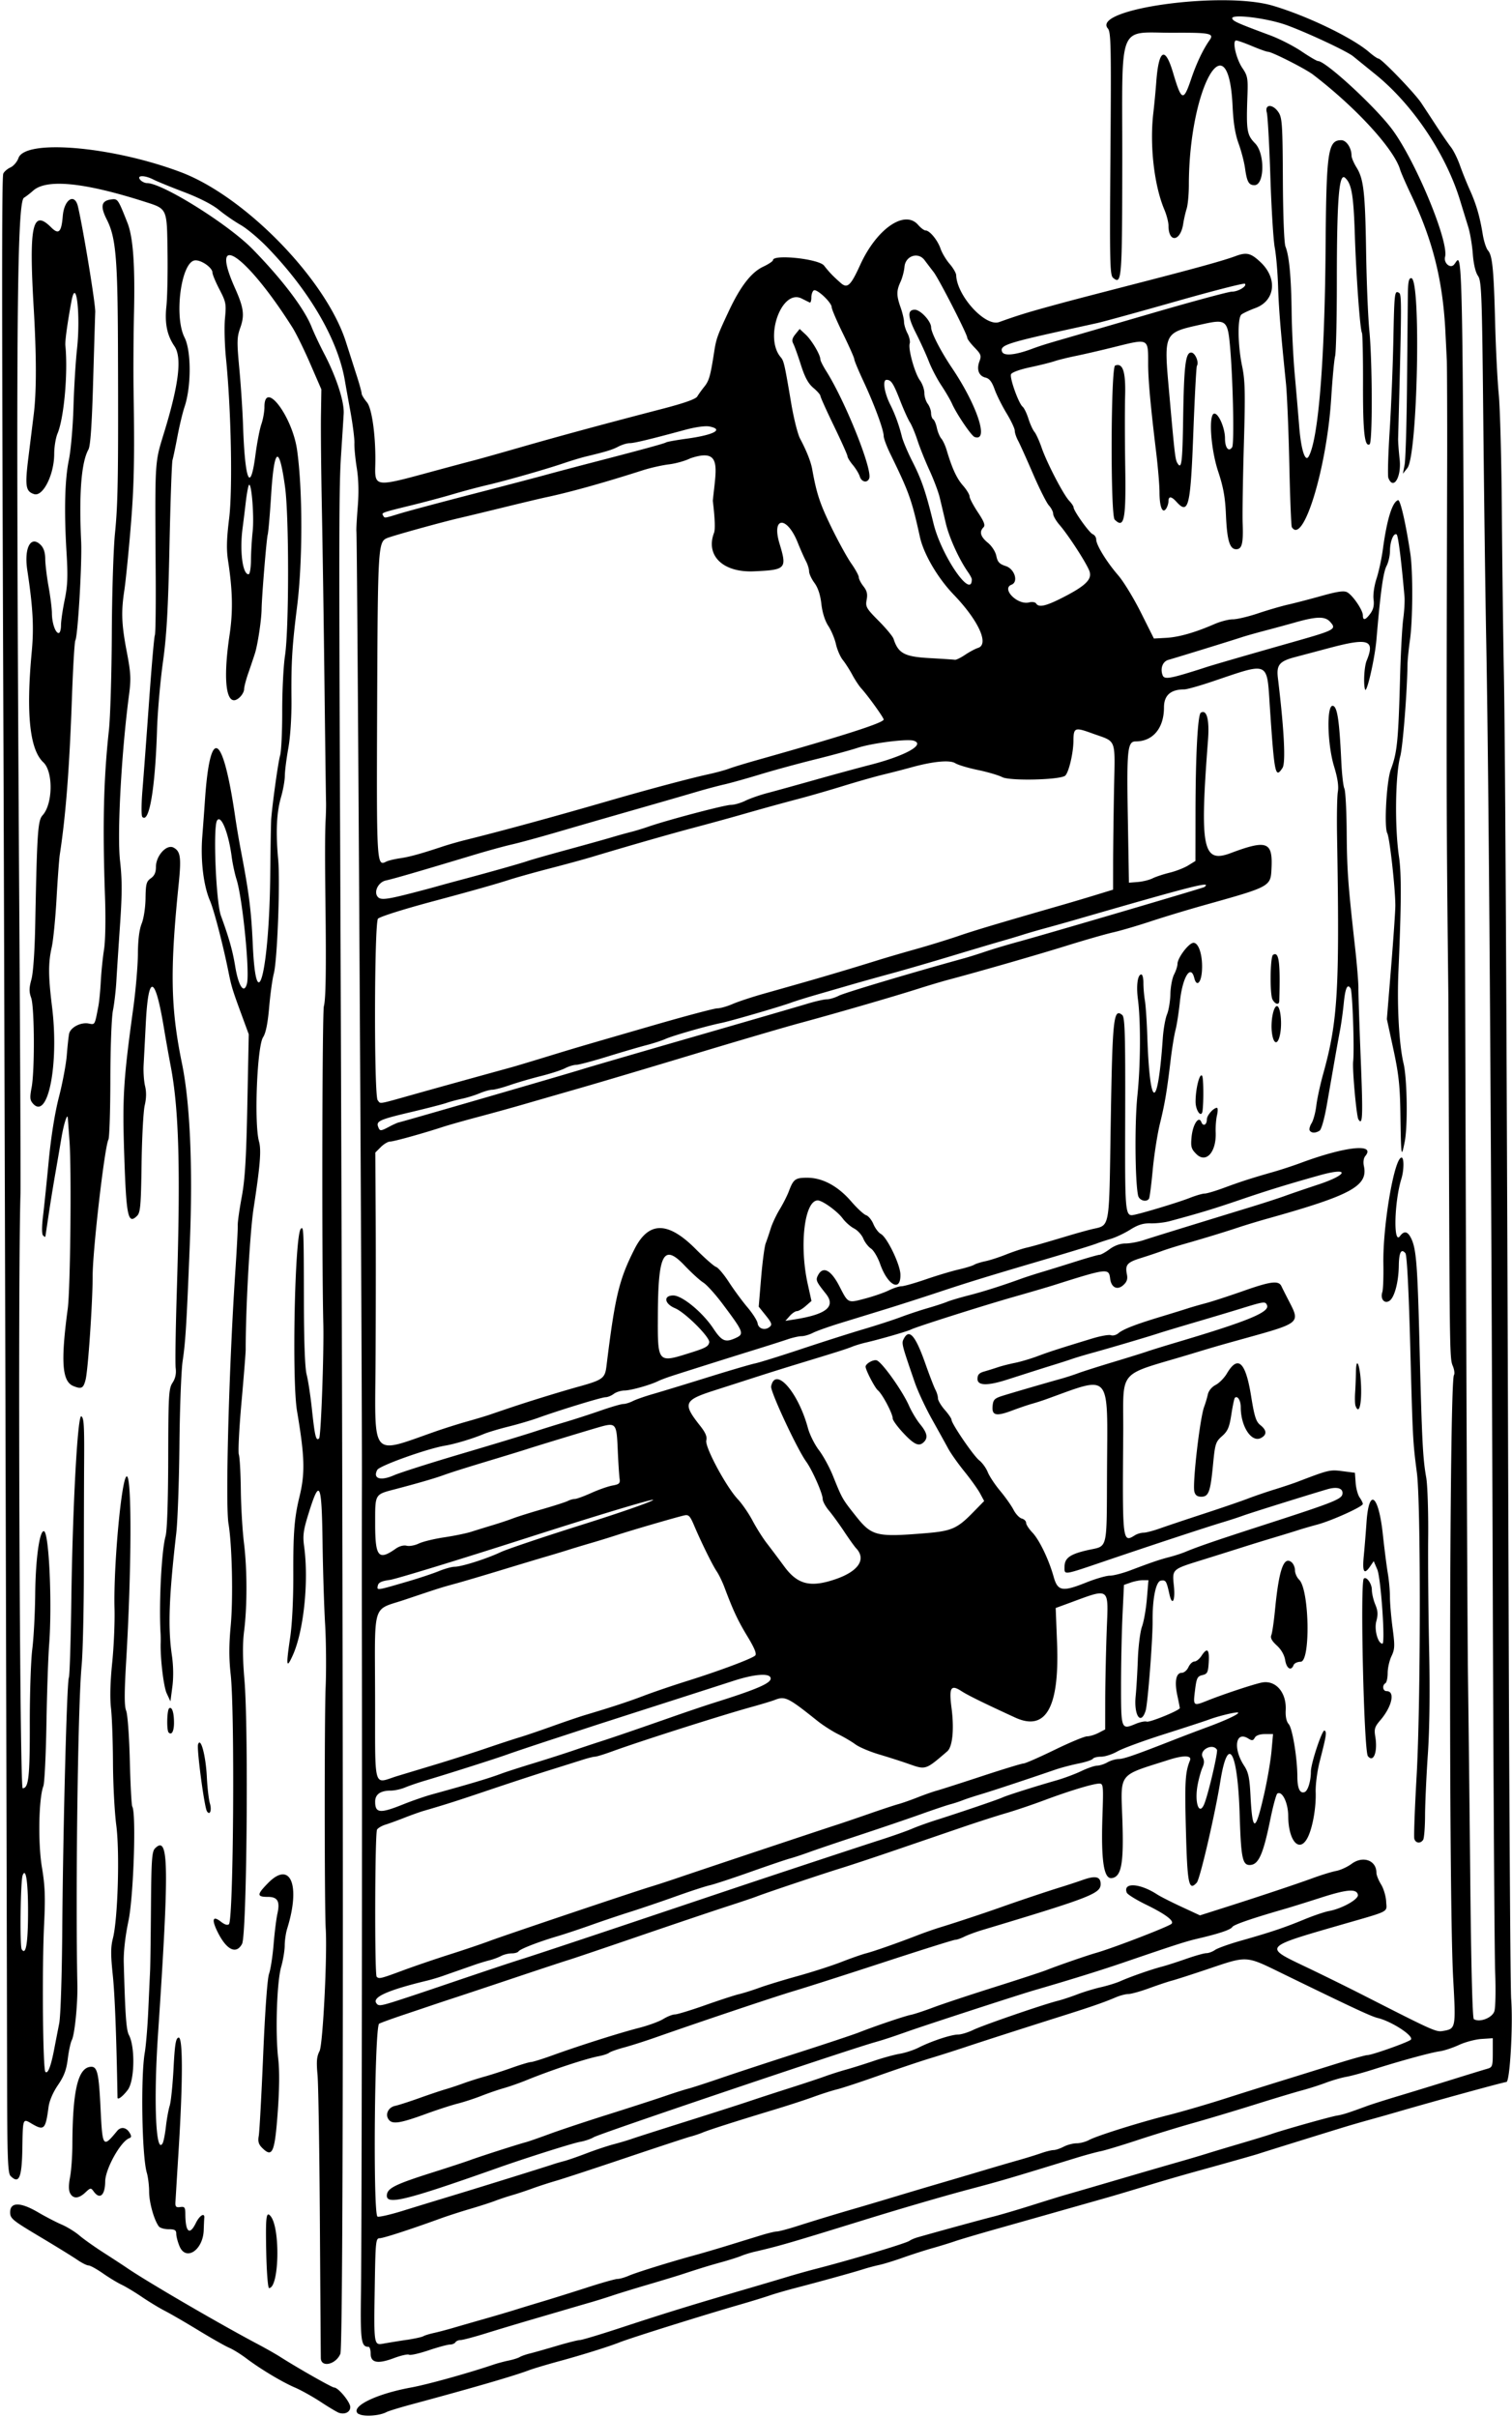
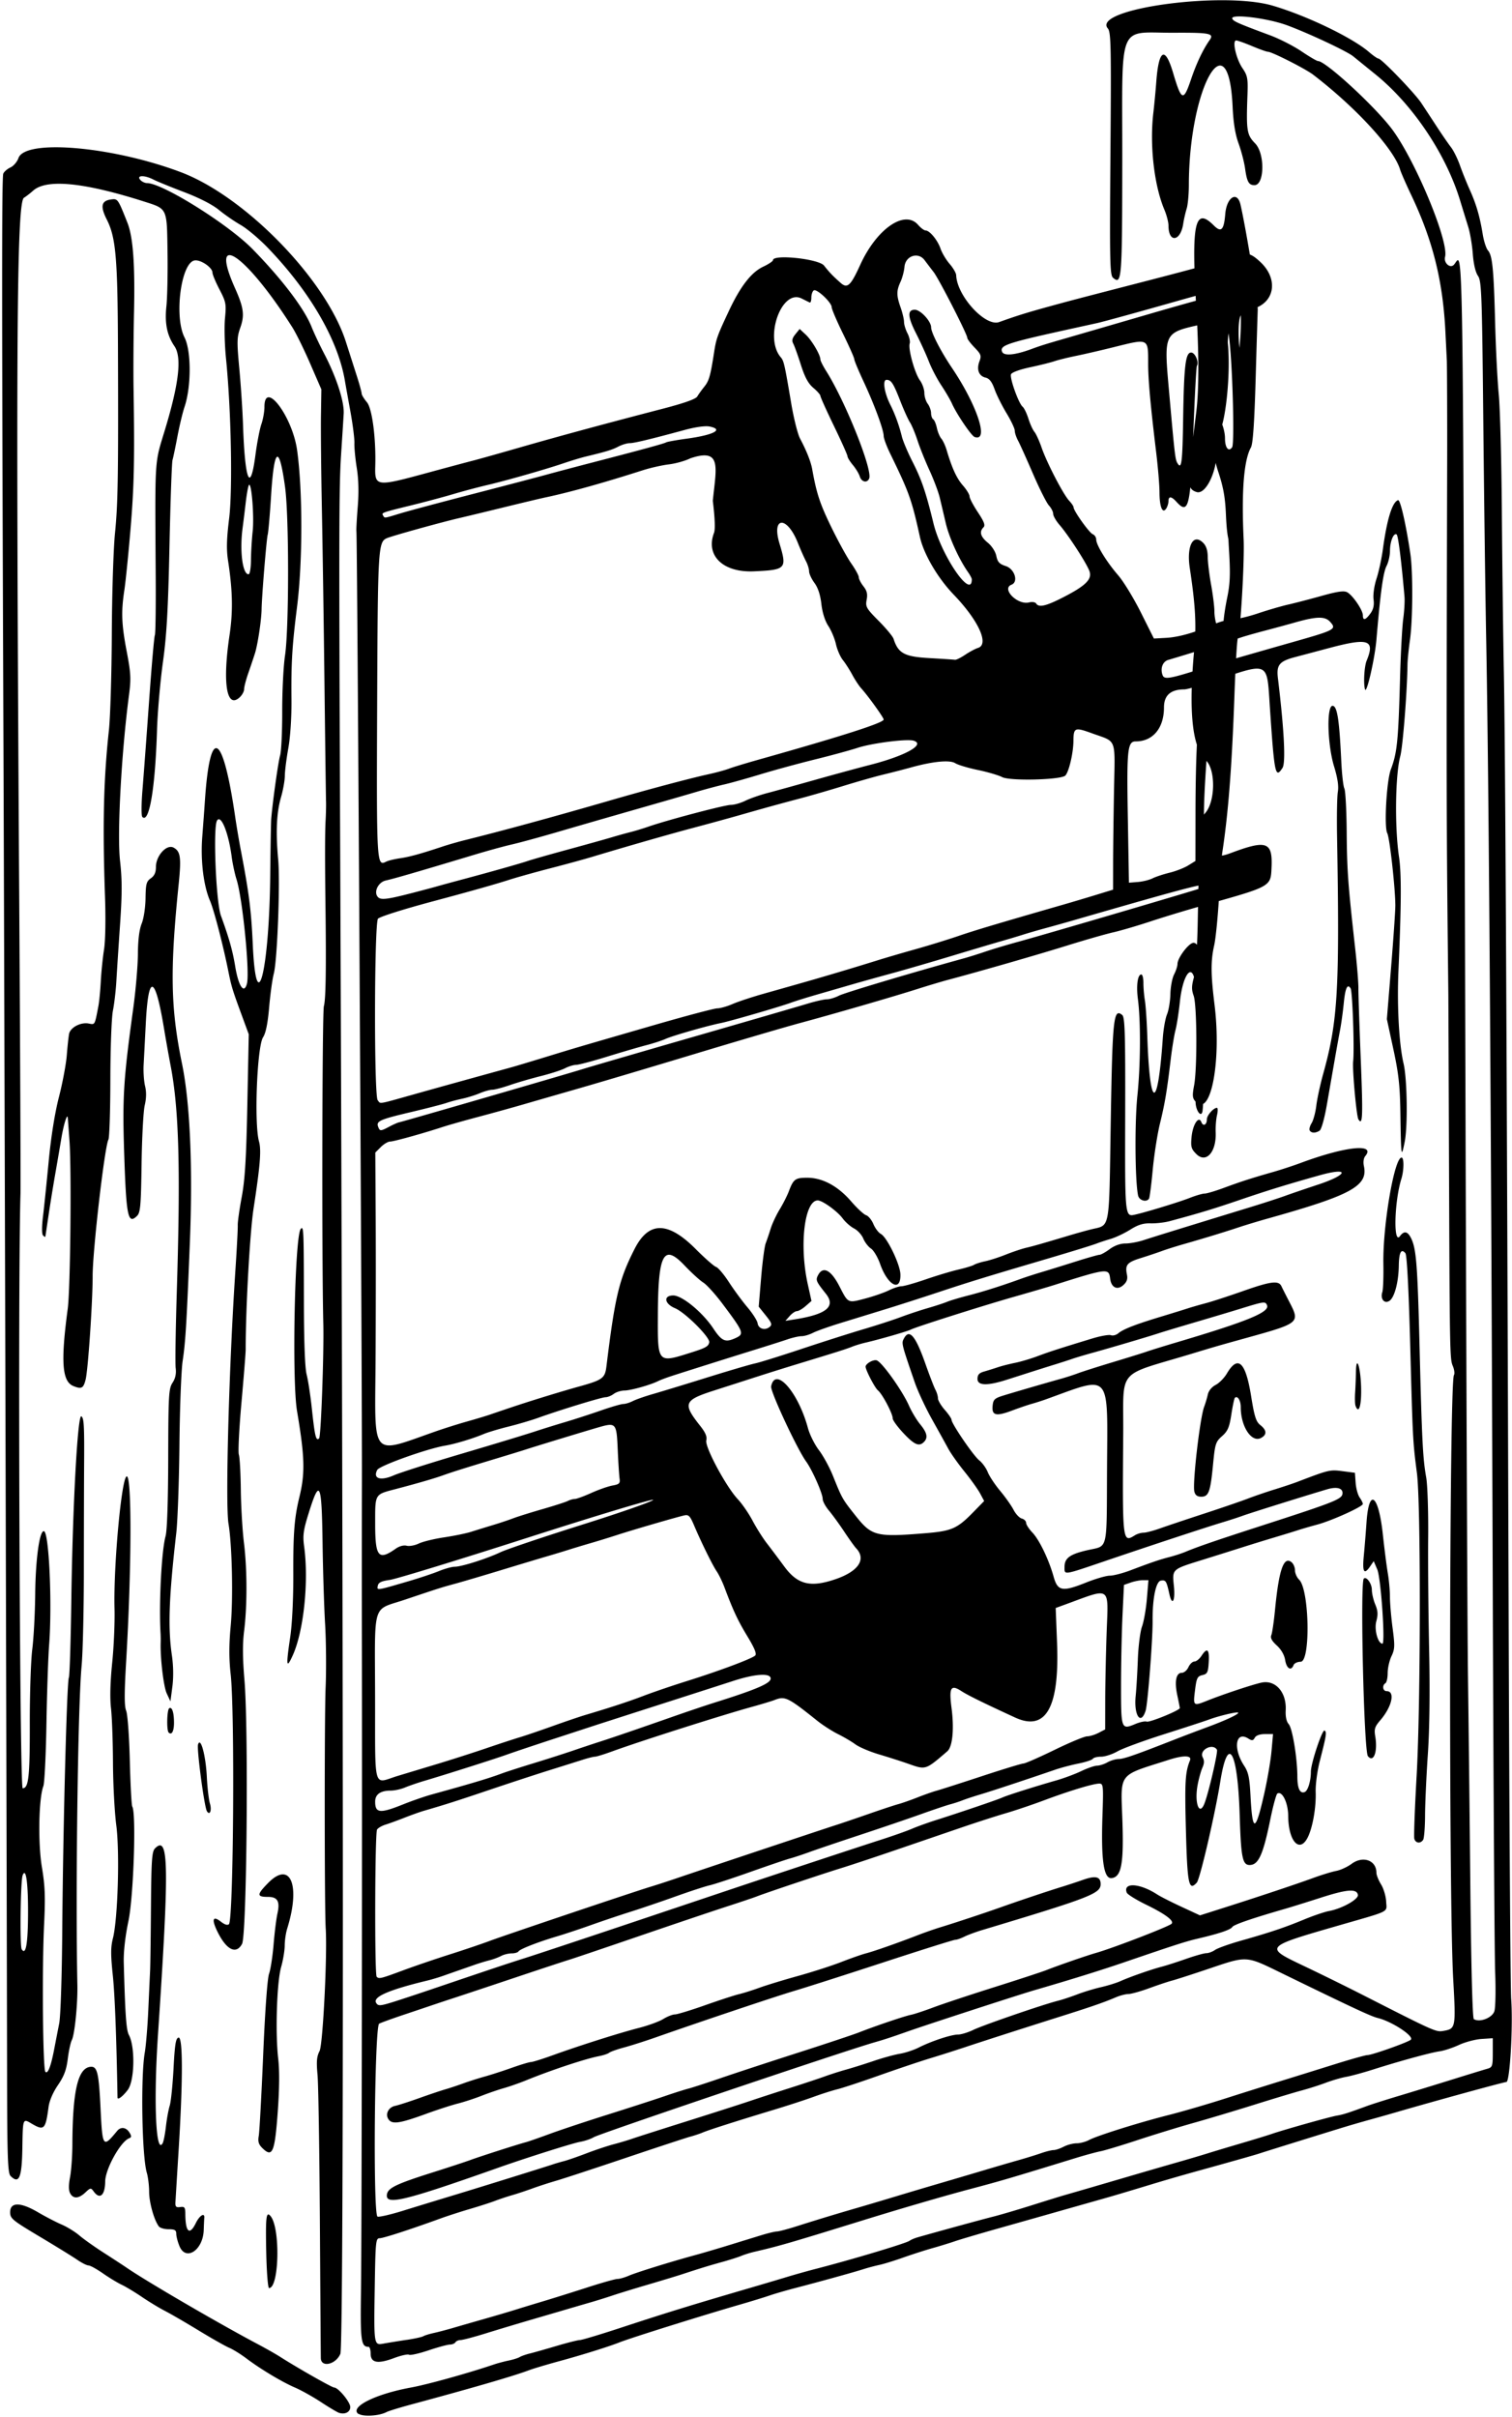
<svg xmlns="http://www.w3.org/2000/svg" height="1002.2" viewBox="0 0 627.188 1002.188" width="627.19">
-   <path d="M148.68 1001c-3.834-2.843 6.968-8.276 21.851-10.989 6.723-1.226 23.684-5.94 34.308-9.537 1.547-.524 4.322-1.263 6.166-1.643 1.844-.379 3.898-1.026 4.564-1.437.665-.412 2.531-1.072 4.146-1.467 1.615-.395 6.634-1.816 11.154-3.157 4.52-1.342 8.877-2.44 9.684-2.44.806 0 8.5-2.313 17.095-5.14 18.98-6.242 28.86-9.281 55.004-16.921 4.64-1.357 10.969-3.236 14.062-4.176 3.094-.94 8.367-2.416 11.719-3.28 15.02-3.873 37.55-10.63 38.888-11.662.526-.405 2.01-1.04 3.3-1.41 7.83-2.246 26.609-7.386 31.209-8.542 2.985-.75 10.157-2.858 15.938-4.684 5.78-1.827 11.775-3.684 13.322-4.128 6.912-1.984 14.043-4.06 26.25-7.641a3574.315 3574.315 0 0121.094-6.122c4.382-1.25 9.867-2.87 12.187-3.601 2.32-.732 8.649-2.633 14.062-4.226 5.415-1.593 11.11-3.336 12.656-3.873 4.976-1.727 24.283-7.163 27.188-7.654 2.639-.446 4.534-1.05 12.656-4.037 1.805-.663 7.711-2.536 13.125-4.161s15.328-4.665 22.031-6.754c6.704-2.09 13.242-4.094 14.531-4.455 2.189-.612 2.344-1.054 2.344-6.672v-6.017l-4.655.303c-2.56.166-6.78 1.286-9.375 2.488s-6.196 2.387-8.001 2.635c-3.65.502-16.59 4.044-27.815 7.614-4.038 1.284-8.983 2.625-10.989 2.98-2.006.355-5.803 1.458-8.438 2.451-2.634.993-7.11 2.422-9.946 3.175-2.835.753-11.695 3.42-19.688 5.926-7.992 2.506-19.383 5.915-25.312 7.576-5.93 1.662-16.266 4.831-22.969 7.044-6.703 2.213-13.664 4.314-15.469 4.67-1.804.354-6.445 1.618-10.312 2.807-27.897 8.576-30.464 9.33-44.53 13.07-10.472 2.784-28.186 7.954-43.595 12.722-30.433 9.417-35.156 10.788-45 13.054-1.804.415-4.335 1.197-5.625 1.738-1.289.541-4.875 1.683-7.968 2.539-5.393 1.49-8.667 2.495-16.87 5.178-2.06.673-8.388 2.589-14.062 4.257-5.675 1.668-12.215 3.678-14.536 4.466-2.32.788-6.328 2.041-8.907 2.784-2.578.744-7.007 2.035-9.843 2.87-2.836.835-9.586 2.81-15 4.39-5.414 1.579-13.864 4.12-18.777 5.645-4.914 1.526-9.635 2.775-10.492 2.775-.857 0-1.82.422-2.138.937-.319.516-1.35.938-2.293.938-.942 0-4.926 1.079-8.852 2.398-3.927 1.319-7.567 2.134-8.088 1.812-.521-.322-3.345.311-6.275 1.407-6.753 2.527-9.648 1.96-9.648-1.885 0-1.537-.392-2.795-.87-2.795-3.124 0-3.444-2.41-3.126-23.55.284-18.926.508-188.71.359-271.29-.033-18.047-.025-46.734.017-63.75.107-43.279-1.906-391.06-2.282-394.22-.092-.773.16-5.414.558-10.312.478-5.867.34-11.305-.402-15.938-.62-3.867-1.065-8.508-.99-10.312.076-1.804-.67-7.71-1.657-13.125-.987-5.414-2.008-11.109-2.268-12.656-2.86-17.05-14.58-37.22-32.17-55.42-3.53-3.649-8.52-7.829-11.084-9.292-2.57-1.462-6.623-4.26-9.01-6.22-2.717-2.23-8.118-4.998-14.448-7.405-5.56-2.114-11.285-4.452-12.723-5.196-3.653-1.889-7.105-1.855-5.52.054.642.774 1.924 1.406 2.85 1.406 6.386 0 33.694 17.07 43.77 27.36 12.248 12.508 21.49 24.69 24.505 32.301.994 2.508 3.35 7.512 5.238 11.121 5.034 9.627 8.358 19.86 8.07 24.844-.133 2.32-.617 9.915-1.075 16.875-.884 13.452-.922 30.875-.362 167.81 1.424 347.78 1.449 616.48.058 619.81-1.83 4.377-7.826 5.825-8.102 1.956-.026-.368-.2-25.45-.388-55.74-.187-30.288-.63-58.174-.987-61.968-.508-5.421-.328-7.515.841-9.774 1.388-2.684 3.259-39.826 2.56-50.844-.516-8.164-.55-88.084-.042-99.844.312-7.219.22-19.042-.205-26.274s-.898-22.21-1.051-33.281c-.36-26.018-1.171-27.69-5.948-12.245-2.027 6.554-2.317 8.772-1.717 13.125 2.006 14.556-.15 35.228-4.722 45.292-2.65 5.83-2.83 4.468-1.023-7.71.782-5.271 1.298-15.796 1.265-25.782-.058-17.458.424-23.545 2.563-32.344 2.379-9.785 2.184-16.554-1.02-35.513-2.176-12.873-.93-72.938 1.566-75.533 1.184-1.232 1.238.007 1.284 29.953.026 16.923.431 27.75 1.14 30.47.605 2.32 1.574 8.648 2.153 14.061 1.252 11.701 1.734 13.67 3.031 12.373.767-.766 2.028-35.456 1.728-47.529-.652-26.236-.468-129.2.235-131.66.803-2.81.996-15.406.653-42.716-.227-18.126-.207-29.426.06-34.219.158-2.836.24-6.422.183-7.969-.057-1.547-.345-23.273-.64-48.28-.295-25.009-.784-57.915-1.086-73.126-.302-15.21-.473-32.562-.38-38.558l.17-10.9-4.627-10.662c-2.545-5.863-5.854-12.599-7.353-14.968-19.182-30.306-34.886-41.064-23.834-16.328 3.615 8.093 4.03 11.197 2.188 16.383-1.413 3.98-1.454 5.717-.403 16.998.644 6.912 1.335 17.417 1.535 23.347.787 23.29 3.02 28.688 5.147 12.443.66-5.039 1.77-10.797 2.467-12.795.698-1.998 1.268-5.216 1.268-7.15 0-11.428 11.593 3.937 13.553 17.963 2.344 16.776 2.33 46.254-.032 65.009-2.05 16.28-2.453 22.975-2.31 38.438.066 7.293-.461 15.388-1.314 20.156-.784 4.382-1.433 9.53-1.442 11.439-.01 1.908-.728 5.916-1.596 8.906-1.834 6.315-2.203 14.379-1.172 25.593.888 9.65-.348 42.053-1.812 47.536-.58 2.168-1.441 8.41-1.915 13.87-.584 6.722-1.397 10.744-2.518 12.455-2.511 3.833-3.766 35.815-1.696 43.246 1 3.586.487 9.896-2.25 27.736-1.527 9.959-3.299 41.648-3.276 58.594.002 1.289-.786 11.164-1.75 21.943-.965 10.78-1.451 20.483-1.082 21.562.37 1.08.736 7.658.816 14.619.08 6.96.666 16.875 1.304 22.03 1.352 10.929 1.37 26.184.044 36.643-.65 5.124-.605 11.223.147 20.049 1.747 20.51.98 105.88-.983 109.54-2.376 4.439-6.32 2.614-9.986-4.618-2.764-5.454-2.27-7.317 1.215-4.577 1.549 1.219 2.765 1.592 3.334 1.024 1.876-1.876 2.47-87.87.715-103.6-.727-6.518-.725-12.173.007-20.034 1.06-11.401.589-33.465-.908-42.428-1.35-8.08.187-64.956 2.823-104.5.618-9.281 1.075-17.93 1.014-19.22-.06-1.288.679-6.562 1.642-11.718 1.355-7.245 1.885-15.98 2.336-38.438l.584-29.062-2.928-7.969c-3.894-10.598-4.236-11.724-5.56-18.281-2.21-10.956-5.957-25.347-7.563-29.055-2.726-6.295-3.994-16.778-3.226-26.673.383-4.928.864-11.491 1.07-14.585 2.11-31.768 7.417-29.005 12.605 6.562.526 3.61 1.562 9.727 2.303 13.594 3.434 17.941 4.324 24.958 4.963 39.093 1.463 32.378 6.848 10.994 7.248-28.78.117-11.602.306-22.148.42-23.438.684-7.704 2.898-23.435 3.67-26.075.5-1.708.894-9.948.876-18.31-.018-8.363.506-18.778 1.163-23.145 1.682-11.162 1.698-57.618.024-69.814-2.457-17.909-4.529-16.704-5.79 3.366-.498 7.946-1.135 15.291-1.414 16.322-.512 1.888-2.463 25.702-2.535 30.938-.06 4.414-1.607 14.671-2.756 18.281a400.515 400.515 0 01-2.772 8.238c-.95 2.727-1.727 5.72-1.727 6.652 0 .932-.844 2.458-1.875 3.391-5.394 4.881-7.142-5.933-4.171-25.803 1.477-9.881 1.307-18.397-.619-30.959-.705-4.603-.593-8.95.45-17.392 1.496-12.122.852-45.028-1.3-66.47-.57-5.672-.757-13.16-.415-16.64.575-5.869.409-6.734-2.288-11.916-1.599-3.072-2.907-6.206-2.907-6.963 0-2.094-4.757-5.388-7.326-5.073-5.668.696-8.677 23.231-4.264 31.94 2.836 5.597 2.838 20.385.004 28.808-.781 2.32-2.099 7.805-2.93 12.188-.83 4.383-1.755 8.813-2.055 9.844-.3 1.031-.868 17.062-1.26 35.625-.557 26.357-1.155 36.933-2.73 48.281-1.11 7.992-2.208 20.648-2.44 28.125-.751 24.158-3.24 38.843-6.094 35.96-.438-.442-.413-5.444.055-11.116.468-5.672 1.705-22.264 2.748-36.87 1.043-14.607 2.121-26.921 2.396-27.365.274-.444.436-11.063.36-23.598-.31-51.249-.571-47.066 3.846-61.654 5.82-19.217 7.046-30.022 3.927-34.587-3.087-4.518-4.097-9.512-3.347-16.551.384-3.61.596-13.734.47-22.5-.264-18.425.007-17.843-9.726-20.944-25.009-7.968-40.469-9.48-46.03-4.501-1.22 1.094-2.927 2.411-3.789 2.926-3.034 1.815-3.406 59.339-1.927 298.59.368 59.56.583 111.03.478 114.38-1.127 35.871-.351 246.56.907 246.56 2.462 0 2.99-4.759 2.953-26.612-.021-12.434.443-26.404 1.032-31.044.589-4.64 1.136-14.977 1.215-22.969.145-14.564 1.838-26.55 3.664-25.946 2.083.688 3.406 30.183 2.11 47.04-.396 5.156-.9 19.938-1.119 32.848s-.79 24.511-1.268 25.781c-1.941 5.151-2.277 23.662-.61 33.628 1.297 7.763 1.47 12.302.906 23.823-.889 18.16-.525 59.903.531 61.026 1.01 1.074 2.283-2.19 3.666-9.403.582-3.034 1.516-7.836 2.075-10.671.585-2.963 1.126-19.711 1.274-39.375.31-41.578 1.915-102.69 2.73-104 .326-.528.786-14.995 1.021-32.15.534-38.927 2.617-77.151 4.151-76.203 1.08.667 1.262 3.747 1.157 19.466-.053 7.863-.102 27.797-.109 44.297-.007 16.5-.431 34.43-.944 39.844-1.533 16.21-2.554 93.446-1.747 132.19.164 7.89-1.119 20.597-2.31 22.875-.512.98-1.265 4.479-1.674 7.775-.567 4.57-1.536 7.154-4.08 10.875-2.06 3.015-3.55 6.494-3.895 9.1-1.237 9.342-1.843 9.93-7.064 6.846-3.617-2.17-3.604-2.21-3.796 10.04-.195 12.46-1.354 15.23-4.89 11.7-1.172-1.17-1.392-7.46-1.448-41.49-.16-96.89-1.124-450.81-1.494-548.69-.71-187.82-.729-238.56-.085-240.11.346-.832 1.682-1.994 2.97-2.581 1.288-.586 2.784-2.334 3.324-3.882 2.786-7.994 38.98-4.856 67.357 5.841 26.657 10.048 60.154 44.445 68.444 70.284 1.54 4.8 3.645 11.373 4.678 14.607 1.033 3.233 1.878 6.337 1.878 6.896 0 .56.988 2.191 2.196 3.627 2.174 2.583 3.792 14.987 3.456 26.48-.247 8.454.416 8.553 20.597 3.064 8.508-2.314 17.367-4.69 19.688-5.279 2.32-.588 11.18-3.075 19.688-5.525 15.887-4.576 35.167-9.8 59.062-16.004 9.078-2.357 13.905-4.062 14.531-5.132.516-.88 1.828-2.705 2.917-4.054 1.973-2.445 2.535-4.412 4.051-14.17.906-5.832 1.294-6.917 6.192-17.345 4.77-10.157 9.274-15.948 14.206-18.266 2.222-1.045 4.041-2.26 4.041-2.7 0-2.551 18.955-.546 21.17 2.24 2.36 2.969 3.62 4.281 6.9 7.188 2.79 2.471 4.155 1.213 8.115-7.477 6.815-14.953 18.435-22.999 23.99-16.61 1.121 1.29 2.521 2.344 3.112 2.344 1.708 0 5.014 4.009 6.217 7.54.608 1.783 2.304 4.627 3.77 6.32s2.69 3.804 2.72 4.688c.305 8.601 12.117 21.491 17.818 19.444 7.312-2.624 11.452-3.917 20.563-6.42 9.031-2.48 11.11-3.025 40.312-10.57 21.816-5.637 32.462-8.604 37.174-10.36 4.6-1.715 6.332-1.298 10.372 2.498 7.137 6.705 6.12 15.968-2.089 19.015-2.549.946-5.171 2.166-5.827 2.71-1.674 1.39-1.525 12.754.281 21.385 1.248 5.963 1.358 10.947.723 32.812-.412 14.18-.637 28.734-.5 32.344.317 8.39-.275 10.78-2.674 10.78-2.716 0-3.809-3.705-4.266-14.456-.3-7.052-1.073-11.342-3.2-17.74-3.137-9.436-4.093-24.053-1.573-24.053 1.806 0 4.392 6.059 4.392 10.289 0 3.913 1.517 5.783 2.968 3.66.917-1.345.361-27.854-.878-41.808-.958-10.793-1.658-11.373-11.18-9.257-16.655 3.701-16.33 3.026-14.006 29.147 2.266 25.45 2.456 27.051 3.398 28.575 1.684 2.726 2.047-.132 2.334-18.418.349-22.187.992-27.5 3.328-27.5 1.623 0 3.336 3.978 2.38 5.525-.256.413-.924 12.909-1.485 27.767-1.161 30.774-1.987 34.137-7.014 28.582-2.091-2.31-3.277-2.395-3.296-.235-.007.903-.43 2.274-.937 3.047-1.53 2.332-2.768-.65-2.784-6.71-.007-2.918-.619-10.3-1.358-16.407-2.391-19.757-3.344-30.254-3.344-36.84 0-10.794.377-10.608-14.157-6.994-5.362 1.333-12.491 2.983-15.843 3.666-3.352.683-7.36 1.674-8.906 2.202-1.547.528-6.112 1.664-10.144 2.523-4.279.913-7.544 2.117-7.842 2.893-.603 1.571 3.152 12.062 4.81 13.437.632.524 1.715 2.752 2.407 4.95.692 2.2 1.813 4.66 2.49 5.47.678.81 2.023 3.763 2.99 6.563 2.17 6.287 8.99 19.415 11.44 22.026 1 1.064 1.818 2.286 1.818 2.715 0 1.462 6.513 10.598 7.947 11.148.785.302 1.435 1.3 1.444 2.218.022 2.294 4.329 9.297 9.14 14.858 2.199 2.544 6.425 9.476 9.392 15.405l5.394 10.781 5.122-.283c5.24-.29 11.952-2.208 19.998-5.712 2.492-1.085 5.925-1.973 7.628-1.973s6.414-1.116 10.469-2.479 9.693-3.004 12.529-3.647c2.836-.643 9.087-2.27 13.892-3.614 6.51-1.823 9.192-2.201 10.529-1.486 2.306 1.235 6.517 7.417 6.517 9.568 0 2.298 1.096 2.025 3.141-.783 1.219-1.672 1.603-3.41 1.29-5.83-.257-1.979.27-5.645 1.234-8.604.925-2.836 2.11-8.32 2.634-12.188 1.686-12.438 3.89-19.562 6.293-20.342.935-.304 3.226 9.669 5.103 22.217 1.104 7.377 1.02 27.376-.15 35.625-.547 3.867-1.013 8.508-1.034 10.312-.133 11.174-1.93 34.009-2.988 37.969-2.086 7.804-2.368 29.463-.543 41.719 1.051 7.055.993 19.432-.222 47.344-.634 14.55.248 30.515 2.125 38.438 1.493 6.308 1.778 25.816.472 32.41-1.417 7.153-1.52 6.475-1.792-11.785-.17-11.425-.716-16.407-2.91-26.564l-2.701-12.501 1.772-21.717c.975-11.944 1.76-23.405 1.745-25.467-.053-7.461-2.359-28.041-3.348-29.89-1.375-2.57-.299-21.757 1.485-26.473 2.618-6.921 3.102-11.736 3.82-38.04.278-10.156.869-21.125 1.313-24.375.445-3.25.68-7.386.524-9.19-1.307-15.06-2.618-25.422-3.267-25.823-1.252-.773-2.746 2.906-2.752 6.777-.003 1.967-.646 4.805-1.429 6.306-1.395 2.675-2.52 10.887-4.19 30.552-.664 7.825-4.084 22.74-4.73 20.625-.72-2.361-.323-9.504.662-11.895 3.58-8.686.794-9.62-15.62-5.238a6480.694 6480.694 0 01-14.062 3.738c-6.517 1.719-7.772 3.256-7.113 8.707 2.6 21.503 3.296 35.12 1.904 37.244-2.974 4.54-3.346 2.77-5.21-24.772-1.346-19.878.185-19.176-24.008-11.017-5.271 1.778-10.452 3.232-11.514 3.232-5.666 0-8.434 2.455-8.434 7.482 0 8.573-4.583 14.08-11.716 14.08-3.42 0-3.768 3.327-3.283 31.406l.468 27.188 3.68-.295c2.025-.163 4.767-.84 6.095-1.504 1.327-.664 4.522-1.723 7.1-2.353 2.578-.63 6.042-1.98 7.696-3.002l3.008-1.857.026-19.869c.03-23.914.928-40.815 2.208-41.606 2.474-1.529 3.63 2.91 2.975 11.424-3.453 44.901-2.198 51.146 9.4 46.791 14.953-5.614 17.449-4.733 16.962 5.983-.362 7.97.015 7.76-28.212 15.677-6.703 1.88-16.617 4.884-22.031 6.676-5.414 1.791-12.375 3.83-15.47 4.53-3.093.7-11.76 3.185-19.26 5.522-12.096 3.77-35.957 10.638-49.177 14.154-2.578.686-8.274 2.386-12.656 3.779-10.437 3.315-34.031 10.155-48.75 14.13-6.446 1.742-26.273 7.562-44.062 12.935-17.79 5.372-39.094 11.707-47.344 14.077-8.25 2.37-18.797 5.41-23.438 6.758-4.64 1.347-13.078 3.68-18.75 5.184-5.672 1.505-12.211 3.356-14.531 4.113-8.512 2.78-20.47 6.096-21.975 6.096-.851 0-2.574 1.026-3.827 2.28l-2.28 2.279.159 27.486c.087 15.117.057 42.21-.068 60.206-.273 39.549-2.14 37.432 24.71 28.01 3.609-1.267 9.515-3.134 13.124-4.148s7.828-2.279 9.375-2.808c10.42-3.565 14.111-4.777 22.031-7.236 4.899-1.52 11.438-3.463 14.531-4.316 10.51-2.9 11.396-3.537 12.022-8.631 3.556-28.972 5.218-35.896 11.66-48.591 5.865-11.556 13.834-11.54 25.376.051 3.779 3.795 7.576 7.128 8.438 7.406.862.278 3.255 3.108 5.317 6.29s5.52 7.878 7.685 10.436c2.164 2.558 4.063 5.542 4.219 6.63.329 2.295 3.053 3.123 4.987 1.517 1.124-.932.873-1.677-1.598-4.753l-2.93-3.647 1-11.973c.552-6.585 1.408-13.024 1.903-14.309.495-1.284 1.423-4.023 2.062-6.085.64-2.063 2.318-5.649 3.731-7.97 1.413-2.32 3.124-5.694 3.803-7.5 1.904-5.064 2.664-5.624 7.628-5.624 6.343 0 12.728 3.436 18.235 9.814 2.454 2.843 5.236 5.414 6.181 5.714.946.3 2.31 1.958 3.031 3.683.721 1.726 2.114 3.568 3.096 4.093 2.564 1.372 7.978 12.554 8.108 16.743.232 7.507-5.26 4.691-8.424-4.318-.976-2.78-2.682-5.647-3.791-6.374-1.11-.727-2.541-2.587-3.182-4.133-.64-1.546-2.363-3.43-3.828-4.188-1.465-.758-3.589-2.63-4.72-4.16-2.237-3.025-8.467-7.513-10.38-7.477-5.476.105-7.675 18.6-4.121 34.665l1.555 7.032-2.412 2.109c-1.326 1.16-2.955 2.11-3.62 2.11s-2.012.906-2.995 2.013l-1.786 2.014 3.75-.589c13.296-2.086 17.262-5.33 13.028-10.654-4.105-5.163-4.315-5.673-3.195-7.765 2.053-3.836 5.363-2.068 8.848 4.727 3.624 7.067 3.38 6.95 10.57 5.058 3.505-.923 7.939-2.452 9.852-3.398 1.913-.946 4.284-1.72 5.269-1.72s5.537-1.289 10.115-2.865c4.578-1.575 10.684-3.408 13.567-4.071 2.883-.663 5.803-1.554 6.49-1.978.687-.424 2.757-1.082 4.602-1.463 1.844-.38 5.674-1.616 8.51-2.747s6.632-2.404 8.437-2.829c3.053-.718 6.266-1.637 18.281-5.224 2.578-.77 6.375-1.828 8.438-2.351 8.36-2.12 7.628 1.768 8.39-44.613.708-43.119 1.16-47.324 4.772-44.327 1.098.911 1.301 7.826 1.217 41.414-.107 42.721-.15 42.296 4.24 41.315 4.595-1.027 18.269-5.21 22.52-6.89 2.519-.993 5.305-1.807 6.191-1.807s4.522-1.08 8.079-2.4c6.83-2.536 11.349-3.99 20.528-6.61 3.093-.883 8.156-2.546 11.25-3.695 18.506-6.877 31.255-8.23 26.784-2.842-.696.839-.931 2.489-.582 4.081 1.82 8.285-5.148 12.102-39.796 21.8-3.867 1.081-9.351 2.742-12.188 3.688-5.745 1.918-14.474 4.58-22.969 7.005-3.093.884-7.101 2.153-8.906 2.821-1.804.669-5.685 1.965-8.623 2.882-5.751 1.794-6.61 2.803-5.808 6.817.38 1.898-.018 3.074-1.486 4.404-2.509 2.27-5.035 1.02-5.478-2.71-.521-4.38-1.145-4.306-23.604 2.808-2.32.735-9.493 2.834-15.938 4.666-13.054 3.71-40.945 12.558-43.125 13.681-1.464.754-13.053 4.092-18.75 5.401-1.805.415-4.336 1.185-5.625 1.71-2.3.94-6.045 2.125-22.97 7.271a1204.472 1204.472 0 00-16.405 5.14 9053.278 9053.278 0 01-17.812 5.729c-12.637 4.048-13.171 5.39-5.827 14.662 2.216 2.797 2.929 4.495 2.544 6.055-.659 2.666 8.202 19.183 13.077 24.377 1.785 1.902 4.542 5.91 6.125 8.906s4.24 7.204 5.902 9.351c1.662 2.147 4.913 6.474 7.223 9.615 5.538 7.53 10.842 8.853 21.242 5.302 9.595-3.277 12.915-8.285 8.543-12.887-.65-.685-2.863-3.777-4.916-6.87s-4.899-7.011-6.324-8.705-2.59-3.856-2.59-4.805c0-2.261-4.297-11.975-6.88-15.553-3.767-5.217-14.903-29.108-14.506-31.121 1.676-8.514 11.224 2.291 15.265 17.276.727 2.698 2.775 6.808 4.55 9.133s4.377 7.079 5.781 10.563c3.886 9.645 3.883 9.64 9.435 16.648 6.704 8.462 8.538 8.92 29.011 7.24 10.8-.886 13.14-1.908 19.661-8.582l4.662-4.77-1.7-3.158c-.936-1.736-3.855-5.818-6.487-9.072-2.632-3.253-5.652-7.516-6.71-9.474s-4.112-7.469-6.784-12.247-5.872-11.64-7.11-15.25c-5.568-16.223-5.56-16.187-4.475-18.213 2.222-4.151 4.79-1.124 8.877 10.46 1.724 4.887 3.604 9.763 4.178 10.835.574 1.073 1.044 2.661 1.044 3.53 0 .867 1.266 3.02 2.813 4.781s2.812 3.61 2.812 4.11c0 1.621 9.092 14.941 11.482 16.822 1.28 1.007 2.878 3.216 3.552 4.909.674 1.693 2.989 5.188 5.145 7.766 2.156 2.578 4.651 6.108 5.545 7.843.893 1.736 2.432 3.367 3.419 3.625.987.258 1.795 1.057 1.795 1.775s1.17 2.53 2.6 4.027c2.896 3.03 6.833 11.216 8.828 18.355 1.67 5.98 3.617 6.327 13.424 2.4 3.94-1.578 8.39-2.869 9.888-2.869s5.368-1.003 8.6-2.23c8.715-3.306 12.033-4.433 16.19-5.503 2.063-.53 5.016-1.494 6.563-2.141 4.993-2.088 12.753-4.756 30.938-10.636 31.917-10.321 34.22-11.25 34.22-13.793 0-2.053-2.518-2.642-6.399-1.496-8.913 2.632-31.92 9.833-34.852 10.91-1.804.661-5.601 1.9-8.437 2.75-6.823 2.046-29.578 9.543-48.572 16.002-17.852 6.07-17.053 5.952-17.053 2.533 0-3.71 2.247-5.325 9.75-7.01 8.364-1.877 7.713.829 7.88-32.77.207-41.942 2.208-39.625-25.6-29.648a96.583 96.583 0 01-5.624 1.789c-1.547.429-5.257 1.695-8.245 2.814-6.603 2.474-8.389 2.024-7.987-2.014.259-2.6.802-3.112 4.513-4.26 4.51-1.393 17.731-5.24 23.906-6.956 2.062-.573 5.227-1.598 7.031-2.278 1.805-.68 8.344-2.76 14.531-4.625 6.188-1.863 12.516-3.833 14.062-4.376 1.547-.543 7.453-2.367 13.125-4.053 28.525-8.478 37.754-12.274 36.675-15.084-.667-1.737-1.113-1.682-10.894 1.34-3.351 1.037-11.789 3.56-18.75 5.606-6.96 2.047-13.922 4.144-15.469 4.66-3.817 1.272-20.272 6.136-27.188 8.036-3.094.85-6.89 1.983-8.437 2.518-1.547.535-4.922 1.622-7.5 2.417-2.578.794-7.008 2.19-9.844 3.1-2.836.91-7.266 2.328-9.844 3.15-8.074 2.578-12.188 2.48-12.188-.291 0-1.776.66-2.51 2.813-3.122 1.546-.44 4.078-1.23 5.625-1.756 1.546-.525 4.722-1.338 7.056-1.805s6.553-1.715 9.375-2.773c4.92-1.846 8.793-3.098 22.702-7.337 3.477-1.06 6.973-1.676 7.77-1.37.796.305 2.17-.05 3.054-.789 2.06-1.724 7-3.652 17.543-6.847 4.64-1.406 9.703-2.97 11.25-3.478 1.546-.506 4.921-1.48 7.5-2.162 2.578-.682 9.66-2.99 15.737-5.13 11.304-3.977 14.516-4.365 15.657-1.891.356.773 1.799 3.628 3.205 6.344 4.589 8.86 4.542 8.9-18.194 15.204-11.15 3.092-12.296 3.423-22.5 6.513-31.428 9.514-27.929 5.368-28.149 33.346-.351 44.679-.306 45.07 4.823 41.867.956-.597 2.572-1.086 3.59-1.086s4.084-.796 6.81-1.769c2.727-.973 10.863-3.7 18.082-6.059 7.219-2.36 15.445-5.178 18.281-6.264 2.836-1.087 7.899-2.82 11.25-3.852s7.57-2.44 9.375-3.13c13.156-5.029 13.532-5.118 18.75-4.44l5.156.67.297 4.15c.163 2.28.901 5.012 1.64 6.067.74 1.056 1.345 2.275 1.345 2.71 0 1.108-12.888 6.94-18.903 8.553-2.752.738-6.27 1.758-7.816 2.266-1.547.509-5.977 1.869-9.844 3.023a927.23 927.23 0 00-13.594 4.19c-3.61 1.152-10.992 3.472-16.406 5.157-12.786 3.98-12.54 3.752-11.801 10.964.616 6.016-.728 8.406-1.862 3.311-1.246-5.598-1.478-5.971-3.527-5.68-2.077.296-3.53 7.322-3.454 16.696.064 7.826-2.012 34.486-2.901 37.266-2.003 6.258-4.937 1.908-4.124-6.115.299-2.953.706-9.8.904-15.213.198-5.414.976-11.531 1.729-13.594.753-2.063 1.66-7.23 2.017-11.484l.648-7.735h-2.269c-1.247 0-3.532.441-5.077.98l-2.809.979-.612 12.763c-.32 7-.6 20.08-.6 29.03 0 18.142.073 18.336 6.007 15.856 1.878-.785 3.96-1.217 4.63-.96 1.176.452 13.737-4.681 13.737-5.614 0-.254-.461-2.615-1.026-5.247-1.237-5.768-.533-9.37 1.831-9.37.939 0 2.188-1.054 2.775-2.343.587-1.29 1.7-2.344 2.472-2.344s2.096-1.055 2.94-2.344c2.368-3.613 3.32-2.809 3.01 2.54-.25 4.333-.547 4.946-2.627 5.433-2.063.483-2.426 1.21-3.034 6.066-.858 6.854-.827 6.881 5.155 4.49 6.591-2.635 19.28-6.836 22.565-7.47 5.731-1.107 10.248 4.131 9.87 11.444-.14 2.705.3 4.737 1.262 5.825 1.526 1.73 3.546 14.022 3.572 21.743.016 4.935 1.07 7.152 3.039 6.397 1.335-.513 2.572-4.595 2.572-8.49 0-3.398 4.729-17.593 5.668-17.013.98.606.77 1.946-2.017 12.833-1.019 3.979-1.767 9.674-1.663 12.656.224 6.435-1.282 14.929-3.358 18.944-3.39 6.555-7.977 1.396-8.037-9.04-.03-5.421-2.5-10.503-4.503-9.266-.46.285-1.764 5.063-2.898 10.618-3.02 14.8-4.929 19.008-8.617 19.008-2.955 0-3.569-3.094-4.114-20.746-.827-26.77-4.84-33.739-8.026-13.942-2.224 13.812-8.432 40.515-9.763 41.988-3.323 3.68-3.922.792-4.516-21.787-.527-20.026-.295-23.988 1.69-28.873.861-2.12-2.63-2.219-8.783-.25-21.465 6.865-19.942 4.861-19.25 25.328.6 17.776-.429 23.248-4.463 23.722-3.284.387-4.434-7.41-3.811-25.832.426-12.614.353-13.359-1.313-13.359-2.491 0-12.41 3-22.852 6.91-4.898 1.835-12.07 4.256-15.938 5.38-3.867 1.125-11.883 3.703-17.812 5.73-5.93 2.026-18.164 6.212-27.188 9.302-9.023 3.09-19.57 6.59-23.438 7.78-7.701 2.371-31.508 10.355-34.903 11.706-1.17.466-6.768 2.35-12.44 4.186-5.673 1.836-22.126 7.385-36.563 12.33-14.438 4.945-27.516 9.365-29.062 9.822-1.547.457-11.46 3.728-22.03 7.269s-21.962 7.332-25.313 8.425a859.92 859.92 0 00-8.906 2.95c-1.547.53-6.82 2.304-11.719 3.942-4.898 1.637-9.644 3.353-10.547 3.812-1.915.974-2.601 78.814-.705 79.986.515.318 5.26-.762 10.547-2.4a3581.152 3581.152 0 0120.392-6.236c10.58-3.195 39.42-12.167 42.188-13.124.774-.267 2.672-.816 4.219-1.22 1.547-.404 5.766-1.864 9.375-3.246s8.672-3.069 11.25-3.75c2.578-.68 5.953-1.686 7.5-2.234 1.547-.548 11.672-3.786 22.5-7.195s22.641-7.197 26.25-8.416c3.61-1.218 11.203-3.692 16.875-5.497 5.672-1.804 12.194-3.969 14.494-4.81 2.3-.84 6.307-2.118 8.906-2.84 2.6-.72 7.737-2.335 11.42-3.586 3.68-1.252 8.532-2.582 10.78-2.957 2.248-.375 5.755-1.526 7.793-2.56 5.25-2.66 13.513-5.396 16.302-5.396 1.303 0 4.187-.88 6.407-1.955 4.067-1.969 28.894-10.512 34.992-12.041 1.805-.453 5.451-1.654 8.102-2.67s7.082-2.36 9.844-2.986c2.763-.626 6.407-1.76 8.098-2.519 3.917-1.76 12.83-4.875 17.082-5.972 1.804-.465 6.332-1.917 10.06-3.226 3.73-1.31 7.538-2.381 8.464-2.381s2.546-.603 3.598-1.34c1.053-.738 5.893-2.469 10.755-3.846 12.183-3.45 17.985-5.396 26.185-8.781 3.868-1.597 8.508-3.173 10.312-3.502 5.371-.98 12.352-4.887 12.005-6.718-.499-2.633-4.478-2.333-15.324 1.157-5.65 1.818-12.384 3.915-14.963 4.659-13.827 3.992-21.204 6.535-21.816 7.52-.71 1.143-5.425 2.73-14.278 4.804-5.048 1.183-9.106 2.489-30.938 9.955-9.516 3.255-22.175 7.185-37.03 11.497-6.138 1.782-43.975 14.09-52.032 16.924-7.534 2.652-10.057 3.481-14.062 4.623-12.626 3.6-114.23 37.915-116.53 39.357-1.135.711-3.714 1.583-5.731 1.938-3.025.532-22.382 6.656-33.832 10.704-39.21 13.862-46.89 15.71-46.238 11.136.387-2.724 3.802-4.372 19.05-9.2 6.703-2.123 13.664-4.41 15.469-5.082 3.756-1.4 20.159-6.668 22.969-7.377 1.031-.26 5.46-1.797 9.844-3.417 4.382-1.619 15.352-5.269 24.375-8.11 9.023-2.843 19.57-6.256 23.438-7.586 3.867-1.33 8.296-2.739 9.843-3.132 1.547-.392 7.664-2.379 13.594-4.414 5.93-2.035 20.273-6.745 31.875-10.468 11.602-3.722 22.992-7.515 25.312-8.427 6.734-2.649 19.01-6.804 21.562-7.3 1.29-.25 5.508-1.641 9.375-3.092s15.258-5.233 25.312-8.403c10.055-3.17 19.758-6.351 21.562-7.068 4.673-1.856 16.754-6.037 20.625-7.137 7.006-1.992 29.964-10.842 31.25-12.048 1.265-1.185-2.5-4.02-10.538-7.94-4.134-2.016-7.745-4.26-8.023-4.985-1.677-4.37 5.421-3.945 12.625.756 1.289.841 5.808 3.135 10.042 5.098l7.698 3.569 9.645-3.065c14.626-4.647 30.494-9.939 37.418-12.478 3.416-1.253 7.665-2.55 9.443-2.884 1.778-.334 4.655-1.656 6.394-2.939 4.722-3.483 10.297-1.474 10.297 3.71 0 .938.868 3.109 1.928 4.825 1.061 1.715 2.01 4.92 2.11 7.122.208 4.59 2.142 3.603-19.038 9.716-31.878 9.2-31.746 9.047-14.783 17.123 6.841 3.257 17.502 8.5 23.689 11.652 30.538 15.552 30.809 15.672 33.95 15.11 5.063-.903 5.12-1.209 3.983-21.718-1.892-34.144-1.622-247.06.318-250.2.368-.595.162-2.278-.458-3.74-1.267-2.99-1.3-4.777-1.617-91.25-.122-33.258-.234-61.523-.249-62.812-.815-72.353-.842-84.49-.487-221.72.039-14.885-.048-39.315-.146-41.25-.052-1.031-.312-6.305-.579-11.72-1.045-21.256-5.196-37.924-14.123-56.718-2.204-4.64-4.299-9.424-4.655-10.63-2.53-8.568-18.29-25.768-36.116-39.416-3.177-2.433-17.094-9.486-18.717-9.486-.552 0-3.51-1.054-6.573-2.343s-6.04-2.344-6.617-2.344c-1.743 0-.023 7.6 2.593 11.456 2.134 3.146 2.338 4.247 2.087 11.25-.53 14.78-.268 16.422 3.205 19.998 4.113 4.235 3.892 17.295-.293 17.295-2.364 0-3.127-1.37-3.915-7.031-.359-2.578-1.566-7.2-2.682-10.27-1.394-3.835-2.166-8.595-2.468-15.218-1.693-37.16-18.108-7.813-18.152 32.452-.005 3.83-.417 8.26-.917 9.843s-1.139 4.388-1.419 6.232c-1.127 7.432-6.11 8.056-6.11.765 0-1.406-.77-4.384-1.713-6.618-4.256-10.09-6.15-26.724-4.571-40.156.393-3.352.933-9.047 1.2-12.656 1.01-13.697 3.64-15.2 6.972-3.984 3.527 11.872 4.29 12.133 7.523 2.578 2.206-6.518 4.936-12.255 7.676-16.127 1.92-2.715.078-3.095-14.623-3.011-23.997.137-21.58-5.796-21.636 53.075-.048 49.497-.208 51.54-3.804 48.556-1.341-1.113-1.454-6.354-1.102-51.476.344-44.301.22-50.433-1.056-51.899-7.028-8.08 47.44-15.642 68.345-9.488 14.217 4.185 33.037 13.249 40.025 19.276 1.694 1.46 3.425 2.656 3.847 2.656 1.239 0 15.03 14.297 17.76 18.41 1.375 2.075 4.27 6.48 6.43 9.79s4.814 7.16 5.895 8.554c1.082 1.394 2.752 4.77 3.713 7.5.96 2.73 2.81 7.327 4.109 10.215 2.69 5.98 4.155 11.015 5.364 18.439.462 2.84 1.44 5.843 2.173 6.674 1.833 2.078 2.393 7.756 2.969 30.105.272 10.57.946 23.86 1.498 29.531.552 5.672 1.131 27.61 1.288 48.75.157 21.141.532 51.094.832 66.562.594 30.512 1.232 156.32 1.991 392.34.266 82.758.733 153.74 1.037 157.73.832 10.921-.524 34.454-1.984 34.454-.993 0-30.09 7.984-45.94 12.606a871.617 871.617 0 01-10.311 2.916 503.628 503.628 0 00-9.844 2.825c-6.986 2.113-35.053 10.836-36.562 11.363-1.272.444-13.644 3.942-25.78 7.288a849.318 849.318 0 00-19.22 5.574c-7.131 2.172-14.394 4.341-17.344 5.18-1.547.441-6.82 1.937-11.719 3.326-4.898 1.388-11.648 3.303-15 4.254-3.351.952-12.21 3.457-19.688 5.568-7.476 2.11-15.28 4.42-17.344 5.13-2.062.712-6.281 2.01-9.375 2.884-3.094.875-8.578 2.64-12.188 3.922-3.61 1.282-8.039 2.644-9.844 3.028-1.804.383-4.757 1.171-6.562 1.751-3.817 1.227-18.01 5.156-28.125 7.786-3.867 1.005-8.719 2.412-10.781 3.128-2.063.715-7.547 2.398-12.188 3.74-16.156 4.674-45.387 13.839-50.151 15.725-4.48 1.773-15.54 5.224-24.85 7.754-5.155 1.402-10.851 3.105-12.655 3.785-6.298 2.374-22.97 7.22-48.712 14.16-4.877 1.314-9.518 2.737-10.312 3.162-3.08 1.648-9.836 2.048-11.666.691zm19.939-30.723c3.282-.499 6.414-1.183 6.959-1.52.545-.337 2.5-.943 4.345-1.347 1.844-.403 5.463-1.354 8.041-2.112 2.578-.758 8.484-2.46 13.125-3.781s10.336-3.002 12.656-3.734c2.32-.731 7.383-2.275 11.25-3.43 3.867-1.156 12.087-3.73 18.267-5.718 6.19-2.01 11.97-3.64 12.87-3.64.893 0 3.009-.602 4.702-1.338 3.142-1.364 17.332-5.772 27.454-8.528 3.094-.842 9.422-2.702 14.062-4.132 4.64-1.43 10.7-3.296 13.467-4.145 2.766-.85 5.673-1.545 6.46-1.545.786 0 4.64-1.024 8.564-2.276a969.608 969.608 0 0124.947-7.566c3.094-.896 10.266-3.03 15.938-4.741a2504.71 2504.71 0 0118.75-5.573 3168.12 3168.12 0 0017.344-5.123c4.898-1.464 11.438-3.375 14.53-4.245 3.095-.87 7.327-2.177 9.407-2.904s4.457-1.322 5.284-1.322c.826 0 2.71-.63 4.187-1.4 1.477-.77 3.886-1.404 5.353-1.407 1.467-.003 3.788-.616 5.156-1.363 3.234-1.764 21.008-7.336 33.21-10.411 5.275-1.33 15.497-4.305 22.716-6.612a3012.9 3012.9 0 0123.438-7.377c5.672-1.75 15.797-4.9 22.5-7 6.703-2.099 12.824-3.814 13.601-3.81 1.874.006 16.972-5.35 18.014-6.392 1.462-1.461-7.911-7.6-13.747-9.003-2.698-.65-9.878-3.994-38.724-18.04-16.507-8.037-14.794-7.934-32.582-1.953-6.187 2.08-12.516 4.112-14.062 4.514-1.547.402-5.765 1.81-9.375 3.129-3.61 1.319-7.497 2.407-8.64 2.418-1.143.01-3.463.61-5.156 1.331-4.896 2.086-9.821 3.805-21.36 7.455-18.168 5.746-33.875 10.795-41.25 13.259a655.89 655.89 0 01-14.531 4.62c-4.125 1.25-13.617 4.441-21.094 7.091-7.477 2.65-15.281 5.23-17.344 5.731-2.063.502-6.492 1.912-9.844 3.134-3.351 1.222-10.523 3.563-15.938 5.203-16.165 4.894-27.51 8.513-30 9.57-1.289.546-3.61 1.324-5.156 1.728-1.547.404-13.57 4.358-26.72 8.787-13.147 4.429-26.226 8.721-29.061 9.539-2.836.817-7.266 2.257-9.844 3.198-2.578.942-6.375 2.198-8.437 2.791-2.063.594-5.227 1.647-7.032 2.342-1.804.694-6.445 2.19-10.312 3.325-3.867 1.135-9.351 2.906-12.188 3.936-12.894 4.682-23.83 8.23-25.368 8.23-1.548 0-1.702 1.478-1.983 18.984-.415 25.819-.473 25.443 3.794 24.672 1.87-.338 6.087-1.023 9.369-1.522zm451.28-136.38c.449-1.544.588-8.714.309-15.932-.28-7.219-.731-79.148-1.004-159.84-.679-200.67-1.603-333.88-2.733-393.75-.335-17.789-.871-58.289-1.19-90-.531-52.726-.72-57.857-2.215-60-1.013-1.454-1.824-4.903-2.136-9.082-.276-3.706-1.134-8.768-1.906-11.25-.773-2.481-2.308-7.465-3.413-11.075-5.855-19.129-19.587-39.578-34.941-52.03l-9.375-7.604c-2.594-2.103-18.57-9.595-27.393-12.847-8.119-2.992-23.442-4.875-22.75-2.796.374 1.12 2.223 1.938 15.719 6.955 3.867 1.438 9.717 4.426 13 6.64 3.283 2.215 6.37 4.026 6.862 4.026 3.094 0 22.789 18.037 30.295 27.743 9.637 12.463 24.09 46.981 22.393 53.476-.637 2.437 2.039 4.881 3.616 3.304 4.1-4.1 3.728-30.96 4.873 351.41.337 112.66.797 217.92 1.021 233.91.225 15.984.657 54.37.96 85.3.342 34.748.9 56.45 1.464 56.798 2.457 1.52 7.73-.55 8.545-3.353zm-456.49-3.857c2.675-.834 9.504-3.091 15.176-5.014 26.021-8.824 31.477-10.646 39.375-13.148 4.64-1.47 24.258-7.983 43.594-14.472 19.336-6.49 38.32-12.86 42.188-14.156 17.043-5.715 52.836-17.541 61.406-20.29 5.156-1.654 11.062-3.737 13.125-4.629 2.062-.891 6.492-2.492 9.844-3.556 10.599-3.367 25.71-8.504 27.656-9.402 1.992-.92 13.173-4.466 22.5-7.137 3.094-.886 7.711-2.61 10.262-3.831 2.55-1.222 5.503-2.236 6.562-2.254s2.98-.636 4.27-1.373c1.288-.737 3.398-1.357 4.687-1.377 2.154-.033 6.911-1.692 23.438-8.172a849.514 849.514 0 0113.36-5.068c7.738-2.853 13.277-5.466 12.735-6.008-.441-.44-7.939 1.341-12.032 2.86-1.805.67-10.242 3.427-18.75 6.128s-17.193 5.897-19.301 7.102c-2.108 1.205-5.142 2.19-6.742 2.19s-3.152.394-3.45.875c-.296.481-2.958 1.361-5.914 1.955-2.956.595-7.273 1.732-9.593 2.528-12.38 4.246-26.385 8.876-30.938 10.229-2.836.842-6.21 1.954-7.5 2.47-1.289.515-3.61 1.273-5.156 1.683-1.547.41-7.031 2.255-12.188 4.1-5.156 1.843-16.547 5.72-25.312 8.614-8.766 2.895-18.258 6.11-21.094 7.144-2.836 1.035-6.422 2.219-7.969 2.63-1.547.411-8.93 2.915-16.406 5.564-7.477 2.649-15.07 5.146-16.875 5.549-1.805.403-8.133 2.469-14.062 4.591-5.93 2.122-14.367 4.99-18.75 6.373-4.383 1.383-11.766 3.867-16.406 5.52-4.64 1.653-10.969 3.755-14.062 4.67-7.87 2.331-15.407 5.272-16.009 6.246-.28.452-1.566.822-2.858.822-1.293 0-3.262.488-4.376 1.084-1.114.597-3.301 1.403-4.86 1.793-1.56.39-4.311 1.227-6.116 1.861-1.805.634-4.758 1.666-6.562 2.294s-4.758 1.663-6.563 2.302c-1.805.64-4.758 1.52-6.562 1.956-15.992 3.864-22.671 6.784-21.15 9.245.84 1.357 1.628 1.305 7.38-.49zm3.67-12.957c4.781-1.775 13.545-4.768 19.475-6.651 5.93-1.884 13.312-4.38 16.406-5.545 6.124-2.308 60.187-20.507 67.03-22.565 2.321-.698 7.384-2.349 11.25-3.669 9.494-3.24 60.348-20.213 65.626-21.902 2.32-.742 8.437-2.822 13.594-4.621 5.156-1.8 10.64-3.612 12.188-4.028 1.547-.416 5.133-1.673 7.969-2.794 2.835-1.12 6.421-2.38 7.968-2.798s9.985-3.123 18.75-6.01 16.52-5.25 17.23-5.252c.711 0 6.492-2.534 12.845-5.627 6.355-3.094 12.438-5.625 13.52-5.625 1.082 0 3.212-.644 4.733-1.43l2.766-1.431.019-11.929c.01-6.561.273-19.15.583-27.975.703-19.981 2.177-18.961-17.192-11.893l-3.933 1.436.564 14.439c1.047 26.81-4.598 36.859-17.403 30.978-12.885-5.918-19.554-9.195-22.182-10.901-4.516-2.932-5.3-1.61-4.174 7.04 1.13 8.692.405 16.007-1.774 17.876-9.137 7.84-8.845 7.748-16.221 5.15-2.753-.969-8.17-2.703-12.037-3.853-3.867-1.15-8.297-3.028-9.844-4.172s-4.798-3.06-7.225-4.26c-2.427-1.2-6.31-3.698-8.628-5.551-12.134-9.699-13.355-10.296-17.618-8.614-1.185.468-5.529 1.781-9.654 2.92-12.346 3.405-46.224 14.2-57.676 18.376-3.362 1.227-6.617 2.23-7.233 2.23-.615 0-2.926.577-5.136 1.283-2.21.705-8.447 2.667-13.861 4.358-5.414 1.692-16.594 5.357-24.844 8.145-13.52 4.569-18.048 6.013-27.188 8.671-1.547.45-5.133 1.73-7.969 2.845-2.836 1.114-6.392 2.408-7.903 2.876-1.51.467-3.086 1.385-3.5 2.04-.905 1.423-1.057 60.134-.16 61.032.977.977 1.597.828 10.838-2.6zm-155.45-22.74c.093-13.378-.846-20.355-2.246-16.684-.87 2.282-1.21 29.284-.384 30.618 1.662 2.69 2.547-1.996 2.63-13.935zm512.8-50.65c1.292-5.726 2.64-13.61 2.994-17.521l.644-7.11h-3.364c-2.112 0-3.677.559-4.205 1.503-.703 1.257-1.151 1.31-2.735.32-5.258-3.283-6.37 4.182-1.684 11.302 1.752 2.66 2.247 4.964 2.622 12.188.818 15.79 2.042 15.644 5.728-.682zm-357.26 4.54c3.702-1.487 9.052-3.343 11.888-4.124 16.67-4.595 23.688-6.696 29.062-8.702 1.804-.674 7.71-2.577 13.125-4.23s12.797-4.015 16.406-5.248a766.397 766.397 0 0111.25-3.745c5.355-1.716 14.937-4.998 30.469-10.437 5.93-2.076 13.523-4.635 16.875-5.687 17.442-5.472 23.438-8.036 23.438-10.023 0-2.386-6.377-1.99-15.47.96-3.609 1.17-17.32 5.58-30.468 9.8-13.148 4.22-24.961 8.017-26.25 8.438l-17.344 5.67c-8.25 2.696-17.11 5.663-19.688 6.593-4.82 1.74-25.058 8.18-34.22 10.89-2.835.84-6.54 2.107-8.234 2.818-1.693.71-4.358 1.292-5.921 1.292-4.274 0-6.47 1.549-6.47 4.564 0 4.82 1.968 5.018 11.55 1.17zm332.48-.48c1.793-4.716 5.656-21.38 5.147-22.204-1.792-2.9-7.513.15-5.907 3.15.707 1.32.679 2.532-.1 4.241-.6 1.316-1.496 4.532-1.993 7.147-1.432 7.537.712 13.296 2.853 7.666zm-334.65-11.35c2.32-.703 9.281-2.804 15.469-4.67 6.187-1.864 15.68-4.9 21.094-6.745 5.414-1.845 11.742-3.92 14.062-4.613 2.32-.692 8.437-2.773 13.594-4.623 5.156-1.851 11.273-3.93 13.594-4.62 10.864-3.234 17.906-5.55 24.375-8.017 3.867-1.475 11.883-4.201 17.812-6.06 13.377-4.191 26.972-9.279 28.273-10.58.682-.682-.297-3.084-3.22-7.901-3.972-6.542-5.918-10.696-9.558-20.396-.859-2.29-2.292-5.244-3.184-6.563-1.784-2.636-6.406-12.022-9.43-19.149-1.65-3.89-2.247-4.492-4.05-4.083-3.322.754-21.972 6.188-27.788 8.096-2.895.95-7.794 2.46-10.887 3.357-3.094.897-7.313 2.17-9.375 2.829-2.063.659-6.07 1.872-8.906 2.696-2.836.824-11.273 3.362-18.75 5.64-7.477 2.278-16.125 4.833-19.22 5.678-6.087 1.662-6.463 1.781-21.093 6.695-13.615 4.572-12.31.329-12.224 39.724.087 40.378-1.018 36.466 9.41 33.305zm4.219-80.648c4.64-1.357 10.414-3.278 12.83-4.268 2.415-.99 5.369-1.807 6.562-1.813 2.896-.017 13.225-3.296 19.045-6.047 2.578-1.218 17.868-6.365 33.978-11.438s29.294-9.685 29.297-10.252c.003-.566-23.514 6.524-52.26 15.755-28.746 9.232-54.369 17.077-56.94 17.435-3.533.493-4.759 1.084-5.016 2.42-.39 2.023-.7 2.068 12.503-1.792zm-5.038-13.591c1.475-1.041 3.28-1.525 4.501-1.205 1.121.293 3.388-.117 5.038-.91 1.65-.794 6.374-1.946 10.499-2.562 4.125-.615 9.187-1.656 11.25-2.315 2.062-.658 6.07-1.895 8.906-2.749 2.836-.853 6.633-2.12 8.437-2.812 1.805-.694 7.29-2.414 12.188-3.823 4.899-1.41 9.64-2.937 10.534-3.395.896-.458 2.214-.832 2.93-.832.717 0 3.781-1.12 6.81-2.487s6.984-2.752 8.789-3.079c2.834-.512 3.235-.907 2.943-2.904-.186-1.272-.53-6.66-.765-11.974-.496-11.243-.635-11.392-8.488-9.105-6.371 1.856-25.947 7.82-29.316 8.932-1.289.426-6.773 2.112-12.188 3.747-13.672 4.13-18.695 5.71-22.5 7.077-3.656 1.313-10.52 3.305-19.688 5.71-8.722 2.289-8.437 1.806-8.437 14.322 0 13.83 1.343 15.456 8.556 10.364zm-.854-30.386c2.55-1.114 15.242-5.155 28.391-9.038 13.756-4.064 26.187-7.837 30.47-9.249 2.835-.935 8.32-2.64 12.187-3.786 3.868-1.147 10.534-3.309 14.815-4.803 4.281-1.494 8.5-2.72 9.375-2.722.876-.003 2.647-.546 3.936-1.207 1.289-.66 5.086-1.986 8.437-2.947 3.352-.961 13.477-4.047 22.5-6.859 9.024-2.811 17.885-5.414 19.692-5.785 1.808-.37 10.456-3.061 19.22-5.98s20.362-6.613 25.776-8.212c5.414-1.598 12.375-3.859 15.47-5.023 3.093-1.164 8.156-2.846 11.25-3.737 3.093-.892 6.679-2.063 7.968-2.604 1.29-.54 5.297-1.736 8.906-2.658 6.042-1.542 13.815-4.006 22.031-6.983 1.805-.653 5.602-1.88 8.438-2.724 2.836-.844 9.147-2.799 14.024-4.343 4.877-1.544 9.33-2.807 9.896-2.807.565 0 2.457-1.055 4.204-2.344 1.991-1.47 4.421-2.342 6.51-2.34 1.834.004 5.233-.62 7.553-1.382 3.796-1.249 17.546-5.498 44.53-13.76 5.157-1.578 11.485-3.635 14.063-4.571 2.578-.936 8.8-3.06 13.828-4.72 12.562-4.15 13.142-7.344.703-3.872-12.98 3.624-21.822 6.345-32.812 10.098-11.325 3.868-16.927 5.567-29.531 8.96-2.063.554-5.603.957-7.867.895-3.057-.085-5.23.586-8.438 2.604-2.376 1.495-6.008 3.217-8.07 3.828-2.063.61-4.594 1.439-5.625 1.84-2.141.835-10.599 3.433-24.844 7.63-20.981 6.182-29.023 8.66-40.781 12.567-6.703 2.227-16.617 5.412-22.031 7.077-5.414 1.665-13.852 4.26-18.75 5.764-4.898 1.505-10.101 3.352-11.56 4.106-1.46.753-3.555 1.37-4.656 1.37-1.101 0-3.704.579-5.784 1.287-2.08.708-8 2.596-13.156 4.195-10.87 3.371-29.157 9.138-34.91 11.009-2.186.71-4.717 1.66-5.626 2.112-3.291 1.635-11.34 3.898-13.965 3.927-1.477.016-3.505.649-4.506 1.406-1.001.757-2.527 1.376-3.39 1.376-1.603 0-18.767 5.251-28.071 8.588-2.836 1.017-8.37 2.645-12.3 3.618-3.928.973-8.568 2.372-10.311 3.109-4.356 1.84-11.88 4.101-15.826 4.756-7.412 1.23-27.263 8.32-28.2 10.07-1.931 3.609 1.308 4.681 6.84 2.265zm123.08-50.839c6.345-2.001 7.452-2.615 7.788-4.322.402-2.038-9.96-12.381-14.165-14.137-4.47-1.868-4.95-5.294-.74-5.294 3.668 0 12.134 6.966 16.549 13.617 3.557 5.358 5.005 5.99 9.274 4.045 3.707-1.69 3.44-2.393-5.387-14.173-2.987-3.987-6.573-7.957-7.969-8.822-1.395-.865-4.919-4.076-7.829-7.137-8.672-9.12-10.926-4.937-11.042 20.485-.092 20.196-.204 20.066 13.521 15.738zm-124.88-93.78c1.65-.874 3.454-1.67 4.008-1.768 1.398-.247 68.95-19.826 75.868-21.988 3.094-.967 23.977-7.05 46.406-13.517 22.43-6.467 43.553-12.603 46.942-13.635 3.388-1.032 7.1-1.877 8.25-1.877s3.4-.678 5.003-1.507c2.327-1.203 30.221-9.532 51.837-15.478 2.063-.567 6.07-1.825 8.906-2.794 2.836-.97 8.953-2.799 13.594-4.065 11.72-3.197 76.787-22.325 77.266-22.714 3.155-2.56-4.004-.742-54.297 13.792a887.828 887.828 0 01-11.719 3.286c-3.093.838-7.312 2.064-9.375 2.723-2.062.659-6.07 1.856-8.906 2.66-2.836.805-12.117 3.566-20.625 6.135-8.508 2.57-19.688 5.818-24.844 7.217-5.156 1.399-12.75 3.522-16.875 4.717s-10.664 3.087-14.53 4.202c-3.868 1.116-8.509 2.567-10.313 3.226-4.732 1.727-25.199 7.67-29.062 8.438-5.59 1.113-20.01 5.245-22.969 6.581-1.547.699-5.133 1.868-7.969 2.598-2.836.73-10.138 2.868-16.226 4.75-6.088 1.881-11.91 3.42-12.937 3.42-1.027 0-3.095.636-4.597 1.413-1.502.776-6.016 2.235-10.032 3.24-4.016 1.006-9.793 2.691-12.837 3.745-3.045 1.053-6.328 1.915-7.296 1.915s-3.328.66-5.245 1.468c-1.917.808-5.173 1.822-7.235 2.254-2.063.432-5.016 1.226-6.563 1.764-1.547.538-8.281 2.271-14.965 3.852-12.772 3.02-14.229 3.683-13.314 6.068.705 1.837.972 1.83 4.654-.12zm10.738-13.535c11.783-3.302 18.53-5.173 40.075-11.11 1.547-.426 7.875-2.326 14.062-4.222 12.848-3.936 11.561-3.557 44.302-13.04 13.538-3.92 25.613-7.129 26.834-7.129s4.067-.804 6.324-1.787c2.257-.982 8.111-2.917 13.01-4.298 17.569-4.955 22.166-6.277 31.406-9.031a1360.01 1360.01 0 0015.469-4.712c3.351-1.054 10.523-3.157 15.938-4.673 5.414-1.516 13.43-3.985 17.812-5.485 6.911-2.367 16.018-5.087 44.062-13.164a968.387 968.387 0 0013.125-3.912l7.03-2.156.012-10.781c.006-5.93.174-19.588.375-30.352.416-22.32 1.348-19.898-9.119-23.694-7.196-2.61-7.662-2.415-7.715 3.242-.047 4.971-1.895 12.803-3.369 14.277-1.796 1.796-22.947 2.318-26.18.646-1.552-.803-6.106-2.138-10.12-2.967-4.013-.83-8.216-2.09-9.34-2.801-2.287-1.448-9.234-.78-18.449 1.775a416.86 416.86 0 01-11.25 2.898c-3.352.807-10.734 2.898-16.406 4.647-5.672 1.748-13.688 4.074-17.812 5.168-9.588 2.543-14.858 3.997-25.312 6.982-4.64 1.325-13.289 3.696-19.219 5.269-10.018 2.657-27.782 7.75-42.188 12.093-3.352 1.01-11.156 3.143-17.344 4.74-6.188 1.597-13.789 3.72-16.893 4.72-5.848 1.884-16.055 4.768-31.388 8.868-12.343 3.301-21.818 6.273-23.174 7.269-1.576 1.158-1.726 73.428-.156 75.319 1.33 1.603-.447 1.899 15.599-2.598zm-69.83-45.75c1.233-4.712-1.825-35.372-4.306-43.181-.737-2.32-1.644-6.54-2.017-9.375-1.312-9.999-4.436-17.726-6.086-15.056-1.702 2.754-.435 33.81 1.609 39.431 3.424 9.417 4.846 14.466 5.94 21.094 1.358 8.224 3.678 11.607 4.86 7.087zm69.118-37.736c3.868-1 8.297-2.183 9.844-2.63 1.547-.445 5.977-1.653 9.844-2.683 11.773-3.135 24.687-6.78 27.656-7.806 1.547-.534 8.93-2.635 16.406-4.67 7.477-2.033 15.703-4.328 18.281-5.1 2.578-.77 6.164-1.77 7.969-2.219s5.18-1.475 7.5-2.28c7.91-2.747 31.622-8.994 34.133-8.994 1.377 0 4.069-.77 5.982-1.711 1.913-.941 6.01-2.374 9.103-3.185 3.094-.81 11.953-3.259 19.688-5.442 7.735-2.182 18.07-4.995 22.97-6.25 14.605-3.741 23.147-8.49 18.046-10.033-2.769-.837-17.257 1.009-23.203 2.956-3.094 1.013-11.109 3.194-17.812 4.847-6.703 1.654-16.828 4.416-22.5 6.138-5.672 1.723-12.422 3.611-15 4.197-2.578.585-7.64 1.933-11.25 2.996-6.888 2.028-13.909 4.052-33.28 9.593a5460.073 5460.073 0 00-24.822 7.181c-7.206 2.106-15.644 4.407-18.75 5.112-3.106.706-10.078 2.617-15.492 4.248-23.118 6.961-33.299 9.92-36.83 10.702-3.107.688-5.098 4.673-3.373 6.751 1.223 1.473 3.614 1.197 14.89-1.718zm-5.625-14.243c4.022-.59 8.456-1.812 17.812-4.914 2.32-.77 6.54-1.975 9.375-2.68 15.567-3.865 36.582-9.604 59.531-16.255 15.883-4.604 33.612-9.33 41.264-11 3.102-.677 6.899-1.71 8.438-2.297 1.54-.586 7.017-2.253 12.174-3.705 34.964-9.847 52.03-15.318 52.03-16.681 0-.813-6.49-9.834-9.273-12.89-.94-1.03-2.614-3.562-3.721-5.624s-2.884-4.838-3.948-6.169c-1.064-1.33-2.348-4.283-2.854-6.562-.506-2.28-1.928-5.677-3.159-7.55-1.398-2.129-2.481-5.551-2.885-9.12-.426-3.769-1.404-6.74-2.871-8.729-1.224-1.659-2.225-3.818-2.225-4.798s-.595-2.903-1.321-4.271-2.25-4.81-3.385-7.645c-4.492-11.225-10.974-10.872-7.56.412 3.15 10.414 2.719 10.884-10.544 11.491-12.881.59-20.23-6.482-16.615-15.989.537-1.414.35-6.235-.515-13.252 1.38-13.859 3.92-22.05-9.278-17.635-2.063 1.046-6.07 2.181-8.907 2.523-2.836.342-7.687 1.432-10.78 2.423-16.417 5.259-30.217 9.11-40.313 11.25-2.062.437-9.867 2.294-17.344 4.125-7.476 1.832-15.703 3.816-18.28 4.41-7.369 1.695-27.9 7.383-30.254 8.38-3.673 1.555-3.812 3.897-4.074 68.677-.27 66.606-.22 67.498 3.723 65.48.848-.434 3.44-1.067 5.76-1.407zm326.72-76.82c2.579-.779 5.954-1.842 7.5-2.362 2.463-.827 16.555-4.911 36.094-10.46 17.733-5.035 18.28-5.333 15.475-8.433-2.097-2.317-5.586-2.246-14.538.298a775.7 775.7 0 01-12.188 3.311c-3.867 1.016-8.296 2.267-9.843 2.781-3.933 1.307-27.626 8.617-30.47 9.4-2.398.662-3.493 3.576-2.406 6.407.612 1.596 2.561 1.42 10.376-.942zm-92.327-7.536c1.796-1.216 4.214-2.51 5.374-2.876 4.72-1.486.205-11.37-10.083-22.077-6.659-6.93-12.454-16.819-14.023-23.929-3.433-15.559-4.45-18.41-12.34-34.585-1.482-3.037-2.694-6.315-2.694-7.283 0-2.542-3.895-13.093-8.343-22.602-2.115-4.521-3.845-8.675-3.845-9.231s-2.11-5.32-4.687-10.585c-2.58-5.27-4.69-10.2-4.69-10.98 0-1.945-6.171-7.747-7.42-6.976-.56.346-1.018 1.695-1.018 2.996s-.316 2.213-.703 2.024c-.387-.188-1.874-.929-3.306-1.646-8.33-4.172-15.627 16.232-8.7 24.332 1.316 1.54 1.582 2.708 4.371 19.201 1.045 6.178 2.688 12.717 3.652 14.531 2.678 5.042 4.476 9.568 5.033 12.674 1.814 10.103 3.195 14.304 7.86 23.906 2.882 5.93 6.644 12.781 8.36 15.225 1.716 2.444 3.12 5.024 3.12 5.733 0 .71.866 2.39 1.923 3.733 1.452 1.846 1.778 3.213 1.333 5.586-.543 2.892-.148 3.584 4.99 8.754 3.067 3.087 5.842 6.431 6.164 7.432 1.944 6.027 4.507 7.41 14.798 7.99 5.334.3 10.128.616 10.653.703.525.086 2.424-.838 4.22-2.055zm-43.676-73.96c-.363-1.16-1.657-3.302-2.875-4.76s-2.216-3.078-2.216-3.601c0-.524-2.531-6.182-5.625-12.574-3.094-6.392-5.625-12.011-5.625-12.487 0-.476-1.315-1.972-2.922-3.324-2.126-1.79-3.536-4.393-5.176-9.558-1.24-3.904-2.661-7.859-3.158-8.787-.667-1.245-.436-2.266.878-3.885l1.781-2.197 2.515 2.344c2.499 2.33 6.082 8.394 6.082 10.294 0 .547 1.09 2.72 2.423 4.832 7.897 12.51 19.24 40.816 17.83 44.492-.783 2.042-3.176 1.559-3.911-.79zm83.685 50.449c10.027-5.066 12.863-7.84 11.545-11.295-1.306-3.425-8.702-14.83-12.34-19.031-1.468-1.694-2.668-3.776-2.668-4.627s-.798-2.419-1.773-3.483c-.974-1.065-3.955-6.998-6.623-13.185-2.668-6.188-5.456-12.37-6.196-13.738-.74-1.369-1.346-3.212-1.346-4.096 0-.885-1.533-4.132-3.407-7.218s-4.104-7.554-4.954-9.931c-1.116-3.119-2.166-4.469-3.771-4.848-2.785-.657-3.793-3.364-2.514-6.752.874-2.315.65-2.947-2.03-5.711-1.656-1.71-3.011-3.514-3.011-4.01 0-1.467-11.744-24.41-13.972-27.295a452.13 452.13 0 01-3.75-4.933c-2.663-3.571-7.945-1.81-8.339 2.78-.153 1.79-.891 4.582-1.64 6.207-1.72 3.729-1.711 5.664.044 10.64.773 2.192 1.409 4.882 1.412 5.977.003 1.095.644 3.216 1.424 4.712.78 1.496 1.2 3.41.932 4.255-.71 2.238 2.078 12.295 4.229 15.252 1.015 1.397 1.847 3.742 1.847 5.211s.62 3.49 1.376 4.491c.757 1.001 1.39 2.744 1.406 3.874s.42 2.295.896 2.589c.475.294 1.155 1.901 1.51 3.57.355 1.67 1.19 3.67 1.854 4.443.665.774 1.647 2.883 2.182 4.688 2.258 7.612 4.173 11.78 6.768 14.737 1.517 1.727 2.758 3.765 2.758 4.528 0 .764 1.546 3.717 3.435 6.563 2.615 3.938 3.175 5.436 2.344 6.267-1.828 1.828-1.252 3.88 1.79 6.382 1.69 1.39 3.167 3.687 3.54 5.507.512 2.507 1.281 3.33 3.905 4.178 3.701 1.197 5.367 6.583 2.39 7.726-4.328 1.66 2.487 8.552 7.27 7.352 1.28-.322 2.588-.128 2.935.434 1.07 1.732 3.923 1.134 10.542-2.21zm-36.069-66.834c-1.334-.479-7.456-9.506-9.361-13.804-.675-1.522-2.67-4.942-4.434-7.6s-4.088-7.107-5.163-9.889c-1.075-2.781-3.48-8.058-5.345-11.727-3.48-6.848-3.624-9.736-.484-9.736 2.354 0 6.767 4.78 6.767 7.33 0 2.137 3.972 9.862 8.61 16.746 10.52 15.612 15.528 30.873 9.41 28.679zm-1.15 59.02c0-.401-.697-1.725-1.549-2.941-3.756-5.362-7.854-14.376-9.246-20.335-.83-3.555-1.967-8.363-2.525-10.683-.559-2.32-2.468-7.383-4.242-11.25s-4.009-9.434-4.964-12.37c-.956-2.936-2.364-6.311-3.13-7.5-.765-1.189-2.543-5.114-3.952-8.724-2.94-7.536-3.828-8.906-5.767-8.906-1.744 0-.928 5.37 1.567 10.312 1.959 3.88 3.658 8.556 4.8 13.21.454 1.851 2.42 6.505 4.37 10.34 3.838 7.552 5.565 12.622 8.746 25.669 3.262 13.383 15.893 31.802 15.893 23.177zM104.1 232.27c.027-3.223.345-8.602.706-11.953.664-6.149-.455-20.3-1.52-19.233-.317.316-.929 3.613-1.36 7.326a766.947 766.947 0 01-1.288 10.5c-1.272 9.472-.028 19.22 2.454 19.22.548 0 .981-2.515 1.008-5.86zm61.962-19.385c3.277-.994 16.716-4.588 29.864-7.987s26.86-6.995 30.47-7.992c3.609-.997 12.257-3.29 19.218-5.093 20.484-5.31 29.88-7.873 30.695-8.377.421-.26 4.268-.953 8.55-1.539 11.26-1.541 15.538-3.827 9.446-5.045-1.717-.344-5.77.208-10.078 1.372-14.99 4.049-21.161 5.53-23.059 5.536-1.078.003-3.197.651-4.71 1.44-2.544 1.327-4.898 2.043-13.655 4.157-1.805.436-5.813 1.65-8.907 2.698-7.753 2.627-23.977 7.256-31.875 9.096-3.61.84-9.937 2.528-14.062 3.75s-11.93 3.307-17.344 4.634c-12.279 3.01-12.432 3.065-11.723 4.213.736 1.19.185 1.256 7.171-.863zm261.7-68.118c3.986-1.467 5.734-2.016 14.262-4.476 2.579-.744 18.6-5.402 35.602-10.351 17.003-4.95 32.004-8.999 33.336-8.999 2.661 0 6.431-2.286 5.427-3.291-.348-.348-13.214 2.946-28.592 7.319s-30.07 8.415-32.647 8.983l-10.781 2.37c-26.73 5.868-29.722 6.86-28.703 9.517.703 1.834 5.312 1.425 12.097-1.072zm-287.15 855.74c-.773-.255-4.153-2.267-7.51-4.473-3.358-2.205-8.162-4.89-10.676-5.968-5.396-2.314-14.343-7.672-20.252-12.13-2.32-1.751-5.516-3.73-7.102-4.397-1.585-.668-7.28-3.895-12.656-7.171-5.375-3.277-11.67-6.93-13.992-8.118-2.32-1.189-6.61-3.787-9.534-5.774-2.924-1.987-6.72-4.274-8.438-5.083-1.717-.808-5.226-2.937-7.798-4.731s-5.247-3.262-5.944-3.262c-.697 0-2.811-1.062-4.698-2.361-1.887-1.3-8.916-5.634-15.62-9.633-11.263-6.72-12.187-7.483-12.187-10.06 0-4.273 4.246-4.282 11.51-.024 3.128 1.832 7.556 4.133 9.841 5.113 2.285.98 5.588 3.01 7.34 4.511 1.75 1.502 6.348 4.76 10.215 7.24s8.097 5.243 9.399 6.14c8.111 5.588 38.352 23.21 54.352 31.671 3.351 1.773 7.57 4.166 9.375 5.32 7.233 4.62 21.476 12.708 22.38 12.708 1.7 0 6.673 6.027 6.677 8.094.005 2.072-2.21 3.202-4.683 2.388zm-30.174-66.498c-.308-14.866-.018-17.264 1.815-15.04 4.094 4.966 3.552 29.805-.65 29.805-.472 0-.996-6.645-1.165-14.766zm-35.967-2.56c-.747-1.79-1.358-4.11-1.358-5.16 0-1.54-.608-1.905-3.166-1.905-1.742 0-3.567-.528-4.057-1.172-1.962-2.58-4.027-9.932-4.027-14.334 0-2.564-.436-6.136-.97-7.938-2.023-6.83-2.58-39.742-.842-49.784.5-2.892 1.162-10.908 1.471-17.812.309-6.904.644-14.24.746-16.304.1-2.062.262-13.95.358-26.417.15-19.499.387-22.88 1.695-24.187 5.73-5.73 5.927 6.862 1.207 77.324-1.858 27.744-.879 50.2 1.96 44.916.39-.727.995-3.853 1.345-6.946.35-3.094 1.055-6.96 1.566-8.59.512-1.63 1.226-8.586 1.588-15.457.532-10.096.932-12.546 2.087-12.767 1.807-.346 1.816 17.82.022 46.658a8017.84 8017.84 0 00-1.323 21.562c-.105 1.921.252 2.29 1.981 2.05 1.82-.253 2.111.133 2.122 2.813.032 7.625 1.761 9.134 4.364 3.809 1.546-3.166 3.736-4.486 3.499-2.11-.052.516-.157 2.804-.235 5.084-.28 8.276-7.386 12.996-10.032 6.665zm-45.379-21.982c-.647-1.21-.658-3.393-.033-6.69.511-2.693.944-8.74.962-13.439.086-22.027 2.223-31.52 7.263-32.273 3.039-.453 3.678 2.004 4.41 16.937.81 16.57.976 16.8 6.895 9.62 1.552-1.883 3.826-1.53 5.204.808.785 1.332.75 1.866-.144 2.192-3.596 1.307-9.96 12.726-10.014 17.966-.06 5.74-2.208 7.637-4.737 4.18-1.21-1.656-1.348-1.64-3.505.386-2.75 2.583-5.026 2.696-6.301.313zm79.61-18.865c-1.442-1.442-1.778-2.65-1.369-4.922.299-1.656 1.122-16.722 1.83-33.48.778-18.437 1.743-31.764 2.443-33.75.637-1.805 1.486-7.29 1.885-12.188.4-4.898 1.117-10.656 1.593-12.795 1.12-5.024.064-6.893-3.893-6.893-4.744 0-4.734-.93.066-5.804 9.225-9.366 13.503.91 7.878 18.923-.563 1.801-1.028 4.966-1.034 7.031-.007 2.066-.674 6.077-1.483 8.913-1.787 6.259-2.463 27.296-1.22 37.969.576 4.947.514 12.447-.182 22.03-1.24 17.067-2.202 19.278-6.515 14.965zm52.64-11.557c-1.74-2.097-.391-5.19 2.536-5.815 1.384-.295 5.89-1.744 10.016-3.219 4.125-1.475 8.977-3.107 10.781-3.627 1.805-.52 5.163-1.632 7.462-2.471 2.3-.84 6.308-2.117 8.907-2.838 2.599-.72 7.678-2.362 11.288-3.647 3.609-1.285 7.174-2.354 7.921-2.376.748-.022 4.756-1.27 8.906-2.773 11.043-3.998 27.82-9.32 35.88-11.382 3.869-.99 8.408-2.648 10.086-3.685 1.68-1.038 3.847-1.892 4.817-1.898.97-.007 6.616-1.728 12.546-3.826s12.258-4.16 14.062-4.583c1.805-.422 5.602-1.615 8.438-2.651s10.008-3.226 15.938-4.869c5.93-1.642 14.034-4.252 18.009-5.8 3.975-1.549 8.616-3.173 10.312-3.61 3.293-.847 12.922-4.225 21.366-7.496 2.836-1.098 7.054-2.574 9.375-3.28 6.235-1.896 18.373-5.918 25.312-8.387 7.427-2.643 19.602-6.716 25.312-8.468 2.32-.712 6.215-1.998 8.656-2.857 5.214-1.835 7.281-1.327 7.281 1.788 0 3.913-4.281 5.572-49.219 19.076-2.578.774-5.882 2-7.341 2.723-1.46.722-3.148 1.301-3.75 1.286-.603-.015-13.963 4.182-29.69 9.326s-32.391 10.477-37.031 11.85c-7.7 2.278-37.964 12.425-57.656 19.333-4.383 1.538-10.265 3.41-13.071 4.161-2.807.752-5.55 1.724-6.094 2.16-.545.437-2.468 1.078-4.273 1.425-5.621 1.081-19.753 5.766-30 9.945-2.836 1.157-7.054 2.64-9.375 3.294-2.32.655-6.539 2.104-9.375 3.219-2.836 1.115-7.265 2.56-9.844 3.21-2.578.651-8.484 2.57-13.125 4.264-10.587 3.864-13.797 4.387-15.364 2.5zm-112.6-9.27c-.444-25.51-1.114-42.787-1.98-50.994-.866-8.217-.851-11.42.068-15 2.047-7.977 2.877-35.691 1.404-46.911-.714-5.438-1.33-17.116-1.37-25.952s-.411-19.02-.826-22.628c-.484-4.213-.307-10.925.496-18.75.688-6.703 1.125-16.828.971-22.5-.481-17.748 2.96-54.844 5.088-54.844 2.133 0 2.005 38.252-.256 76.574-.789 13.38-.789 18.657 0 20.625.596 1.483 1.26 10.582 1.512 20.722.247 9.942.707 18.494 1.022 19.003 1.683 2.723.532 37.297-1.576 47.357-1.348 6.432-2.078 12.869-1.96 17.28.582 21.66 1.03 28.002 2.12 30.04 2.677 5.002 2.382 19.082-.478 22.83-2.1 2.753-4.214 4.324-4.235 3.146zm537.92-107.35c-.235-.902.198-12.61.961-26.016 1.701-29.855 1.781-112.81.122-125.62-1.694-13.074-1.726-13.683-2.779-52.93-.627-23.393-1.36-37.43-1.993-38.193-1.738-2.094-2.662-.356-2.74 5.156-.097 6.9-1.826 13.32-3.935 14.62-2.1 1.294-3.813-.87-2.9-3.66.339-1.031.535-6.305.438-11.719-.29-15.86 4.54-44.06 7.54-44.06 1.077 0 1.027 5.249-.084 8.84-2.933 9.487-3.374 27.533-.58 23.738 1.632-2.215 3.052-2.064 4.415.469 2.335 4.341 2.843 10.486 3.701 44.766.993 39.67 1.357 46.86 2.775 54.844.55 3.093.915 14.273.811 24.844-.104 10.57.074 31.453.396 46.406.377 17.512.187 33.026-.533 43.594-.616 9.023-1.134 20.414-1.153 25.312-.02 4.898-.376 9.433-.793 10.078-1.101 1.7-3.173 1.436-3.67-.47zm-500.83-11.38c-1.08-1.75-4.278-25.81-3.68-27.69 1.066-3.353 3.213 4.608 3.648 13.53.214 4.383.792 9.334 1.284 11.003.836 2.837-.057 5.09-1.252 3.157zm481.58-22.84c-1.655-2.076-3.27-72.04-1.698-73.612 1.072-1.073 3.341 2.061 3.341 4.616 0 1.5.634 4.245 1.41 6.1 1.098 2.63 1.195 4.172.436 6.987-.929 3.45.667 9.268 2.543 9.268 1.25 0-.64-27.25-2.132-30.746l-1.482-3.473-1.44 2.11c-2.547 3.734-3.34 2.49-2.689-4.22.338-3.48.851-9.78 1.14-13.998.997-14.528 4.975-11.589 6.77 5 .66 6.11 1.593 13.4 2.072 16.202.48 2.801.872 7.183.872 9.737s.499 8.386 1.108 12.961c.977 7.342.922 8.705-.47 11.622-.866 1.818-1.575 4.954-1.575 6.968s-.422 3.924-.938 4.243c-1.462.903-1.1 3.28.499 3.28 3.642 0 2.261 6.388-2.608 12.06-2.33 2.714-2.622 3.656-2.095 6.776 1.065 6.3-.727 11.047-3.063 8.118zm-497.45-9.791c-.916-.917-.713-9.481.24-10.07 1.164-.72 1.973 1.763 1.973 6.054 0 3.494-.971 5.257-2.213 4.016zm-.803-16.22c-1.307-2.782-2.72-14.678-2.505-21.094a48.91 48.91 0 00-.05-3.75c-.73-12.25.402-34.328 2.066-40.312.654-2.351 1.066-14.434 1.105-32.385.056-26.2.209-28.86 1.793-31.277 1.173-1.792 1.594-3.74 1.308-6.053-.233-1.876-.034-15.856.44-31.067 1.603-51.313.94-76.155-2.517-94.219a768.012 768.012 0 01-2.78-15.63c-3.667-22.163-6.475-22.972-7.536-2.171-.342 6.697-.75 14.497-.905 17.333-.156 2.836.114 6.789.6 8.785.588 2.407.54 5.088-.143 7.968-.566 2.388-1.154 13.321-1.307 24.297-.239 17.185-.496 20.175-1.85 21.53-3.76 3.76-4.478.434-5.323-24.632-.825-24.483-.404-31.436 3.715-61.386 1.029-7.476 1.898-17.602 1.931-22.5.041-5.884.574-10.179 1.572-12.656.858-2.129 1.549-6.678 1.6-10.525.077-5.907.36-6.965 2.198-8.256 1.49-1.046 2.11-2.426 2.11-4.694 0-4.67 4.455-9.56 7.315-8.03 2.895 1.55 3.25 4.088 2.118 15.166-3.648 35.716-3.355 51.368 1.394 74.464 3.331 16.206 4.502 42.827 3.256 74.011-1.359 33.976-1.8 41.211-3.004 49.27-.577 3.868-1.175 19.477-1.327 34.688-.153 15.211-.74 31.664-1.303 36.562-3.065 26.653-3.518 39.251-1.823 50.821.625 4.274.7 9.119.197 12.93l-.804 6.11zm463.95-13.76c-.354-2.185-1.63-4.421-3.493-6.123-2.072-1.892-2.737-3.154-2.262-4.292.37-.887 1.061-5.62 1.537-10.518 1.618-16.646 3.623-22.387 6.875-19.688.774.642 1.407 2.154 1.407 3.36s.777 2.947 1.726 3.87c4.239 4.116 4.781 34.02.617 34.02-1.321 0-2.645.633-2.942 1.406-.988 2.575-2.899 1.452-3.465-2.035zm-37.678-69.917c-.837-3.35 2.304-30.522 4.068-35.195.528-1.397 1.21-3.692 1.518-5.1.333-1.528 1.642-3.122 3.244-3.95 1.478-.765 3.573-2.892 4.656-4.727 4.607-7.808 7.761-4.87 10.052 9.363 1.373 8.535 2.035 10.609 3.838 12.03 2.674 2.11 2.781 3.987.304 5.313-3.945 2.111-8.438-4.688-8.438-12.768 0-2.807-1.36-4.934-2.455-3.84-.25.25-.9 3.351-1.445 6.89-.822 5.334-1.48 6.87-3.849 8.971-2.659 2.36-2.918 3.17-3.739 11.72-1.099 11.431-1.816 13.402-4.88 13.402-1.652 0-2.502-.624-2.874-2.11zm-120.67-24.23c-2.449-2.605-4.453-5.352-4.453-6.103 0-1.998-4.276-10.11-6.148-11.663-1.281-1.064-5.102-8.41-5.102-9.81 0-1.225 3.097-3.02 4.554-2.639 2.115.553 10.693 12.561 13.455 18.834 1.076 2.443 3.159 5.908 4.63 7.702 2.888 3.52 3.319 5.563 1.549 7.333-2.006 2.006-3.949 1.17-8.484-3.655zm187.52-11.35c-.243-.667-.318-3.11-.166-5.43s.298-6.097.327-8.391c.094-7.676 1.886-2.679 2.146 5.982.228 7.639-.935 11.594-2.307 7.839zm-531.85-8.2c-4.695-1.904-5.285-10.031-2.327-32.09 1.09-8.137 1.598-57.61.714-69.674l-.687-9.375c-.168-2.32-1.692 2.468-2.685 8.437a2072.4 2072.4 0 01-2.573 15 777.67 777.67 0 00-2.732 16.875c-.688 4.64-1.283 8.628-1.323 8.86-.04.232-.47.02-.954-.47-.545-.55-.556-3.57-.028-7.921.47-3.867 1.538-14.203 2.374-22.969.956-10.02 2.532-19.876 4.245-26.544 1.5-5.833 2.964-13.638 3.255-17.344.29-3.706.72-7.679.952-8.83.535-2.648 4.816-4.909 8.104-4.28 2.685.513 2.498.847 4.049-7.221.347-1.805.797-6.446 1-10.312.204-3.867.805-9.774 1.336-13.125.57-3.587.736-12.65.405-22.031-1.043-29.55-.597-48.538 1.619-68.906.588-5.414 1.13-23.344 1.204-39.844.073-16.5.665-35.315 1.316-41.811 1.243-12.407 1.422-23.616 1.236-77.251-.128-36.82-.88-45.452-4.598-52.801-2.851-5.635-2.331-7.924 1.915-8.432 2.601-.31 2.72-.136 6.606 9.67 2.344 5.914 3.184 17.274 2.74 37.031-.225 10.055-.312 24.398-.193 31.875.47 29.59.228 40.588-1.296 58.594-.873 10.312-2.005 21.492-2.517 24.844-1.38 9.038-1.18 14.188.989 25.524 1.7 8.885 1.824 11.235.946 17.9-3.18 24.133-4.99 57.62-3.724 68.872.879 7.81.878 13.64-.003 26.44-.622 9.032-1.31 19.585-1.53 23.453-.22 3.868-.861 9.352-1.426 12.188-.571 2.872-1.042 15.54-1.062 28.594-.02 12.891-.382 24.088-.806 24.883-1.574 2.951-6.54 45.898-6.54 56.558 0 10.991-1.906 38.984-2.929 43.012-.91 3.584-1.697 3.992-5.072 2.624zm441.65-79.03c-1.281-6.1-1.443-30.314-.276-41.484 1.32-12.637 1.41-30.787.2-39.995-.735-5.582-.095-10.161 1.418-10.161.494 0 .888 1.582.875 3.515-.013 1.934.262 5.203.61 7.266s.793 8.602.99 14.53c1.03 31.096 4.328 31.676 6.439 1.134.26-3.76 1.046-8.21 1.747-9.887.701-1.678 1.33-5.475 1.399-8.438s.758-6.614 1.534-8.114c.775-1.5 1.41-3.463 1.41-4.363 0-2.526 4.735-8.769 6.652-8.769 2.243 0 3.898 5.517 3.495 11.645-.332 5.041-2.22 6.792-3.183 2.953-1.494-5.951-4.912-.286-5.972 9.897-.45 4.317-1.264 9.568-1.81 11.669-.546 2.1-1.442 7.585-1.99 12.188-1.595 13.38-2.4 18.174-4.472 26.649-1.071 4.383-2.415 12.986-2.987 19.118-.57 6.132-1.262 11.511-1.535 11.953-1.032 1.67-4.103.788-4.543-1.306zm24.15-17.19c-2.106-2.105-2.349-2.986-1.954-7.091.5-5.201 2.977-8.941 4.057-6.126.738 1.923 2.28 1.149 2.28-1.144 0-1.655 2.73-4.778 4.175-4.778.41 0 .425 1.372.032 3.047-.393 1.676-.639 4.846-.547 7.043.344 8.248-3.98 13.113-8.043 9.05zm47.055-9.737c-.31-.501.04-1.872.775-3.047s1.617-4.456 1.96-7.292c.342-2.836 1.62-8.742 2.841-13.125 6.102-21.905 6.855-34.825 5.755-98.718-.14-8.147.008-16.373.33-18.281.399-2.364-.099-5.71-1.561-10.501-2.833-9.279-3.162-25.643-.507-25.138 1.842.35 2.688 5.93 3.497 23.06.25 5.302.828 10.365 1.282 11.25.454.885.885 8.992.957 18.015.128 15.983.528 21.493 3.48 47.902.785 7.01 1.405 14.604 1.379 16.875-.026 2.271.409 15.45.966 29.287.968 24.015.815 27.958-.971 25.067-.8-1.294-2.54-20.493-2.173-23.975.552-5.245-.274-29.05-1.052-30.308-1.318-2.133-2.223-.176-2.844 6.154-.343 3.488-1.027 8.45-1.52 11.03-.492 2.577-1.557 8.484-2.365 13.124-.808 4.64-2.232 12.811-3.165 18.155-.972 5.573-2.244 10.065-2.981 10.533-1.708 1.082-3.39 1.054-4.083-.068zm-47.355-11.98c.007-5.48 1.754-12.252 2.747-10.646.55.892.65 10.424.15 14.396-.414 3.277-2.901.056-2.897-3.75zm-482.21.858c-1.316-1.455-1.41-2.488-.614-6.69 1.339-7.058 1.207-33.384-.186-37.237-.896-2.475-.874-4.044.102-7.566.748-2.699 1.372-11.622 1.588-22.725.749-38.358 1.075-43.214 3.053-45.371 4.277-4.665 4.471-18.08.318-21.96-5.659-5.285-7.223-20.137-4.822-45.771.96-10.242.518-18.392-1.835-33.897-1.406-9.268 1.428-14.611 5.559-10.48 1.25 1.25 1.864 3.151 1.886 5.838.018 2.191.643 7.36 1.388 11.484.745 4.125 1.363 9.054 1.373 10.955.022 4.068 1.448 8.264 2.808 8.264.528 0 .96-1.431.96-3.18 0-1.75.686-6.495 1.523-10.543 1.223-5.914 1.378-9.76.786-19.553-1.054-17.435-.73-30.339.965-38.549.81-3.924 1.666-13.732 1.901-21.795.235-8.063.89-18.879 1.456-24.035 1.558-14.192-.307-30.538-2.28-19.988-1.632 8.723-2.717 16.566-2.538 18.348 1.133 11.28-.535 30.05-3.245 36.538-.759 1.815-1.38 5.597-1.38 8.403 0 8.6-4.635 17.907-8.334 16.733-3.517-1.116-3.855-3.262-2.381-15.126.762-6.136 1.764-14.226 2.227-17.977 1.172-9.503 1.163-23.954-.028-44.274-2.003-34.19-.515-40.99 7.268-33.209 3.119 3.12 4.24 2.018 4.798-4.707.58-6.981 4.962-9.715 6.309-3.934 2.242 9.631 7.305 40.541 7.162 43.725-.058 1.29-.447 14.156-.865 28.594-.53 18.334-1.122 26.905-1.961 28.422-2.94 5.311-3.955 18.14-3.018 38.141.415 8.862-1.376 39.335-2.411 41.01-.331.536-.963 11.145-1.403 23.576-1.048 29.568-2.542 48.882-5.048 65.258-.276 1.805-.883 10.031-1.348 18.281-.464 8.25-1.366 17.32-2.003 20.156-1.463 6.51-1.433 11.938.136 24.64 2.932 23.736-1.636 47.085-7.866 40.202zm513.84-29.788c-.516-4.58.695-10.68 2.12-10.68 1.326 0 2.151 6.13 1.453 10.789-.845 5.636-2.932 5.573-3.573-.108zm.28-13.424c-1.161-2.17-.973-17.77.223-18.51 2.465-1.524 3.056 2.852 2.587 19.145-.051 1.778-1.72 1.401-2.81-.635zm8.016-195.87c-.273-.442-.74-12.15-1.038-26.016-.299-13.867-.929-29.01-1.4-33.65-2.296-22.576-2.963-30.814-3.266-40.312-.18-5.672-.8-12.844-1.378-15.938-.577-3.094-1.399-16.383-1.825-29.531-.427-13.148-1.09-25.066-1.476-26.484-.97-3.57 2.556-3.6 4.887-.041 1.48 2.258 1.675 5.323 1.782 27.89.07 14.867.518 26.35 1.083 27.76 1.544 3.856 2.362 12.552 2.552 27.126.098 7.476.674 19.078 1.28 25.78.606 6.704 1.437 16.407 1.846 21.563.774 9.74 2.49 15.145 3.969 12.5 4-7.148 6.63-39.573 6.985-86.094.309-40.486.961-45 6.505-45 2.117 0 4.25 3.193 4.258 6.372.002.878.921 3.073 2.043 4.878 2.996 4.817 3.61 10.21 4.008 35.156.197 12.375.794 26.93 1.326 32.344 1.28 13.02 1.369 46.572.124 47.34-2.081 1.286-2.792-5.168-2.738-24.851.031-11.315-.17-20.938-.445-21.385-.782-1.266-2.391-23.403-2.942-40.48-.538-16.656-1.332-21.317-4.047-23.775-2.532-2.292-3.415 8.911-3.424 43.462-.004 15.21-.326 28.922-.715 30.469-.388 1.546-1.114 9.351-1.612 17.344-1.81 29.055-11.62 61.213-16.343 53.572zm-73.49-3.13c-1.784-1.784-1.598-63.18.193-63.868 3.205-1.23 4.422 2.48 4.142 12.624-.147 5.342-.124 18.684.052 29.649.347 21.704-.434 25.549-4.387 21.595zm113.53-17.302c-.328-.854-.085-9.608.54-19.453.624-9.846 1.313-26.711 1.531-37.48.41-20.205.498-20.931 2.407-19.751 1.083.669 1.05 5.292-.426 60.423-.034 1.289.25 5.153.631 8.587.818 7.36-2.634 13.015-4.683 7.673zm6.75-5.48c.395-2.062.842-17.038.993-33.28.15-16.242.305-32.801.343-36.797.053-5.62.37-7.266 1.4-7.266 4.154 0 2.67 73.38-1.594 78.75l-1.86 2.344z" />
+   <path d="M148.68 1001c-3.834-2.843 6.968-8.276 21.851-10.989 6.723-1.226 23.684-5.94 34.308-9.537 1.547-.524 4.322-1.263 6.166-1.643 1.844-.379 3.898-1.026 4.564-1.437.665-.412 2.531-1.072 4.146-1.467 1.615-.395 6.634-1.816 11.154-3.157 4.52-1.342 8.877-2.44 9.684-2.44.806 0 8.5-2.313 17.095-5.14 18.98-6.242 28.86-9.281 55.004-16.921 4.64-1.357 10.969-3.236 14.062-4.176 3.094-.94 8.367-2.416 11.719-3.28 15.02-3.873 37.55-10.63 38.888-11.662.526-.405 2.01-1.04 3.3-1.41 7.83-2.246 26.609-7.386 31.209-8.542 2.985-.75 10.157-2.858 15.938-4.684 5.78-1.827 11.775-3.684 13.322-4.128 6.912-1.984 14.043-4.06 26.25-7.641a3574.315 3574.315 0 0121.094-6.122c4.382-1.25 9.867-2.87 12.187-3.601 2.32-.732 8.649-2.633 14.062-4.226 5.415-1.593 11.11-3.336 12.656-3.873 4.976-1.727 24.283-7.163 27.188-7.654 2.639-.446 4.534-1.05 12.656-4.037 1.805-.663 7.711-2.536 13.125-4.161s15.328-4.665 22.031-6.754c6.704-2.09 13.242-4.094 14.531-4.455 2.189-.612 2.344-1.054 2.344-6.672v-6.017l-4.655.303c-2.56.166-6.78 1.286-9.375 2.488s-6.196 2.387-8.001 2.635c-3.65.502-16.59 4.044-27.815 7.614-4.038 1.284-8.983 2.625-10.989 2.98-2.006.355-5.803 1.458-8.438 2.451-2.634.993-7.11 2.422-9.946 3.175-2.835.753-11.695 3.42-19.688 5.926-7.992 2.506-19.383 5.915-25.312 7.576-5.93 1.662-16.266 4.831-22.969 7.044-6.703 2.213-13.664 4.314-15.469 4.67-1.804.354-6.445 1.618-10.312 2.807-27.897 8.576-30.464 9.33-44.53 13.07-10.472 2.784-28.186 7.954-43.595 12.722-30.433 9.417-35.156 10.788-45 13.054-1.804.415-4.335 1.197-5.625 1.738-1.289.541-4.875 1.683-7.968 2.539-5.393 1.49-8.667 2.495-16.87 5.178-2.06.673-8.388 2.589-14.062 4.257-5.675 1.668-12.215 3.678-14.536 4.466-2.32.788-6.328 2.041-8.907 2.784-2.578.744-7.007 2.035-9.843 2.87-2.836.835-9.586 2.81-15 4.39-5.414 1.579-13.864 4.12-18.777 5.645-4.914 1.526-9.635 2.775-10.492 2.775-.857 0-1.82.422-2.138.937-.319.516-1.35.938-2.293.938-.942 0-4.926 1.079-8.852 2.398-3.927 1.319-7.567 2.134-8.088 1.812-.521-.322-3.345.311-6.275 1.407-6.753 2.527-9.648 1.96-9.648-1.885 0-1.537-.392-2.795-.87-2.795-3.124 0-3.444-2.41-3.126-23.55.284-18.926.508-188.71.359-271.29-.033-18.047-.025-46.734.017-63.75.107-43.279-1.906-391.06-2.282-394.22-.092-.773.16-5.414.558-10.312.478-5.867.34-11.305-.402-15.938-.62-3.867-1.065-8.508-.99-10.312.076-1.804-.67-7.71-1.657-13.125-.987-5.414-2.008-11.109-2.268-12.656-2.86-17.05-14.58-37.22-32.17-55.42-3.53-3.649-8.52-7.829-11.084-9.292-2.57-1.462-6.623-4.26-9.01-6.22-2.717-2.23-8.118-4.998-14.448-7.405-5.56-2.114-11.285-4.452-12.723-5.196-3.653-1.889-7.105-1.855-5.52.054.642.774 1.924 1.406 2.85 1.406 6.386 0 33.694 17.07 43.77 27.36 12.248 12.508 21.49 24.69 24.505 32.301.994 2.508 3.35 7.512 5.238 11.121 5.034 9.627 8.358 19.86 8.07 24.844-.133 2.32-.617 9.915-1.075 16.875-.884 13.452-.922 30.875-.362 167.81 1.424 347.78 1.449 616.48.058 619.81-1.83 4.377-7.826 5.825-8.102 1.956-.026-.368-.2-25.45-.388-55.74-.187-30.288-.63-58.174-.987-61.968-.508-5.421-.328-7.515.841-9.774 1.388-2.684 3.259-39.826 2.56-50.844-.516-8.164-.55-88.084-.042-99.844.312-7.219.22-19.042-.205-26.274s-.898-22.21-1.051-33.281c-.36-26.018-1.171-27.69-5.948-12.245-2.027 6.554-2.317 8.772-1.717 13.125 2.006 14.556-.15 35.228-4.722 45.292-2.65 5.83-2.83 4.468-1.023-7.71.782-5.271 1.298-15.796 1.265-25.782-.058-17.458.424-23.545 2.563-32.344 2.379-9.785 2.184-16.554-1.02-35.513-2.176-12.873-.93-72.938 1.566-75.533 1.184-1.232 1.238.007 1.284 29.953.026 16.923.431 27.75 1.14 30.47.605 2.32 1.574 8.648 2.153 14.061 1.252 11.701 1.734 13.67 3.031 12.373.767-.766 2.028-35.456 1.728-47.529-.652-26.236-.468-129.2.235-131.66.803-2.81.996-15.406.653-42.716-.227-18.126-.207-29.426.06-34.219.158-2.836.24-6.422.183-7.969-.057-1.547-.345-23.273-.64-48.28-.295-25.009-.784-57.915-1.086-73.126-.302-15.21-.473-32.562-.38-38.558l.17-10.9-4.627-10.662c-2.545-5.863-5.854-12.599-7.353-14.968-19.182-30.306-34.886-41.064-23.834-16.328 3.615 8.093 4.03 11.197 2.188 16.383-1.413 3.98-1.454 5.717-.403 16.998.644 6.912 1.335 17.417 1.535 23.347.787 23.29 3.02 28.688 5.147 12.443.66-5.039 1.77-10.797 2.467-12.795.698-1.998 1.268-5.216 1.268-7.15 0-11.428 11.593 3.937 13.553 17.963 2.344 16.776 2.33 46.254-.032 65.009-2.05 16.28-2.453 22.975-2.31 38.438.066 7.293-.461 15.388-1.314 20.156-.784 4.382-1.433 9.53-1.442 11.439-.01 1.908-.728 5.916-1.596 8.906-1.834 6.315-2.203 14.379-1.172 25.593.888 9.65-.348 42.053-1.812 47.536-.58 2.168-1.441 8.41-1.915 13.87-.584 6.722-1.397 10.744-2.518 12.455-2.511 3.833-3.766 35.815-1.696 43.246 1 3.586.487 9.896-2.25 27.736-1.527 9.959-3.299 41.648-3.276 58.594.002 1.289-.786 11.164-1.75 21.943-.965 10.78-1.451 20.483-1.082 21.562.37 1.08.736 7.658.816 14.619.08 6.96.666 16.875 1.304 22.03 1.352 10.929 1.37 26.184.044 36.643-.65 5.124-.605 11.223.147 20.049 1.747 20.51.98 105.88-.983 109.54-2.376 4.439-6.32 2.614-9.986-4.618-2.764-5.454-2.27-7.317 1.215-4.577 1.549 1.219 2.765 1.592 3.334 1.024 1.876-1.876 2.47-87.87.715-103.6-.727-6.518-.725-12.173.007-20.034 1.06-11.401.589-33.465-.908-42.428-1.35-8.08.187-64.956 2.823-104.5.618-9.281 1.075-17.93 1.014-19.22-.06-1.288.679-6.562 1.642-11.718 1.355-7.245 1.885-15.98 2.336-38.438l.584-29.062-2.928-7.969c-3.894-10.598-4.236-11.724-5.56-18.281-2.21-10.956-5.957-25.347-7.563-29.055-2.726-6.295-3.994-16.778-3.226-26.673.383-4.928.864-11.491 1.07-14.585 2.11-31.768 7.417-29.005 12.605 6.562.526 3.61 1.562 9.727 2.303 13.594 3.434 17.941 4.324 24.958 4.963 39.093 1.463 32.378 6.848 10.994 7.248-28.78.117-11.602.306-22.148.42-23.438.684-7.704 2.898-23.435 3.67-26.075.5-1.708.894-9.948.876-18.31-.018-8.363.506-18.778 1.163-23.145 1.682-11.162 1.698-57.618.024-69.814-2.457-17.909-4.529-16.704-5.79 3.366-.498 7.946-1.135 15.291-1.414 16.322-.512 1.888-2.463 25.702-2.535 30.938-.06 4.414-1.607 14.671-2.756 18.281a400.515 400.515 0 01-2.772 8.238c-.95 2.727-1.727 5.72-1.727 6.652 0 .932-.844 2.458-1.875 3.391-5.394 4.881-7.142-5.933-4.171-25.803 1.477-9.881 1.307-18.397-.619-30.959-.705-4.603-.593-8.95.45-17.392 1.496-12.122.852-45.028-1.3-66.47-.57-5.672-.757-13.16-.415-16.64.575-5.869.409-6.734-2.288-11.916-1.599-3.072-2.907-6.206-2.907-6.963 0-2.094-4.757-5.388-7.326-5.073-5.668.696-8.677 23.231-4.264 31.94 2.836 5.597 2.838 20.385.004 28.808-.781 2.32-2.099 7.805-2.93 12.188-.83 4.383-1.755 8.813-2.055 9.844-.3 1.031-.868 17.062-1.26 35.625-.557 26.357-1.155 36.933-2.73 48.281-1.11 7.992-2.208 20.648-2.44 28.125-.751 24.158-3.24 38.843-6.094 35.96-.438-.442-.413-5.444.055-11.116.468-5.672 1.705-22.264 2.748-36.87 1.043-14.607 2.121-26.921 2.396-27.365.274-.444.436-11.063.36-23.598-.31-51.249-.571-47.066 3.846-61.654 5.82-19.217 7.046-30.022 3.927-34.587-3.087-4.518-4.097-9.512-3.347-16.551.384-3.61.596-13.734.47-22.5-.264-18.425.007-17.843-9.726-20.944-25.009-7.968-40.469-9.48-46.03-4.501-1.22 1.094-2.927 2.411-3.789 2.926-3.034 1.815-3.406 59.339-1.927 298.59.368 59.56.583 111.03.478 114.38-1.127 35.871-.351 246.56.907 246.56 2.462 0 2.99-4.759 2.953-26.612-.021-12.434.443-26.404 1.032-31.044.589-4.64 1.136-14.977 1.215-22.969.145-14.564 1.838-26.55 3.664-25.946 2.083.688 3.406 30.183 2.11 47.04-.396 5.156-.9 19.938-1.119 32.848s-.79 24.511-1.268 25.781c-1.941 5.151-2.277 23.662-.61 33.628 1.297 7.763 1.47 12.302.906 23.823-.889 18.16-.525 59.903.531 61.026 1.01 1.074 2.283-2.19 3.666-9.403.582-3.034 1.516-7.836 2.075-10.671.585-2.963 1.126-19.711 1.274-39.375.31-41.578 1.915-102.69 2.73-104 .326-.528.786-14.995 1.021-32.15.534-38.927 2.617-77.151 4.151-76.203 1.08.667 1.262 3.747 1.157 19.466-.053 7.863-.102 27.797-.109 44.297-.007 16.5-.431 34.43-.944 39.844-1.533 16.21-2.554 93.446-1.747 132.19.164 7.89-1.119 20.597-2.31 22.875-.512.98-1.265 4.479-1.674 7.775-.567 4.57-1.536 7.154-4.08 10.875-2.06 3.015-3.55 6.494-3.895 9.1-1.237 9.342-1.843 9.93-7.064 6.846-3.617-2.17-3.604-2.21-3.796 10.04-.195 12.46-1.354 15.23-4.89 11.7-1.172-1.17-1.392-7.46-1.448-41.49-.16-96.89-1.124-450.81-1.494-548.69-.71-187.82-.729-238.56-.085-240.11.346-.832 1.682-1.994 2.97-2.581 1.288-.586 2.784-2.334 3.324-3.882 2.786-7.994 38.98-4.856 67.357 5.841 26.657 10.048 60.154 44.445 68.444 70.284 1.54 4.8 3.645 11.373 4.678 14.607 1.033 3.233 1.878 6.337 1.878 6.896 0 .56.988 2.191 2.196 3.627 2.174 2.583 3.792 14.987 3.456 26.48-.247 8.454.416 8.553 20.597 3.064 8.508-2.314 17.367-4.69 19.688-5.279 2.32-.588 11.18-3.075 19.688-5.525 15.887-4.576 35.167-9.8 59.062-16.004 9.078-2.357 13.905-4.062 14.531-5.132.516-.88 1.828-2.705 2.917-4.054 1.973-2.445 2.535-4.412 4.051-14.17.906-5.832 1.294-6.917 6.192-17.345 4.77-10.157 9.274-15.948 14.206-18.266 2.222-1.045 4.041-2.26 4.041-2.7 0-2.551 18.955-.546 21.17 2.24 2.36 2.969 3.62 4.281 6.9 7.188 2.79 2.471 4.155 1.213 8.115-7.477 6.815-14.953 18.435-22.999 23.99-16.61 1.121 1.29 2.521 2.344 3.112 2.344 1.708 0 5.014 4.009 6.217 7.54.608 1.783 2.304 4.627 3.77 6.32s2.69 3.804 2.72 4.688c.305 8.601 12.117 21.491 17.818 19.444 7.312-2.624 11.452-3.917 20.563-6.42 9.031-2.48 11.11-3.025 40.312-10.57 21.816-5.637 32.462-8.604 37.174-10.36 4.6-1.715 6.332-1.298 10.372 2.498 7.137 6.705 6.12 15.968-2.089 19.015-2.549.946-5.171 2.166-5.827 2.71-1.674 1.39-1.525 12.754.281 21.385 1.248 5.963 1.358 10.947.723 32.812-.412 14.18-.637 28.734-.5 32.344.317 8.39-.275 10.78-2.674 10.78-2.716 0-3.809-3.705-4.266-14.456-.3-7.052-1.073-11.342-3.2-17.74-3.137-9.436-4.093-24.053-1.573-24.053 1.806 0 4.392 6.059 4.392 10.289 0 3.913 1.517 5.783 2.968 3.66.917-1.345.361-27.854-.878-41.808-.958-10.793-1.658-11.373-11.18-9.257-16.655 3.701-16.33 3.026-14.006 29.147 2.266 25.45 2.456 27.051 3.398 28.575 1.684 2.726 2.047-.132 2.334-18.418.349-22.187.992-27.5 3.328-27.5 1.623 0 3.336 3.978 2.38 5.525-.256.413-.924 12.909-1.485 27.767-1.161 30.774-1.987 34.137-7.014 28.582-2.091-2.31-3.277-2.395-3.296-.235-.007.903-.43 2.274-.937 3.047-1.53 2.332-2.768-.65-2.784-6.71-.007-2.918-.619-10.3-1.358-16.407-2.391-19.757-3.344-30.254-3.344-36.84 0-10.794.377-10.608-14.157-6.994-5.362 1.333-12.491 2.983-15.843 3.666-3.352.683-7.36 1.674-8.906 2.202-1.547.528-6.112 1.664-10.144 2.523-4.279.913-7.544 2.117-7.842 2.893-.603 1.571 3.152 12.062 4.81 13.437.632.524 1.715 2.752 2.407 4.95.692 2.2 1.813 4.66 2.49 5.47.678.81 2.023 3.763 2.99 6.563 2.17 6.287 8.99 19.415 11.44 22.026 1 1.064 1.818 2.286 1.818 2.715 0 1.462 6.513 10.598 7.947 11.148.785.302 1.435 1.3 1.444 2.218.022 2.294 4.329 9.297 9.14 14.858 2.199 2.544 6.425 9.476 9.392 15.405l5.394 10.781 5.122-.283c5.24-.29 11.952-2.208 19.998-5.712 2.492-1.085 5.925-1.973 7.628-1.973s6.414-1.116 10.469-2.479 9.693-3.004 12.529-3.647c2.836-.643 9.087-2.27 13.892-3.614 6.51-1.823 9.192-2.201 10.529-1.486 2.306 1.235 6.517 7.417 6.517 9.568 0 2.298 1.096 2.025 3.141-.783 1.219-1.672 1.603-3.41 1.29-5.83-.257-1.979.27-5.645 1.234-8.604.925-2.836 2.11-8.32 2.634-12.188 1.686-12.438 3.89-19.562 6.293-20.342.935-.304 3.226 9.669 5.103 22.217 1.104 7.377 1.02 27.376-.15 35.625-.547 3.867-1.013 8.508-1.034 10.312-.133 11.174-1.93 34.009-2.988 37.969-2.086 7.804-2.368 29.463-.543 41.719 1.051 7.055.993 19.432-.222 47.344-.634 14.55.248 30.515 2.125 38.438 1.493 6.308 1.778 25.816.472 32.41-1.417 7.153-1.52 6.475-1.792-11.785-.17-11.425-.716-16.407-2.91-26.564l-2.701-12.501 1.772-21.717c.975-11.944 1.76-23.405 1.745-25.467-.053-7.461-2.359-28.041-3.348-29.89-1.375-2.57-.299-21.757 1.485-26.473 2.618-6.921 3.102-11.736 3.82-38.04.278-10.156.869-21.125 1.313-24.375.445-3.25.68-7.386.524-9.19-1.307-15.06-2.618-25.422-3.267-25.823-1.252-.773-2.746 2.906-2.752 6.777-.003 1.967-.646 4.805-1.429 6.306-1.395 2.675-2.52 10.887-4.19 30.552-.664 7.825-4.084 22.74-4.73 20.625-.72-2.361-.323-9.504.662-11.895 3.58-8.686.794-9.62-15.62-5.238a6480.694 6480.694 0 01-14.062 3.738c-6.517 1.719-7.772 3.256-7.113 8.707 2.6 21.503 3.296 35.12 1.904 37.244-2.974 4.54-3.346 2.77-5.21-24.772-1.346-19.878.185-19.176-24.008-11.017-5.271 1.778-10.452 3.232-11.514 3.232-5.666 0-8.434 2.455-8.434 7.482 0 8.573-4.583 14.08-11.716 14.08-3.42 0-3.768 3.327-3.283 31.406l.468 27.188 3.68-.295c2.025-.163 4.767-.84 6.095-1.504 1.327-.664 4.522-1.723 7.1-2.353 2.578-.63 6.042-1.98 7.696-3.002l3.008-1.857.026-19.869c.03-23.914.928-40.815 2.208-41.606 2.474-1.529 3.63 2.91 2.975 11.424-3.453 44.901-2.198 51.146 9.4 46.791 14.953-5.614 17.449-4.733 16.962 5.983-.362 7.97.015 7.76-28.212 15.677-6.703 1.88-16.617 4.884-22.031 6.676-5.414 1.791-12.375 3.83-15.47 4.53-3.093.7-11.76 3.185-19.26 5.522-12.096 3.77-35.957 10.638-49.177 14.154-2.578.686-8.274 2.386-12.656 3.779-10.437 3.315-34.031 10.155-48.75 14.13-6.446 1.742-26.273 7.562-44.062 12.935-17.79 5.372-39.094 11.707-47.344 14.077-8.25 2.37-18.797 5.41-23.438 6.758-4.64 1.347-13.078 3.68-18.75 5.184-5.672 1.505-12.211 3.356-14.531 4.113-8.512 2.78-20.47 6.096-21.975 6.096-.851 0-2.574 1.026-3.827 2.28l-2.28 2.279.159 27.486c.087 15.117.057 42.21-.068 60.206-.273 39.549-2.14 37.432 24.71 28.01 3.609-1.267 9.515-3.134 13.124-4.148s7.828-2.279 9.375-2.808c10.42-3.565 14.111-4.777 22.031-7.236 4.899-1.52 11.438-3.463 14.531-4.316 10.51-2.9 11.396-3.537 12.022-8.631 3.556-28.972 5.218-35.896 11.66-48.591 5.865-11.556 13.834-11.54 25.376.051 3.779 3.795 7.576 7.128 8.438 7.406.862.278 3.255 3.108 5.317 6.29s5.52 7.878 7.685 10.436c2.164 2.558 4.063 5.542 4.219 6.63.329 2.295 3.053 3.123 4.987 1.517 1.124-.932.873-1.677-1.598-4.753l-2.93-3.647 1-11.973c.552-6.585 1.408-13.024 1.903-14.309.495-1.284 1.423-4.023 2.062-6.085.64-2.063 2.318-5.649 3.731-7.97 1.413-2.32 3.124-5.694 3.803-7.5 1.904-5.064 2.664-5.624 7.628-5.624 6.343 0 12.728 3.436 18.235 9.814 2.454 2.843 5.236 5.414 6.181 5.714.946.3 2.31 1.958 3.031 3.683.721 1.726 2.114 3.568 3.096 4.093 2.564 1.372 7.978 12.554 8.108 16.743.232 7.507-5.26 4.691-8.424-4.318-.976-2.78-2.682-5.647-3.791-6.374-1.11-.727-2.541-2.587-3.182-4.133-.64-1.546-2.363-3.43-3.828-4.188-1.465-.758-3.589-2.63-4.72-4.16-2.237-3.025-8.467-7.513-10.38-7.477-5.476.105-7.675 18.6-4.121 34.665l1.555 7.032-2.412 2.109c-1.326 1.16-2.955 2.11-3.62 2.11s-2.012.906-2.995 2.013l-1.786 2.014 3.75-.589c13.296-2.086 17.262-5.33 13.028-10.654-4.105-5.163-4.315-5.673-3.195-7.765 2.053-3.836 5.363-2.068 8.848 4.727 3.624 7.067 3.38 6.95 10.57 5.058 3.505-.923 7.939-2.452 9.852-3.398 1.913-.946 4.284-1.72 5.269-1.72s5.537-1.289 10.115-2.865c4.578-1.575 10.684-3.408 13.567-4.071 2.883-.663 5.803-1.554 6.49-1.978.687-.424 2.757-1.082 4.602-1.463 1.844-.38 5.674-1.616 8.51-2.747s6.632-2.404 8.437-2.829c3.053-.718 6.266-1.637 18.281-5.224 2.578-.77 6.375-1.828 8.438-2.351 8.36-2.12 7.628 1.768 8.39-44.613.708-43.119 1.16-47.324 4.772-44.327 1.098.911 1.301 7.826 1.217 41.414-.107 42.721-.15 42.296 4.24 41.315 4.595-1.027 18.269-5.21 22.52-6.89 2.519-.993 5.305-1.807 6.191-1.807s4.522-1.08 8.079-2.4c6.83-2.536 11.349-3.99 20.528-6.61 3.093-.883 8.156-2.546 11.25-3.695 18.506-6.877 31.255-8.23 26.784-2.842-.696.839-.931 2.489-.582 4.081 1.82 8.285-5.148 12.102-39.796 21.8-3.867 1.081-9.351 2.742-12.188 3.688-5.745 1.918-14.474 4.58-22.969 7.005-3.093.884-7.101 2.153-8.906 2.821-1.804.669-5.685 1.965-8.623 2.882-5.751 1.794-6.61 2.803-5.808 6.817.38 1.898-.018 3.074-1.486 4.404-2.509 2.27-5.035 1.02-5.478-2.71-.521-4.38-1.145-4.306-23.604 2.808-2.32.735-9.493 2.834-15.938 4.666-13.054 3.71-40.945 12.558-43.125 13.681-1.464.754-13.053 4.092-18.75 5.401-1.805.415-4.336 1.185-5.625 1.71-2.3.94-6.045 2.125-22.97 7.271a1204.472 1204.472 0 00-16.405 5.14 9053.278 9053.278 0 01-17.812 5.729c-12.637 4.048-13.171 5.39-5.827 14.662 2.216 2.797 2.929 4.495 2.544 6.055-.659 2.666 8.202 19.183 13.077 24.377 1.785 1.902 4.542 5.91 6.125 8.906s4.24 7.204 5.902 9.351c1.662 2.147 4.913 6.474 7.223 9.615 5.538 7.53 10.842 8.853 21.242 5.302 9.595-3.277 12.915-8.285 8.543-12.887-.65-.685-2.863-3.777-4.916-6.87s-4.899-7.011-6.324-8.705-2.59-3.856-2.59-4.805c0-2.261-4.297-11.975-6.88-15.553-3.767-5.217-14.903-29.108-14.506-31.121 1.676-8.514 11.224 2.291 15.265 17.276.727 2.698 2.775 6.808 4.55 9.133s4.377 7.079 5.781 10.563c3.886 9.645 3.883 9.64 9.435 16.648 6.704 8.462 8.538 8.92 29.011 7.24 10.8-.886 13.14-1.908 19.661-8.582l4.662-4.77-1.7-3.158c-.936-1.736-3.855-5.818-6.487-9.072-2.632-3.253-5.652-7.516-6.71-9.474s-4.112-7.469-6.784-12.247-5.872-11.64-7.11-15.25c-5.568-16.223-5.56-16.187-4.475-18.213 2.222-4.151 4.79-1.124 8.877 10.46 1.724 4.887 3.604 9.763 4.178 10.835.574 1.073 1.044 2.661 1.044 3.53 0 .867 1.266 3.02 2.813 4.781s2.812 3.61 2.812 4.11c0 1.621 9.092 14.941 11.482 16.822 1.28 1.007 2.878 3.216 3.552 4.909.674 1.693 2.989 5.188 5.145 7.766 2.156 2.578 4.651 6.108 5.545 7.843.893 1.736 2.432 3.367 3.419 3.625.987.258 1.795 1.057 1.795 1.775s1.17 2.53 2.6 4.027c2.896 3.03 6.833 11.216 8.828 18.355 1.67 5.98 3.617 6.327 13.424 2.4 3.94-1.578 8.39-2.869 9.888-2.869s5.368-1.003 8.6-2.23c8.715-3.306 12.033-4.433 16.19-5.503 2.063-.53 5.016-1.494 6.563-2.141 4.993-2.088 12.753-4.756 30.938-10.636 31.917-10.321 34.22-11.25 34.22-13.793 0-2.053-2.518-2.642-6.399-1.496-8.913 2.632-31.92 9.833-34.852 10.91-1.804.661-5.601 1.9-8.437 2.75-6.823 2.046-29.578 9.543-48.572 16.002-17.852 6.07-17.053 5.952-17.053 2.533 0-3.71 2.247-5.325 9.75-7.01 8.364-1.877 7.713.829 7.88-32.77.207-41.942 2.208-39.625-25.6-29.648a96.583 96.583 0 01-5.624 1.789c-1.547.429-5.257 1.695-8.245 2.814-6.603 2.474-8.389 2.024-7.987-2.014.259-2.6.802-3.112 4.513-4.26 4.51-1.393 17.731-5.24 23.906-6.956 2.062-.573 5.227-1.598 7.031-2.278 1.805-.68 8.344-2.76 14.531-4.625 6.188-1.863 12.516-3.833 14.062-4.376 1.547-.543 7.453-2.367 13.125-4.053 28.525-8.478 37.754-12.274 36.675-15.084-.667-1.737-1.113-1.682-10.894 1.34-3.351 1.037-11.789 3.56-18.75 5.606-6.96 2.047-13.922 4.144-15.469 4.66-3.817 1.272-20.272 6.136-27.188 8.036-3.094.85-6.89 1.983-8.437 2.518-1.547.535-4.922 1.622-7.5 2.417-2.578.794-7.008 2.19-9.844 3.1-2.836.91-7.266 2.328-9.844 3.15-8.074 2.578-12.188 2.48-12.188-.291 0-1.776.66-2.51 2.813-3.122 1.546-.44 4.078-1.23 5.625-1.756 1.546-.525 4.722-1.338 7.056-1.805s6.553-1.715 9.375-2.773c4.92-1.846 8.793-3.098 22.702-7.337 3.477-1.06 6.973-1.676 7.77-1.37.796.305 2.17-.05 3.054-.789 2.06-1.724 7-3.652 17.543-6.847 4.64-1.406 9.703-2.97 11.25-3.478 1.546-.506 4.921-1.48 7.5-2.162 2.578-.682 9.66-2.99 15.737-5.13 11.304-3.977 14.516-4.365 15.657-1.891.356.773 1.799 3.628 3.205 6.344 4.589 8.86 4.542 8.9-18.194 15.204-11.15 3.092-12.296 3.423-22.5 6.513-31.428 9.514-27.929 5.368-28.149 33.346-.351 44.679-.306 45.07 4.823 41.867.956-.597 2.572-1.086 3.59-1.086s4.084-.796 6.81-1.769c2.727-.973 10.863-3.7 18.082-6.059 7.219-2.36 15.445-5.178 18.281-6.264 2.836-1.087 7.899-2.82 11.25-3.852s7.57-2.44 9.375-3.13c13.156-5.029 13.532-5.118 18.75-4.44l5.156.67.297 4.15c.163 2.28.901 5.012 1.64 6.067.74 1.056 1.345 2.275 1.345 2.71 0 1.108-12.888 6.94-18.903 8.553-2.752.738-6.27 1.758-7.816 2.266-1.547.509-5.977 1.869-9.844 3.023a927.23 927.23 0 00-13.594 4.19c-3.61 1.152-10.992 3.472-16.406 5.157-12.786 3.98-12.54 3.752-11.801 10.964.616 6.016-.728 8.406-1.862 3.311-1.246-5.598-1.478-5.971-3.527-5.68-2.077.296-3.53 7.322-3.454 16.696.064 7.826-2.012 34.486-2.901 37.266-2.003 6.258-4.937 1.908-4.124-6.115.299-2.953.706-9.8.904-15.213.198-5.414.976-11.531 1.729-13.594.753-2.063 1.66-7.23 2.017-11.484l.648-7.735h-2.269c-1.247 0-3.532.441-5.077.98l-2.809.979-.612 12.763c-.32 7-.6 20.08-.6 29.03 0 18.142.073 18.336 6.007 15.856 1.878-.785 3.96-1.217 4.63-.96 1.176.452 13.737-4.681 13.737-5.614 0-.254-.461-2.615-1.026-5.247-1.237-5.768-.533-9.37 1.831-9.37.939 0 2.188-1.054 2.775-2.343.587-1.29 1.7-2.344 2.472-2.344s2.096-1.055 2.94-2.344c2.368-3.613 3.32-2.809 3.01 2.54-.25 4.333-.547 4.946-2.627 5.433-2.063.483-2.426 1.21-3.034 6.066-.858 6.854-.827 6.881 5.155 4.49 6.591-2.635 19.28-6.836 22.565-7.47 5.731-1.107 10.248 4.131 9.87 11.444-.14 2.705.3 4.737 1.262 5.825 1.526 1.73 3.546 14.022 3.572 21.743.016 4.935 1.07 7.152 3.039 6.397 1.335-.513 2.572-4.595 2.572-8.49 0-3.398 4.729-17.593 5.668-17.013.98.606.77 1.946-2.017 12.833-1.019 3.979-1.767 9.674-1.663 12.656.224 6.435-1.282 14.929-3.358 18.944-3.39 6.555-7.977 1.396-8.037-9.04-.03-5.421-2.5-10.503-4.503-9.266-.46.285-1.764 5.063-2.898 10.618-3.02 14.8-4.929 19.008-8.617 19.008-2.955 0-3.569-3.094-4.114-20.746-.827-26.77-4.84-33.739-8.026-13.942-2.224 13.812-8.432 40.515-9.763 41.988-3.323 3.68-3.922.792-4.516-21.787-.527-20.026-.295-23.988 1.69-28.873.861-2.12-2.63-2.219-8.783-.25-21.465 6.865-19.942 4.861-19.25 25.328.6 17.776-.429 23.248-4.463 23.722-3.284.387-4.434-7.41-3.811-25.832.426-12.614.353-13.359-1.313-13.359-2.491 0-12.41 3-22.852 6.91-4.898 1.835-12.07 4.256-15.938 5.38-3.867 1.125-11.883 3.703-17.812 5.73-5.93 2.026-18.164 6.212-27.188 9.302-9.023 3.09-19.57 6.59-23.438 7.78-7.701 2.371-31.508 10.355-34.903 11.706-1.17.466-6.768 2.35-12.44 4.186-5.673 1.836-22.126 7.385-36.563 12.33-14.438 4.945-27.516 9.365-29.062 9.822-1.547.457-11.46 3.728-22.03 7.269s-21.962 7.332-25.313 8.425a859.92 859.92 0 00-8.906 2.95c-1.547.53-6.82 2.304-11.719 3.942-4.898 1.637-9.644 3.353-10.547 3.812-1.915.974-2.601 78.814-.705 79.986.515.318 5.26-.762 10.547-2.4a3581.152 3581.152 0 0120.392-6.236c10.58-3.195 39.42-12.167 42.188-13.124.774-.267 2.672-.816 4.219-1.22 1.547-.404 5.766-1.864 9.375-3.246s8.672-3.069 11.25-3.75c2.578-.68 5.953-1.686 7.5-2.234 1.547-.548 11.672-3.786 22.5-7.195s22.641-7.197 26.25-8.416c3.61-1.218 11.203-3.692 16.875-5.497 5.672-1.804 12.194-3.969 14.494-4.81 2.3-.84 6.307-2.118 8.906-2.84 2.6-.72 7.737-2.335 11.42-3.586 3.68-1.252 8.532-2.582 10.78-2.957 2.248-.375 5.755-1.526 7.793-2.56 5.25-2.66 13.513-5.396 16.302-5.396 1.303 0 4.187-.88 6.407-1.955 4.067-1.969 28.894-10.512 34.992-12.041 1.805-.453 5.451-1.654 8.102-2.67s7.082-2.36 9.844-2.986c2.763-.626 6.407-1.76 8.098-2.519 3.917-1.76 12.83-4.875 17.082-5.972 1.804-.465 6.332-1.917 10.06-3.226 3.73-1.31 7.538-2.381 8.464-2.381s2.546-.603 3.598-1.34c1.053-.738 5.893-2.469 10.755-3.846 12.183-3.45 17.985-5.396 26.185-8.781 3.868-1.597 8.508-3.173 10.312-3.502 5.371-.98 12.352-4.887 12.005-6.718-.499-2.633-4.478-2.333-15.324 1.157-5.65 1.818-12.384 3.915-14.963 4.659-13.827 3.992-21.204 6.535-21.816 7.52-.71 1.143-5.425 2.73-14.278 4.804-5.048 1.183-9.106 2.489-30.938 9.955-9.516 3.255-22.175 7.185-37.03 11.497-6.138 1.782-43.975 14.09-52.032 16.924-7.534 2.652-10.057 3.481-14.062 4.623-12.626 3.6-114.23 37.915-116.53 39.357-1.135.711-3.714 1.583-5.731 1.938-3.025.532-22.382 6.656-33.832 10.704-39.21 13.862-46.89 15.71-46.238 11.136.387-2.724 3.802-4.372 19.05-9.2 6.703-2.123 13.664-4.41 15.469-5.082 3.756-1.4 20.159-6.668 22.969-7.377 1.031-.26 5.46-1.797 9.844-3.417 4.382-1.619 15.352-5.269 24.375-8.11 9.023-2.843 19.57-6.256 23.438-7.586 3.867-1.33 8.296-2.739 9.843-3.132 1.547-.392 7.664-2.379 13.594-4.414 5.93-2.035 20.273-6.745 31.875-10.468 11.602-3.722 22.992-7.515 25.312-8.427 6.734-2.649 19.01-6.804 21.562-7.3 1.29-.25 5.508-1.641 9.375-3.092s15.258-5.233 25.312-8.403c10.055-3.17 19.758-6.351 21.562-7.068 4.673-1.856 16.754-6.037 20.625-7.137 7.006-1.992 29.964-10.842 31.25-12.048 1.265-1.185-2.5-4.02-10.538-7.94-4.134-2.016-7.745-4.26-8.023-4.985-1.677-4.37 5.421-3.945 12.625.756 1.289.841 5.808 3.135 10.042 5.098l7.698 3.569 9.645-3.065c14.626-4.647 30.494-9.939 37.418-12.478 3.416-1.253 7.665-2.55 9.443-2.884 1.778-.334 4.655-1.656 6.394-2.939 4.722-3.483 10.297-1.474 10.297 3.71 0 .938.868 3.109 1.928 4.825 1.061 1.715 2.01 4.92 2.11 7.122.208 4.59 2.142 3.603-19.038 9.716-31.878 9.2-31.746 9.047-14.783 17.123 6.841 3.257 17.502 8.5 23.689 11.652 30.538 15.552 30.809 15.672 33.95 15.11 5.063-.903 5.12-1.209 3.983-21.718-1.892-34.144-1.622-247.06.318-250.2.368-.595.162-2.278-.458-3.74-1.267-2.99-1.3-4.777-1.617-91.25-.122-33.258-.234-61.523-.249-62.812-.815-72.353-.842-84.49-.487-221.72.039-14.885-.048-39.315-.146-41.25-.052-1.031-.312-6.305-.579-11.72-1.045-21.256-5.196-37.924-14.123-56.718-2.204-4.64-4.299-9.424-4.655-10.63-2.53-8.568-18.29-25.768-36.116-39.416-3.177-2.433-17.094-9.486-18.717-9.486-.552 0-3.51-1.054-6.573-2.343s-6.04-2.344-6.617-2.344c-1.743 0-.023 7.6 2.593 11.456 2.134 3.146 2.338 4.247 2.087 11.25-.53 14.78-.268 16.422 3.205 19.998 4.113 4.235 3.892 17.295-.293 17.295-2.364 0-3.127-1.37-3.915-7.031-.359-2.578-1.566-7.2-2.682-10.27-1.394-3.835-2.166-8.595-2.468-15.218-1.693-37.16-18.108-7.813-18.152 32.452-.005 3.83-.417 8.26-.917 9.843s-1.139 4.388-1.419 6.232c-1.127 7.432-6.11 8.056-6.11.765 0-1.406-.77-4.384-1.713-6.618-4.256-10.09-6.15-26.724-4.571-40.156.393-3.352.933-9.047 1.2-12.656 1.01-13.697 3.64-15.2 6.972-3.984 3.527 11.872 4.29 12.133 7.523 2.578 2.206-6.518 4.936-12.255 7.676-16.127 1.92-2.715.078-3.095-14.623-3.011-23.997.137-21.58-5.796-21.636 53.075-.048 49.497-.208 51.54-3.804 48.556-1.341-1.113-1.454-6.354-1.102-51.476.344-44.301.22-50.433-1.056-51.899-7.028-8.08 47.44-15.642 68.345-9.488 14.217 4.185 33.037 13.249 40.025 19.276 1.694 1.46 3.425 2.656 3.847 2.656 1.239 0 15.03 14.297 17.76 18.41 1.375 2.075 4.27 6.48 6.43 9.79s4.814 7.16 5.895 8.554c1.082 1.394 2.752 4.77 3.713 7.5.96 2.73 2.81 7.327 4.109 10.215 2.69 5.98 4.155 11.015 5.364 18.439.462 2.84 1.44 5.843 2.173 6.674 1.833 2.078 2.393 7.756 2.969 30.105.272 10.57.946 23.86 1.498 29.531.552 5.672 1.131 27.61 1.288 48.75.157 21.141.532 51.094.832 66.562.594 30.512 1.232 156.32 1.991 392.34.266 82.758.733 153.74 1.037 157.73.832 10.921-.524 34.454-1.984 34.454-.993 0-30.09 7.984-45.94 12.606a871.617 871.617 0 01-10.311 2.916 503.628 503.628 0 00-9.844 2.825c-6.986 2.113-35.053 10.836-36.562 11.363-1.272.444-13.644 3.942-25.78 7.288a849.318 849.318 0 00-19.22 5.574c-7.131 2.172-14.394 4.341-17.344 5.18-1.547.441-6.82 1.937-11.719 3.326-4.898 1.388-11.648 3.303-15 4.254-3.351.952-12.21 3.457-19.688 5.568-7.476 2.11-15.28 4.42-17.344 5.13-2.062.712-6.281 2.01-9.375 2.884-3.094.875-8.578 2.64-12.188 3.922-3.61 1.282-8.039 2.644-9.844 3.028-1.804.383-4.757 1.171-6.562 1.751-3.817 1.227-18.01 5.156-28.125 7.786-3.867 1.005-8.719 2.412-10.781 3.128-2.063.715-7.547 2.398-12.188 3.74-16.156 4.674-45.387 13.839-50.151 15.725-4.48 1.773-15.54 5.224-24.85 7.754-5.155 1.402-10.851 3.105-12.655 3.785-6.298 2.374-22.97 7.22-48.712 14.16-4.877 1.314-9.518 2.737-10.312 3.162-3.08 1.648-9.836 2.048-11.666.691zm19.939-30.723c3.282-.499 6.414-1.183 6.959-1.52.545-.337 2.5-.943 4.345-1.347 1.844-.403 5.463-1.354 8.041-2.112 2.578-.758 8.484-2.46 13.125-3.781s10.336-3.002 12.656-3.734c2.32-.731 7.383-2.275 11.25-3.43 3.867-1.156 12.087-3.73 18.267-5.718 6.19-2.01 11.97-3.64 12.87-3.64.893 0 3.009-.602 4.702-1.338 3.142-1.364 17.332-5.772 27.454-8.528 3.094-.842 9.422-2.702 14.062-4.132 4.64-1.43 10.7-3.296 13.467-4.145 2.766-.85 5.673-1.545 6.46-1.545.786 0 4.64-1.024 8.564-2.276a969.608 969.608 0 0124.947-7.566c3.094-.896 10.266-3.03 15.938-4.741a2504.71 2504.71 0 0118.75-5.573 3168.12 3168.12 0 0017.344-5.123c4.898-1.464 11.438-3.375 14.53-4.245 3.095-.87 7.327-2.177 9.407-2.904s4.457-1.322 5.284-1.322c.826 0 2.71-.63 4.187-1.4 1.477-.77 3.886-1.404 5.353-1.407 1.467-.003 3.788-.616 5.156-1.363 3.234-1.764 21.008-7.336 33.21-10.411 5.275-1.33 15.497-4.305 22.716-6.612a3012.9 3012.9 0 0123.438-7.377c5.672-1.75 15.797-4.9 22.5-7 6.703-2.099 12.824-3.814 13.601-3.81 1.874.006 16.972-5.35 18.014-6.392 1.462-1.461-7.911-7.6-13.747-9.003-2.698-.65-9.878-3.994-38.724-18.04-16.507-8.037-14.794-7.934-32.582-1.953-6.187 2.08-12.516 4.112-14.062 4.514-1.547.402-5.765 1.81-9.375 3.129-3.61 1.319-7.497 2.407-8.64 2.418-1.143.01-3.463.61-5.156 1.331-4.896 2.086-9.821 3.805-21.36 7.455-18.168 5.746-33.875 10.795-41.25 13.259a655.89 655.89 0 01-14.531 4.62c-4.125 1.25-13.617 4.441-21.094 7.091-7.477 2.65-15.281 5.23-17.344 5.731-2.063.502-6.492 1.912-9.844 3.134-3.351 1.222-10.523 3.563-15.938 5.203-16.165 4.894-27.51 8.513-30 9.57-1.289.546-3.61 1.324-5.156 1.728-1.547.404-13.57 4.358-26.72 8.787-13.147 4.429-26.226 8.721-29.061 9.539-2.836.817-7.266 2.257-9.844 3.198-2.578.942-6.375 2.198-8.437 2.791-2.063.594-5.227 1.647-7.032 2.342-1.804.694-6.445 2.19-10.312 3.325-3.867 1.135-9.351 2.906-12.188 3.936-12.894 4.682-23.83 8.23-25.368 8.23-1.548 0-1.702 1.478-1.983 18.984-.415 25.819-.473 25.443 3.794 24.672 1.87-.338 6.087-1.023 9.369-1.522zm451.28-136.38c.449-1.544.588-8.714.309-15.932-.28-7.219-.731-79.148-1.004-159.84-.679-200.67-1.603-333.88-2.733-393.75-.335-17.789-.871-58.289-1.19-90-.531-52.726-.72-57.857-2.215-60-1.013-1.454-1.824-4.903-2.136-9.082-.276-3.706-1.134-8.768-1.906-11.25-.773-2.481-2.308-7.465-3.413-11.075-5.855-19.129-19.587-39.578-34.941-52.03l-9.375-7.604c-2.594-2.103-18.57-9.595-27.393-12.847-8.119-2.992-23.442-4.875-22.75-2.796.374 1.12 2.223 1.938 15.719 6.955 3.867 1.438 9.717 4.426 13 6.64 3.283 2.215 6.37 4.026 6.862 4.026 3.094 0 22.789 18.037 30.295 27.743 9.637 12.463 24.09 46.981 22.393 53.476-.637 2.437 2.039 4.881 3.616 3.304 4.1-4.1 3.728-30.96 4.873 351.41.337 112.66.797 217.92 1.021 233.91.225 15.984.657 54.37.96 85.3.342 34.748.9 56.45 1.464 56.798 2.457 1.52 7.73-.55 8.545-3.353zm-456.49-3.857c2.675-.834 9.504-3.091 15.176-5.014 26.021-8.824 31.477-10.646 39.375-13.148 4.64-1.47 24.258-7.983 43.594-14.472 19.336-6.49 38.32-12.86 42.188-14.156 17.043-5.715 52.836-17.541 61.406-20.29 5.156-1.654 11.062-3.737 13.125-4.629 2.062-.891 6.492-2.492 9.844-3.556 10.599-3.367 25.71-8.504 27.656-9.402 1.992-.92 13.173-4.466 22.5-7.137 3.094-.886 7.711-2.61 10.262-3.831 2.55-1.222 5.503-2.236 6.562-2.254s2.98-.636 4.27-1.373c1.288-.737 3.398-1.357 4.687-1.377 2.154-.033 6.911-1.692 23.438-8.172a849.514 849.514 0 0113.36-5.068c7.738-2.853 13.277-5.466 12.735-6.008-.441-.44-7.939 1.341-12.032 2.86-1.805.67-10.242 3.427-18.75 6.128s-17.193 5.897-19.301 7.102c-2.108 1.205-5.142 2.19-6.742 2.19s-3.152.394-3.45.875c-.296.481-2.958 1.361-5.914 1.955-2.956.595-7.273 1.732-9.593 2.528-12.38 4.246-26.385 8.876-30.938 10.229-2.836.842-6.21 1.954-7.5 2.47-1.289.515-3.61 1.273-5.156 1.683-1.547.41-7.031 2.255-12.188 4.1-5.156 1.843-16.547 5.72-25.312 8.614-8.766 2.895-18.258 6.11-21.094 7.144-2.836 1.035-6.422 2.219-7.969 2.63-1.547.411-8.93 2.915-16.406 5.564-7.477 2.649-15.07 5.146-16.875 5.549-1.805.403-8.133 2.469-14.062 4.591-5.93 2.122-14.367 4.99-18.75 6.373-4.383 1.383-11.766 3.867-16.406 5.52-4.64 1.653-10.969 3.755-14.062 4.67-7.87 2.331-15.407 5.272-16.009 6.246-.28.452-1.566.822-2.858.822-1.293 0-3.262.488-4.376 1.084-1.114.597-3.301 1.403-4.86 1.793-1.56.39-4.311 1.227-6.116 1.861-1.805.634-4.758 1.666-6.562 2.294s-4.758 1.663-6.563 2.302c-1.805.64-4.758 1.52-6.562 1.956-15.992 3.864-22.671 6.784-21.15 9.245.84 1.357 1.628 1.305 7.38-.49zm3.67-12.957c4.781-1.775 13.545-4.768 19.475-6.651 5.93-1.884 13.312-4.38 16.406-5.545 6.124-2.308 60.187-20.507 67.03-22.565 2.321-.698 7.384-2.349 11.25-3.669 9.494-3.24 60.348-20.213 65.626-21.902 2.32-.742 8.437-2.822 13.594-4.621 5.156-1.8 10.64-3.612 12.188-4.028 1.547-.416 5.133-1.673 7.969-2.794 2.835-1.12 6.421-2.38 7.968-2.798s9.985-3.123 18.75-6.01 16.52-5.25 17.23-5.252c.711 0 6.492-2.534 12.845-5.627 6.355-3.094 12.438-5.625 13.52-5.625 1.082 0 3.212-.644 4.733-1.43l2.766-1.431.019-11.929c.01-6.561.273-19.15.583-27.975.703-19.981 2.177-18.961-17.192-11.893l-3.933 1.436.564 14.439c1.047 26.81-4.598 36.859-17.403 30.978-12.885-5.918-19.554-9.195-22.182-10.901-4.516-2.932-5.3-1.61-4.174 7.04 1.13 8.692.405 16.007-1.774 17.876-9.137 7.84-8.845 7.748-16.221 5.15-2.753-.969-8.17-2.703-12.037-3.853-3.867-1.15-8.297-3.028-9.844-4.172s-4.798-3.06-7.225-4.26c-2.427-1.2-6.31-3.698-8.628-5.551-12.134-9.699-13.355-10.296-17.618-8.614-1.185.468-5.529 1.781-9.654 2.92-12.346 3.405-46.224 14.2-57.676 18.376-3.362 1.227-6.617 2.23-7.233 2.23-.615 0-2.926.577-5.136 1.283-2.21.705-8.447 2.667-13.861 4.358-5.414 1.692-16.594 5.357-24.844 8.145-13.52 4.569-18.048 6.013-27.188 8.671-1.547.45-5.133 1.73-7.969 2.845-2.836 1.114-6.392 2.408-7.903 2.876-1.51.467-3.086 1.385-3.5 2.04-.905 1.423-1.057 60.134-.16 61.032.977.977 1.597.828 10.838-2.6zm-155.45-22.74c.093-13.378-.846-20.355-2.246-16.684-.87 2.282-1.21 29.284-.384 30.618 1.662 2.69 2.547-1.996 2.63-13.935zm512.8-50.65c1.292-5.726 2.64-13.61 2.994-17.521l.644-7.11h-3.364c-2.112 0-3.677.559-4.205 1.503-.703 1.257-1.151 1.31-2.735.32-5.258-3.283-6.37 4.182-1.684 11.302 1.752 2.66 2.247 4.964 2.622 12.188.818 15.79 2.042 15.644 5.728-.682zm-357.26 4.54c3.702-1.487 9.052-3.343 11.888-4.124 16.67-4.595 23.688-6.696 29.062-8.702 1.804-.674 7.71-2.577 13.125-4.23s12.797-4.015 16.406-5.248a766.397 766.397 0 0111.25-3.745c5.355-1.716 14.937-4.998 30.469-10.437 5.93-2.076 13.523-4.635 16.875-5.687 17.442-5.472 23.438-8.036 23.438-10.023 0-2.386-6.377-1.99-15.47.96-3.609 1.17-17.32 5.58-30.468 9.8-13.148 4.22-24.961 8.017-26.25 8.438l-17.344 5.67c-8.25 2.696-17.11 5.663-19.688 6.593-4.82 1.74-25.058 8.18-34.22 10.89-2.835.84-6.54 2.107-8.234 2.818-1.693.71-4.358 1.292-5.921 1.292-4.274 0-6.47 1.549-6.47 4.564 0 4.82 1.968 5.018 11.55 1.17zm332.48-.48c1.793-4.716 5.656-21.38 5.147-22.204-1.792-2.9-7.513.15-5.907 3.15.707 1.32.679 2.532-.1 4.241-.6 1.316-1.496 4.532-1.993 7.147-1.432 7.537.712 13.296 2.853 7.666zm-334.65-11.35c2.32-.703 9.281-2.804 15.469-4.67 6.187-1.864 15.68-4.9 21.094-6.745 5.414-1.845 11.742-3.92 14.062-4.613 2.32-.692 8.437-2.773 13.594-4.623 5.156-1.851 11.273-3.93 13.594-4.62 10.864-3.234 17.906-5.55 24.375-8.017 3.867-1.475 11.883-4.201 17.812-6.06 13.377-4.191 26.972-9.279 28.273-10.58.682-.682-.297-3.084-3.22-7.901-3.972-6.542-5.918-10.696-9.558-20.396-.859-2.29-2.292-5.244-3.184-6.563-1.784-2.636-6.406-12.022-9.43-19.149-1.65-3.89-2.247-4.492-4.05-4.083-3.322.754-21.972 6.188-27.788 8.096-2.895.95-7.794 2.46-10.887 3.357-3.094.897-7.313 2.17-9.375 2.829-2.063.659-6.07 1.872-8.906 2.696-2.836.824-11.273 3.362-18.75 5.64-7.477 2.278-16.125 4.833-19.22 5.678-6.087 1.662-6.463 1.781-21.093 6.695-13.615 4.572-12.31.329-12.224 39.724.087 40.378-1.018 36.466 9.41 33.305zm4.219-80.648c4.64-1.357 10.414-3.278 12.83-4.268 2.415-.99 5.369-1.807 6.562-1.813 2.896-.017 13.225-3.296 19.045-6.047 2.578-1.218 17.868-6.365 33.978-11.438s29.294-9.685 29.297-10.252c.003-.566-23.514 6.524-52.26 15.755-28.746 9.232-54.369 17.077-56.94 17.435-3.533.493-4.759 1.084-5.016 2.42-.39 2.023-.7 2.068 12.503-1.792zm-5.038-13.591c1.475-1.041 3.28-1.525 4.501-1.205 1.121.293 3.388-.117 5.038-.91 1.65-.794 6.374-1.946 10.499-2.562 4.125-.615 9.187-1.656 11.25-2.315 2.062-.658 6.07-1.895 8.906-2.749 2.836-.853 6.633-2.12 8.437-2.812 1.805-.694 7.29-2.414 12.188-3.823 4.899-1.41 9.64-2.937 10.534-3.395.896-.458 2.214-.832 2.93-.832.717 0 3.781-1.12 6.81-2.487s6.984-2.752 8.789-3.079c2.834-.512 3.235-.907 2.943-2.904-.186-1.272-.53-6.66-.765-11.974-.496-11.243-.635-11.392-8.488-9.105-6.371 1.856-25.947 7.82-29.316 8.932-1.289.426-6.773 2.112-12.188 3.747-13.672 4.13-18.695 5.71-22.5 7.077-3.656 1.313-10.52 3.305-19.688 5.71-8.722 2.289-8.437 1.806-8.437 14.322 0 13.83 1.343 15.456 8.556 10.364zm-.854-30.386c2.55-1.114 15.242-5.155 28.391-9.038 13.756-4.064 26.187-7.837 30.47-9.249 2.835-.935 8.32-2.64 12.187-3.786 3.868-1.147 10.534-3.309 14.815-4.803 4.281-1.494 8.5-2.72 9.375-2.722.876-.003 2.647-.546 3.936-1.207 1.289-.66 5.086-1.986 8.437-2.947 3.352-.961 13.477-4.047 22.5-6.859 9.024-2.811 17.885-5.414 19.692-5.785 1.808-.37 10.456-3.061 19.22-5.98s20.362-6.613 25.776-8.212c5.414-1.598 12.375-3.859 15.47-5.023 3.093-1.164 8.156-2.846 11.25-3.737 3.093-.892 6.679-2.063 7.968-2.604 1.29-.54 5.297-1.736 8.906-2.658 6.042-1.542 13.815-4.006 22.031-6.983 1.805-.653 5.602-1.88 8.438-2.724 2.836-.844 9.147-2.799 14.024-4.343 4.877-1.544 9.33-2.807 9.896-2.807.565 0 2.457-1.055 4.204-2.344 1.991-1.47 4.421-2.342 6.51-2.34 1.834.004 5.233-.62 7.553-1.382 3.796-1.249 17.546-5.498 44.53-13.76 5.157-1.578 11.485-3.635 14.063-4.571 2.578-.936 8.8-3.06 13.828-4.72 12.562-4.15 13.142-7.344.703-3.872-12.98 3.624-21.822 6.345-32.812 10.098-11.325 3.868-16.927 5.567-29.531 8.96-2.063.554-5.603.957-7.867.895-3.057-.085-5.23.586-8.438 2.604-2.376 1.495-6.008 3.217-8.07 3.828-2.063.61-4.594 1.439-5.625 1.84-2.141.835-10.599 3.433-24.844 7.63-20.981 6.182-29.023 8.66-40.781 12.567-6.703 2.227-16.617 5.412-22.031 7.077-5.414 1.665-13.852 4.26-18.75 5.764-4.898 1.505-10.101 3.352-11.56 4.106-1.46.753-3.555 1.37-4.656 1.37-1.101 0-3.704.579-5.784 1.287-2.08.708-8 2.596-13.156 4.195-10.87 3.371-29.157 9.138-34.91 11.009-2.186.71-4.717 1.66-5.626 2.112-3.291 1.635-11.34 3.898-13.965 3.927-1.477.016-3.505.649-4.506 1.406-1.001.757-2.527 1.376-3.39 1.376-1.603 0-18.767 5.251-28.071 8.588-2.836 1.017-8.37 2.645-12.3 3.618-3.928.973-8.568 2.372-10.311 3.109-4.356 1.84-11.88 4.101-15.826 4.756-7.412 1.23-27.263 8.32-28.2 10.07-1.931 3.609 1.308 4.681 6.84 2.265zm123.08-50.839c6.345-2.001 7.452-2.615 7.788-4.322.402-2.038-9.96-12.381-14.165-14.137-4.47-1.868-4.95-5.294-.74-5.294 3.668 0 12.134 6.966 16.549 13.617 3.557 5.358 5.005 5.99 9.274 4.045 3.707-1.69 3.44-2.393-5.387-14.173-2.987-3.987-6.573-7.957-7.969-8.822-1.395-.865-4.919-4.076-7.829-7.137-8.672-9.12-10.926-4.937-11.042 20.485-.092 20.196-.204 20.066 13.521 15.738zm-124.88-93.78c1.65-.874 3.454-1.67 4.008-1.768 1.398-.247 68.95-19.826 75.868-21.988 3.094-.967 23.977-7.05 46.406-13.517 22.43-6.467 43.553-12.603 46.942-13.635 3.388-1.032 7.1-1.877 8.25-1.877s3.4-.678 5.003-1.507c2.327-1.203 30.221-9.532 51.837-15.478 2.063-.567 6.07-1.825 8.906-2.794 2.836-.97 8.953-2.799 13.594-4.065 11.72-3.197 76.787-22.325 77.266-22.714 3.155-2.56-4.004-.742-54.297 13.792a887.828 887.828 0 01-11.719 3.286c-3.093.838-7.312 2.064-9.375 2.723-2.062.659-6.07 1.856-8.906 2.66-2.836.805-12.117 3.566-20.625 6.135-8.508 2.57-19.688 5.818-24.844 7.217-5.156 1.399-12.75 3.522-16.875 4.717s-10.664 3.087-14.53 4.202c-3.868 1.116-8.509 2.567-10.313 3.226-4.732 1.727-25.199 7.67-29.062 8.438-5.59 1.113-20.01 5.245-22.969 6.581-1.547.699-5.133 1.868-7.969 2.598-2.836.73-10.138 2.868-16.226 4.75-6.088 1.881-11.91 3.42-12.937 3.42-1.027 0-3.095.636-4.597 1.413-1.502.776-6.016 2.235-10.032 3.24-4.016 1.006-9.793 2.691-12.837 3.745-3.045 1.053-6.328 1.915-7.296 1.915s-3.328.66-5.245 1.468c-1.917.808-5.173 1.822-7.235 2.254-2.063.432-5.016 1.226-6.563 1.764-1.547.538-8.281 2.271-14.965 3.852-12.772 3.02-14.229 3.683-13.314 6.068.705 1.837.972 1.83 4.654-.12zm10.738-13.535c11.783-3.302 18.53-5.173 40.075-11.11 1.547-.426 7.875-2.326 14.062-4.222 12.848-3.936 11.561-3.557 44.302-13.04 13.538-3.92 25.613-7.129 26.834-7.129s4.067-.804 6.324-1.787c2.257-.982 8.111-2.917 13.01-4.298 17.569-4.955 22.166-6.277 31.406-9.031a1360.01 1360.01 0 0015.469-4.712c3.351-1.054 10.523-3.157 15.938-4.673 5.414-1.516 13.43-3.985 17.812-5.485 6.911-2.367 16.018-5.087 44.062-13.164a968.387 968.387 0 0013.125-3.912l7.03-2.156.012-10.781c.006-5.93.174-19.588.375-30.352.416-22.32 1.348-19.898-9.119-23.694-7.196-2.61-7.662-2.415-7.715 3.242-.047 4.971-1.895 12.803-3.369 14.277-1.796 1.796-22.947 2.318-26.18.646-1.552-.803-6.106-2.138-10.12-2.967-4.013-.83-8.216-2.09-9.34-2.801-2.287-1.448-9.234-.78-18.449 1.775a416.86 416.86 0 01-11.25 2.898c-3.352.807-10.734 2.898-16.406 4.647-5.672 1.748-13.688 4.074-17.812 5.168-9.588 2.543-14.858 3.997-25.312 6.982-4.64 1.325-13.289 3.696-19.219 5.269-10.018 2.657-27.782 7.75-42.188 12.093-3.352 1.01-11.156 3.143-17.344 4.74-6.188 1.597-13.789 3.72-16.893 4.72-5.848 1.884-16.055 4.768-31.388 8.868-12.343 3.301-21.818 6.273-23.174 7.269-1.576 1.158-1.726 73.428-.156 75.319 1.33 1.603-.447 1.899 15.599-2.598zm-69.83-45.75c1.233-4.712-1.825-35.372-4.306-43.181-.737-2.32-1.644-6.54-2.017-9.375-1.312-9.999-4.436-17.726-6.086-15.056-1.702 2.754-.435 33.81 1.609 39.431 3.424 9.417 4.846 14.466 5.94 21.094 1.358 8.224 3.678 11.607 4.86 7.087zm69.118-37.736c3.868-1 8.297-2.183 9.844-2.63 1.547-.445 5.977-1.653 9.844-2.683 11.773-3.135 24.687-6.78 27.656-7.806 1.547-.534 8.93-2.635 16.406-4.67 7.477-2.033 15.703-4.328 18.281-5.1 2.578-.77 6.164-1.77 7.969-2.219s5.18-1.475 7.5-2.28c7.91-2.747 31.622-8.994 34.133-8.994 1.377 0 4.069-.77 5.982-1.711 1.913-.941 6.01-2.374 9.103-3.185 3.094-.81 11.953-3.259 19.688-5.442 7.735-2.182 18.07-4.995 22.97-6.25 14.605-3.741 23.147-8.49 18.046-10.033-2.769-.837-17.257 1.009-23.203 2.956-3.094 1.013-11.109 3.194-17.812 4.847-6.703 1.654-16.828 4.416-22.5 6.138-5.672 1.723-12.422 3.611-15 4.197-2.578.585-7.64 1.933-11.25 2.996-6.888 2.028-13.909 4.052-33.28 9.593a5460.073 5460.073 0 00-24.822 7.181c-7.206 2.106-15.644 4.407-18.75 5.112-3.106.706-10.078 2.617-15.492 4.248-23.118 6.961-33.299 9.92-36.83 10.702-3.107.688-5.098 4.673-3.373 6.751 1.223 1.473 3.614 1.197 14.89-1.718zm-5.625-14.243c4.022-.59 8.456-1.812 17.812-4.914 2.32-.77 6.54-1.975 9.375-2.68 15.567-3.865 36.582-9.604 59.531-16.255 15.883-4.604 33.612-9.33 41.264-11 3.102-.677 6.899-1.71 8.438-2.297 1.54-.586 7.017-2.253 12.174-3.705 34.964-9.847 52.03-15.318 52.03-16.681 0-.813-6.49-9.834-9.273-12.89-.94-1.03-2.614-3.562-3.721-5.624s-2.884-4.838-3.948-6.169c-1.064-1.33-2.348-4.283-2.854-6.562-.506-2.28-1.928-5.677-3.159-7.55-1.398-2.129-2.481-5.551-2.885-9.12-.426-3.769-1.404-6.74-2.871-8.729-1.224-1.659-2.225-3.818-2.225-4.798s-.595-2.903-1.321-4.271-2.25-4.81-3.385-7.645c-4.492-11.225-10.974-10.872-7.56.412 3.15 10.414 2.719 10.884-10.544 11.491-12.881.59-20.23-6.482-16.615-15.989.537-1.414.35-6.235-.515-13.252 1.38-13.859 3.92-22.05-9.278-17.635-2.063 1.046-6.07 2.181-8.907 2.523-2.836.342-7.687 1.432-10.78 2.423-16.417 5.259-30.217 9.11-40.313 11.25-2.062.437-9.867 2.294-17.344 4.125-7.476 1.832-15.703 3.816-18.28 4.41-7.369 1.695-27.9 7.383-30.254 8.38-3.673 1.555-3.812 3.897-4.074 68.677-.27 66.606-.22 67.498 3.723 65.48.848-.434 3.44-1.067 5.76-1.407zm326.72-76.82c2.579-.779 5.954-1.842 7.5-2.362 2.463-.827 16.555-4.911 36.094-10.46 17.733-5.035 18.28-5.333 15.475-8.433-2.097-2.317-5.586-2.246-14.538.298a775.7 775.7 0 01-12.188 3.311c-3.867 1.016-8.296 2.267-9.843 2.781-3.933 1.307-27.626 8.617-30.47 9.4-2.398.662-3.493 3.576-2.406 6.407.612 1.596 2.561 1.42 10.376-.942zm-92.327-7.536c1.796-1.216 4.214-2.51 5.374-2.876 4.72-1.486.205-11.37-10.083-22.077-6.659-6.93-12.454-16.819-14.023-23.929-3.433-15.559-4.45-18.41-12.34-34.585-1.482-3.037-2.694-6.315-2.694-7.283 0-2.542-3.895-13.093-8.343-22.602-2.115-4.521-3.845-8.675-3.845-9.231s-2.11-5.32-4.687-10.585c-2.58-5.27-4.69-10.2-4.69-10.98 0-1.945-6.171-7.747-7.42-6.976-.56.346-1.018 1.695-1.018 2.996s-.316 2.213-.703 2.024c-.387-.188-1.874-.929-3.306-1.646-8.33-4.172-15.627 16.232-8.7 24.332 1.316 1.54 1.582 2.708 4.371 19.201 1.045 6.178 2.688 12.717 3.652 14.531 2.678 5.042 4.476 9.568 5.033 12.674 1.814 10.103 3.195 14.304 7.86 23.906 2.882 5.93 6.644 12.781 8.36 15.225 1.716 2.444 3.12 5.024 3.12 5.733 0 .71.866 2.39 1.923 3.733 1.452 1.846 1.778 3.213 1.333 5.586-.543 2.892-.148 3.584 4.99 8.754 3.067 3.087 5.842 6.431 6.164 7.432 1.944 6.027 4.507 7.41 14.798 7.99 5.334.3 10.128.616 10.653.703.525.086 2.424-.838 4.22-2.055zm-43.676-73.96c-.363-1.16-1.657-3.302-2.875-4.76s-2.216-3.078-2.216-3.601c0-.524-2.531-6.182-5.625-12.574-3.094-6.392-5.625-12.011-5.625-12.487 0-.476-1.315-1.972-2.922-3.324-2.126-1.79-3.536-4.393-5.176-9.558-1.24-3.904-2.661-7.859-3.158-8.787-.667-1.245-.436-2.266.878-3.885l1.781-2.197 2.515 2.344c2.499 2.33 6.082 8.394 6.082 10.294 0 .547 1.09 2.72 2.423 4.832 7.897 12.51 19.24 40.816 17.83 44.492-.783 2.042-3.176 1.559-3.911-.79zm83.685 50.449c10.027-5.066 12.863-7.84 11.545-11.295-1.306-3.425-8.702-14.83-12.34-19.031-1.468-1.694-2.668-3.776-2.668-4.627s-.798-2.419-1.773-3.483c-.974-1.065-3.955-6.998-6.623-13.185-2.668-6.188-5.456-12.37-6.196-13.738-.74-1.369-1.346-3.212-1.346-4.096 0-.885-1.533-4.132-3.407-7.218s-4.104-7.554-4.954-9.931c-1.116-3.119-2.166-4.469-3.771-4.848-2.785-.657-3.793-3.364-2.514-6.752.874-2.315.65-2.947-2.03-5.711-1.656-1.71-3.011-3.514-3.011-4.01 0-1.467-11.744-24.41-13.972-27.295a452.13 452.13 0 01-3.75-4.933c-2.663-3.571-7.945-1.81-8.339 2.78-.153 1.79-.891 4.582-1.64 6.207-1.72 3.729-1.711 5.664.044 10.64.773 2.192 1.409 4.882 1.412 5.977.003 1.095.644 3.216 1.424 4.712.78 1.496 1.2 3.41.932 4.255-.71 2.238 2.078 12.295 4.229 15.252 1.015 1.397 1.847 3.742 1.847 5.211s.62 3.49 1.376 4.491c.757 1.001 1.39 2.744 1.406 3.874s.42 2.295.896 2.589c.475.294 1.155 1.901 1.51 3.57.355 1.67 1.19 3.67 1.854 4.443.665.774 1.647 2.883 2.182 4.688 2.258 7.612 4.173 11.78 6.768 14.737 1.517 1.727 2.758 3.765 2.758 4.528 0 .764 1.546 3.717 3.435 6.563 2.615 3.938 3.175 5.436 2.344 6.267-1.828 1.828-1.252 3.88 1.79 6.382 1.69 1.39 3.167 3.687 3.54 5.507.512 2.507 1.281 3.33 3.905 4.178 3.701 1.197 5.367 6.583 2.39 7.726-4.328 1.66 2.487 8.552 7.27 7.352 1.28-.322 2.588-.128 2.935.434 1.07 1.732 3.923 1.134 10.542-2.21zm-36.069-66.834c-1.334-.479-7.456-9.506-9.361-13.804-.675-1.522-2.67-4.942-4.434-7.6s-4.088-7.107-5.163-9.889c-1.075-2.781-3.48-8.058-5.345-11.727-3.48-6.848-3.624-9.736-.484-9.736 2.354 0 6.767 4.78 6.767 7.33 0 2.137 3.972 9.862 8.61 16.746 10.52 15.612 15.528 30.873 9.41 28.679zm-1.15 59.02c0-.401-.697-1.725-1.549-2.941-3.756-5.362-7.854-14.376-9.246-20.335-.83-3.555-1.967-8.363-2.525-10.683-.559-2.32-2.468-7.383-4.242-11.25s-4.009-9.434-4.964-12.37c-.956-2.936-2.364-6.311-3.13-7.5-.765-1.189-2.543-5.114-3.952-8.724-2.94-7.536-3.828-8.906-5.767-8.906-1.744 0-.928 5.37 1.567 10.312 1.959 3.88 3.658 8.556 4.8 13.21.454 1.851 2.42 6.505 4.37 10.34 3.838 7.552 5.565 12.622 8.746 25.669 3.262 13.383 15.893 31.802 15.893 23.177zM104.1 232.27c.027-3.223.345-8.602.706-11.953.664-6.149-.455-20.3-1.52-19.233-.317.316-.929 3.613-1.36 7.326a766.947 766.947 0 01-1.288 10.5c-1.272 9.472-.028 19.22 2.454 19.22.548 0 .981-2.515 1.008-5.86zm61.962-19.385c3.277-.994 16.716-4.588 29.864-7.987s26.86-6.995 30.47-7.992c3.609-.997 12.257-3.29 19.218-5.093 20.484-5.31 29.88-7.873 30.695-8.377.421-.26 4.268-.953 8.55-1.539 11.26-1.541 15.538-3.827 9.446-5.045-1.717-.344-5.77.208-10.078 1.372-14.99 4.049-21.161 5.53-23.059 5.536-1.078.003-3.197.651-4.71 1.44-2.544 1.327-4.898 2.043-13.655 4.157-1.805.436-5.813 1.65-8.907 2.698-7.753 2.627-23.977 7.256-31.875 9.096-3.61.84-9.937 2.528-14.062 3.75s-11.93 3.307-17.344 4.634c-12.279 3.01-12.432 3.065-11.723 4.213.736 1.19.185 1.256 7.171-.863zm261.7-68.118c3.986-1.467 5.734-2.016 14.262-4.476 2.579-.744 18.6-5.402 35.602-10.351 17.003-4.95 32.004-8.999 33.336-8.999 2.661 0 6.431-2.286 5.427-3.291-.348-.348-13.214 2.946-28.592 7.319s-30.07 8.415-32.647 8.983l-10.781 2.37c-26.73 5.868-29.722 6.86-28.703 9.517.703 1.834 5.312 1.425 12.097-1.072zm-287.15 855.74c-.773-.255-4.153-2.267-7.51-4.473-3.358-2.205-8.162-4.89-10.676-5.968-5.396-2.314-14.343-7.672-20.252-12.13-2.32-1.751-5.516-3.73-7.102-4.397-1.585-.668-7.28-3.895-12.656-7.171-5.375-3.277-11.67-6.93-13.992-8.118-2.32-1.189-6.61-3.787-9.534-5.774-2.924-1.987-6.72-4.274-8.438-5.083-1.717-.808-5.226-2.937-7.798-4.731s-5.247-3.262-5.944-3.262c-.697 0-2.811-1.062-4.698-2.361-1.887-1.3-8.916-5.634-15.62-9.633-11.263-6.72-12.187-7.483-12.187-10.06 0-4.273 4.246-4.282 11.51-.024 3.128 1.832 7.556 4.133 9.841 5.113 2.285.98 5.588 3.01 7.34 4.511 1.75 1.502 6.348 4.76 10.215 7.24s8.097 5.243 9.399 6.14c8.111 5.588 38.352 23.21 54.352 31.671 3.351 1.773 7.57 4.166 9.375 5.32 7.233 4.62 21.476 12.708 22.38 12.708 1.7 0 6.673 6.027 6.677 8.094.005 2.072-2.21 3.202-4.683 2.388zm-30.174-66.498c-.308-14.866-.018-17.264 1.815-15.04 4.094 4.966 3.552 29.805-.65 29.805-.472 0-.996-6.645-1.165-14.766zm-35.967-2.56c-.747-1.79-1.358-4.11-1.358-5.16 0-1.54-.608-1.905-3.166-1.905-1.742 0-3.567-.528-4.057-1.172-1.962-2.58-4.027-9.932-4.027-14.334 0-2.564-.436-6.136-.97-7.938-2.023-6.83-2.58-39.742-.842-49.784.5-2.892 1.162-10.908 1.471-17.812.309-6.904.644-14.24.746-16.304.1-2.062.262-13.95.358-26.417.15-19.499.387-22.88 1.695-24.187 5.73-5.73 5.927 6.862 1.207 77.324-1.858 27.744-.879 50.2 1.96 44.916.39-.727.995-3.853 1.345-6.946.35-3.094 1.055-6.96 1.566-8.59.512-1.63 1.226-8.586 1.588-15.457.532-10.096.932-12.546 2.087-12.767 1.807-.346 1.816 17.82.022 46.658a8017.84 8017.84 0 00-1.323 21.562c-.105 1.921.252 2.29 1.981 2.05 1.82-.253 2.111.133 2.122 2.813.032 7.625 1.761 9.134 4.364 3.809 1.546-3.166 3.736-4.486 3.499-2.11-.052.516-.157 2.804-.235 5.084-.28 8.276-7.386 12.996-10.032 6.665zm-45.379-21.982c-.647-1.21-.658-3.393-.033-6.69.511-2.693.944-8.74.962-13.439.086-22.027 2.223-31.52 7.263-32.273 3.039-.453 3.678 2.004 4.41 16.937.81 16.57.976 16.8 6.895 9.62 1.552-1.883 3.826-1.53 5.204.808.785 1.332.75 1.866-.144 2.192-3.596 1.307-9.96 12.726-10.014 17.966-.06 5.74-2.208 7.637-4.737 4.18-1.21-1.656-1.348-1.64-3.505.386-2.75 2.583-5.026 2.696-6.301.313zm79.61-18.865c-1.442-1.442-1.778-2.65-1.369-4.922.299-1.656 1.122-16.722 1.83-33.48.778-18.437 1.743-31.764 2.443-33.75.637-1.805 1.486-7.29 1.885-12.188.4-4.898 1.117-10.656 1.593-12.795 1.12-5.024.064-6.893-3.893-6.893-4.744 0-4.734-.93.066-5.804 9.225-9.366 13.503.91 7.878 18.923-.563 1.801-1.028 4.966-1.034 7.031-.007 2.066-.674 6.077-1.483 8.913-1.787 6.259-2.463 27.296-1.22 37.969.576 4.947.514 12.447-.182 22.03-1.24 17.067-2.202 19.278-6.515 14.965zm52.64-11.557c-1.74-2.097-.391-5.19 2.536-5.815 1.384-.295 5.89-1.744 10.016-3.219 4.125-1.475 8.977-3.107 10.781-3.627 1.805-.52 5.163-1.632 7.462-2.471 2.3-.84 6.308-2.117 8.907-2.838 2.599-.72 7.678-2.362 11.288-3.647 3.609-1.285 7.174-2.354 7.921-2.376.748-.022 4.756-1.27 8.906-2.773 11.043-3.998 27.82-9.32 35.88-11.382 3.869-.99 8.408-2.648 10.086-3.685 1.68-1.038 3.847-1.892 4.817-1.898.97-.007 6.616-1.728 12.546-3.826s12.258-4.16 14.062-4.583c1.805-.422 5.602-1.615 8.438-2.651s10.008-3.226 15.938-4.869c5.93-1.642 14.034-4.252 18.009-5.8 3.975-1.549 8.616-3.173 10.312-3.61 3.293-.847 12.922-4.225 21.366-7.496 2.836-1.098 7.054-2.574 9.375-3.28 6.235-1.896 18.373-5.918 25.312-8.387 7.427-2.643 19.602-6.716 25.312-8.468 2.32-.712 6.215-1.998 8.656-2.857 5.214-1.835 7.281-1.327 7.281 1.788 0 3.913-4.281 5.572-49.219 19.076-2.578.774-5.882 2-7.341 2.723-1.46.722-3.148 1.301-3.75 1.286-.603-.015-13.963 4.182-29.69 9.326s-32.391 10.477-37.031 11.85c-7.7 2.278-37.964 12.425-57.656 19.333-4.383 1.538-10.265 3.41-13.071 4.161-2.807.752-5.55 1.724-6.094 2.16-.545.437-2.468 1.078-4.273 1.425-5.621 1.081-19.753 5.766-30 9.945-2.836 1.157-7.054 2.64-9.375 3.294-2.32.655-6.539 2.104-9.375 3.219-2.836 1.115-7.265 2.56-9.844 3.21-2.578.651-8.484 2.57-13.125 4.264-10.587 3.864-13.797 4.387-15.364 2.5zm-112.6-9.27c-.444-25.51-1.114-42.787-1.98-50.994-.866-8.217-.851-11.42.068-15 2.047-7.977 2.877-35.691 1.404-46.911-.714-5.438-1.33-17.116-1.37-25.952s-.411-19.02-.826-22.628c-.484-4.213-.307-10.925.496-18.75.688-6.703 1.125-16.828.971-22.5-.481-17.748 2.96-54.844 5.088-54.844 2.133 0 2.005 38.252-.256 76.574-.789 13.38-.789 18.657 0 20.625.596 1.483 1.26 10.582 1.512 20.722.247 9.942.707 18.494 1.022 19.003 1.683 2.723.532 37.297-1.576 47.357-1.348 6.432-2.078 12.869-1.96 17.28.582 21.66 1.03 28.002 2.12 30.04 2.677 5.002 2.382 19.082-.478 22.83-2.1 2.753-4.214 4.324-4.235 3.146zm537.92-107.35c-.235-.902.198-12.61.961-26.016 1.701-29.855 1.781-112.81.122-125.62-1.694-13.074-1.726-13.683-2.779-52.93-.627-23.393-1.36-37.43-1.993-38.193-1.738-2.094-2.662-.356-2.74 5.156-.097 6.9-1.826 13.32-3.935 14.62-2.1 1.294-3.813-.87-2.9-3.66.339-1.031.535-6.305.438-11.719-.29-15.86 4.54-44.06 7.54-44.06 1.077 0 1.027 5.249-.084 8.84-2.933 9.487-3.374 27.533-.58 23.738 1.632-2.215 3.052-2.064 4.415.469 2.335 4.341 2.843 10.486 3.701 44.766.993 39.67 1.357 46.86 2.775 54.844.55 3.093.915 14.273.811 24.844-.104 10.57.074 31.453.396 46.406.377 17.512.187 33.026-.533 43.594-.616 9.023-1.134 20.414-1.153 25.312-.02 4.898-.376 9.433-.793 10.078-1.101 1.7-3.173 1.436-3.67-.47zm-500.83-11.38c-1.08-1.75-4.278-25.81-3.68-27.69 1.066-3.353 3.213 4.608 3.648 13.53.214 4.383.792 9.334 1.284 11.003.836 2.837-.057 5.09-1.252 3.157zm481.58-22.84c-1.655-2.076-3.27-72.04-1.698-73.612 1.072-1.073 3.341 2.061 3.341 4.616 0 1.5.634 4.245 1.41 6.1 1.098 2.63 1.195 4.172.436 6.987-.929 3.45.667 9.268 2.543 9.268 1.25 0-.64-27.25-2.132-30.746l-1.482-3.473-1.44 2.11c-2.547 3.734-3.34 2.49-2.689-4.22.338-3.48.851-9.78 1.14-13.998.997-14.528 4.975-11.589 6.77 5 .66 6.11 1.593 13.4 2.072 16.202.48 2.801.872 7.183.872 9.737s.499 8.386 1.108 12.961c.977 7.342.922 8.705-.47 11.622-.866 1.818-1.575 4.954-1.575 6.968s-.422 3.924-.938 4.243c-1.462.903-1.1 3.28.499 3.28 3.642 0 2.261 6.388-2.608 12.06-2.33 2.714-2.622 3.656-2.095 6.776 1.065 6.3-.727 11.047-3.063 8.118zm-497.45-9.791c-.916-.917-.713-9.481.24-10.07 1.164-.72 1.973 1.763 1.973 6.054 0 3.494-.971 5.257-2.213 4.016zm-.803-16.22c-1.307-2.782-2.72-14.678-2.505-21.094a48.91 48.91 0 00-.05-3.75c-.73-12.25.402-34.328 2.066-40.312.654-2.351 1.066-14.434 1.105-32.385.056-26.2.209-28.86 1.793-31.277 1.173-1.792 1.594-3.74 1.308-6.053-.233-1.876-.034-15.856.44-31.067 1.603-51.313.94-76.155-2.517-94.219a768.012 768.012 0 01-2.78-15.63c-3.667-22.163-6.475-22.972-7.536-2.171-.342 6.697-.75 14.497-.905 17.333-.156 2.836.114 6.789.6 8.785.588 2.407.54 5.088-.143 7.968-.566 2.388-1.154 13.321-1.307 24.297-.239 17.185-.496 20.175-1.85 21.53-3.76 3.76-4.478.434-5.323-24.632-.825-24.483-.404-31.436 3.715-61.386 1.029-7.476 1.898-17.602 1.931-22.5.041-5.884.574-10.179 1.572-12.656.858-2.129 1.549-6.678 1.6-10.525.077-5.907.36-6.965 2.198-8.256 1.49-1.046 2.11-2.426 2.11-4.694 0-4.67 4.455-9.56 7.315-8.03 2.895 1.55 3.25 4.088 2.118 15.166-3.648 35.716-3.355 51.368 1.394 74.464 3.331 16.206 4.502 42.827 3.256 74.011-1.359 33.976-1.8 41.211-3.004 49.27-.577 3.868-1.175 19.477-1.327 34.688-.153 15.211-.74 31.664-1.303 36.562-3.065 26.653-3.518 39.251-1.823 50.821.625 4.274.7 9.119.197 12.93l-.804 6.11zm463.95-13.76c-.354-2.185-1.63-4.421-3.493-6.123-2.072-1.892-2.737-3.154-2.262-4.292.37-.887 1.061-5.62 1.537-10.518 1.618-16.646 3.623-22.387 6.875-19.688.774.642 1.407 2.154 1.407 3.36s.777 2.947 1.726 3.87c4.239 4.116 4.781 34.02.617 34.02-1.321 0-2.645.633-2.942 1.406-.988 2.575-2.899 1.452-3.465-2.035zm-37.678-69.917c-.837-3.35 2.304-30.522 4.068-35.195.528-1.397 1.21-3.692 1.518-5.1.333-1.528 1.642-3.122 3.244-3.95 1.478-.765 3.573-2.892 4.656-4.727 4.607-7.808 7.761-4.87 10.052 9.363 1.373 8.535 2.035 10.609 3.838 12.03 2.674 2.11 2.781 3.987.304 5.313-3.945 2.111-8.438-4.688-8.438-12.768 0-2.807-1.36-4.934-2.455-3.84-.25.25-.9 3.351-1.445 6.89-.822 5.334-1.48 6.87-3.849 8.971-2.659 2.36-2.918 3.17-3.739 11.72-1.099 11.431-1.816 13.402-4.88 13.402-1.652 0-2.502-.624-2.874-2.11zm-120.67-24.23c-2.449-2.605-4.453-5.352-4.453-6.103 0-1.998-4.276-10.11-6.148-11.663-1.281-1.064-5.102-8.41-5.102-9.81 0-1.225 3.097-3.02 4.554-2.639 2.115.553 10.693 12.561 13.455 18.834 1.076 2.443 3.159 5.908 4.63 7.702 2.888 3.52 3.319 5.563 1.549 7.333-2.006 2.006-3.949 1.17-8.484-3.655zm187.52-11.35c-.243-.667-.318-3.11-.166-5.43s.298-6.097.327-8.391c.094-7.676 1.886-2.679 2.146 5.982.228 7.639-.935 11.594-2.307 7.839zm-531.85-8.2c-4.695-1.904-5.285-10.031-2.327-32.09 1.09-8.137 1.598-57.61.714-69.674l-.687-9.375c-.168-2.32-1.692 2.468-2.685 8.437a2072.4 2072.4 0 01-2.573 15 777.67 777.67 0 00-2.732 16.875c-.688 4.64-1.283 8.628-1.323 8.86-.04.232-.47.02-.954-.47-.545-.55-.556-3.57-.028-7.921.47-3.867 1.538-14.203 2.374-22.969.956-10.02 2.532-19.876 4.245-26.544 1.5-5.833 2.964-13.638 3.255-17.344.29-3.706.72-7.679.952-8.83.535-2.648 4.816-4.909 8.104-4.28 2.685.513 2.498.847 4.049-7.221.347-1.805.797-6.446 1-10.312.204-3.867.805-9.774 1.336-13.125.57-3.587.736-12.65.405-22.031-1.043-29.55-.597-48.538 1.619-68.906.588-5.414 1.13-23.344 1.204-39.844.073-16.5.665-35.315 1.316-41.811 1.243-12.407 1.422-23.616 1.236-77.251-.128-36.82-.88-45.452-4.598-52.801-2.851-5.635-2.331-7.924 1.915-8.432 2.601-.31 2.72-.136 6.606 9.67 2.344 5.914 3.184 17.274 2.74 37.031-.225 10.055-.312 24.398-.193 31.875.47 29.59.228 40.588-1.296 58.594-.873 10.312-2.005 21.492-2.517 24.844-1.38 9.038-1.18 14.188.989 25.524 1.7 8.885 1.824 11.235.946 17.9-3.18 24.133-4.99 57.62-3.724 68.872.879 7.81.878 13.64-.003 26.44-.622 9.032-1.31 19.585-1.53 23.453-.22 3.868-.861 9.352-1.426 12.188-.571 2.872-1.042 15.54-1.062 28.594-.02 12.891-.382 24.088-.806 24.883-1.574 2.951-6.54 45.898-6.54 56.558 0 10.991-1.906 38.984-2.929 43.012-.91 3.584-1.697 3.992-5.072 2.624zm441.65-79.03c-1.281-6.1-1.443-30.314-.276-41.484 1.32-12.637 1.41-30.787.2-39.995-.735-5.582-.095-10.161 1.418-10.161.494 0 .888 1.582.875 3.515-.013 1.934.262 5.203.61 7.266s.793 8.602.99 14.53c1.03 31.096 4.328 31.676 6.439 1.134.26-3.76 1.046-8.21 1.747-9.887.701-1.678 1.33-5.475 1.399-8.438s.758-6.614 1.534-8.114c.775-1.5 1.41-3.463 1.41-4.363 0-2.526 4.735-8.769 6.652-8.769 2.243 0 3.898 5.517 3.495 11.645-.332 5.041-2.22 6.792-3.183 2.953-1.494-5.951-4.912-.286-5.972 9.897-.45 4.317-1.264 9.568-1.81 11.669-.546 2.1-1.442 7.585-1.99 12.188-1.595 13.38-2.4 18.174-4.472 26.649-1.071 4.383-2.415 12.986-2.987 19.118-.57 6.132-1.262 11.511-1.535 11.953-1.032 1.67-4.103.788-4.543-1.306zm24.15-17.19c-2.106-2.105-2.349-2.986-1.954-7.091.5-5.201 2.977-8.941 4.057-6.126.738 1.923 2.28 1.149 2.28-1.144 0-1.655 2.73-4.778 4.175-4.778.41 0 .425 1.372.032 3.047-.393 1.676-.639 4.846-.547 7.043.344 8.248-3.98 13.113-8.043 9.05zm47.055-9.737c-.31-.501.04-1.872.775-3.047s1.617-4.456 1.96-7.292c.342-2.836 1.62-8.742 2.841-13.125 6.102-21.905 6.855-34.825 5.755-98.718-.14-8.147.008-16.373.33-18.281.399-2.364-.099-5.71-1.561-10.501-2.833-9.279-3.162-25.643-.507-25.138 1.842.35 2.688 5.93 3.497 23.06.25 5.302.828 10.365 1.282 11.25.454.885.885 8.992.957 18.015.128 15.983.528 21.493 3.48 47.902.785 7.01 1.405 14.604 1.379 16.875-.026 2.271.409 15.45.966 29.287.968 24.015.815 27.958-.971 25.067-.8-1.294-2.54-20.493-2.173-23.975.552-5.245-.274-29.05-1.052-30.308-1.318-2.133-2.223-.176-2.844 6.154-.343 3.488-1.027 8.45-1.52 11.03-.492 2.577-1.557 8.484-2.365 13.124-.808 4.64-2.232 12.811-3.165 18.155-.972 5.573-2.244 10.065-2.981 10.533-1.708 1.082-3.39 1.054-4.083-.068zm-47.355-11.98c.007-5.48 1.754-12.252 2.747-10.646.55.892.65 10.424.15 14.396-.414 3.277-2.901.056-2.897-3.75zc-1.316-1.455-1.41-2.488-.614-6.69 1.339-7.058 1.207-33.384-.186-37.237-.896-2.475-.874-4.044.102-7.566.748-2.699 1.372-11.622 1.588-22.725.749-38.358 1.075-43.214 3.053-45.371 4.277-4.665 4.471-18.08.318-21.96-5.659-5.285-7.223-20.137-4.822-45.771.96-10.242.518-18.392-1.835-33.897-1.406-9.268 1.428-14.611 5.559-10.48 1.25 1.25 1.864 3.151 1.886 5.838.018 2.191.643 7.36 1.388 11.484.745 4.125 1.363 9.054 1.373 10.955.022 4.068 1.448 8.264 2.808 8.264.528 0 .96-1.431.96-3.18 0-1.75.686-6.495 1.523-10.543 1.223-5.914 1.378-9.76.786-19.553-1.054-17.435-.73-30.339.965-38.549.81-3.924 1.666-13.732 1.901-21.795.235-8.063.89-18.879 1.456-24.035 1.558-14.192-.307-30.538-2.28-19.988-1.632 8.723-2.717 16.566-2.538 18.348 1.133 11.28-.535 30.05-3.245 36.538-.759 1.815-1.38 5.597-1.38 8.403 0 8.6-4.635 17.907-8.334 16.733-3.517-1.116-3.855-3.262-2.381-15.126.762-6.136 1.764-14.226 2.227-17.977 1.172-9.503 1.163-23.954-.028-44.274-2.003-34.19-.515-40.99 7.268-33.209 3.119 3.12 4.24 2.018 4.798-4.707.58-6.981 4.962-9.715 6.309-3.934 2.242 9.631 7.305 40.541 7.162 43.725-.058 1.29-.447 14.156-.865 28.594-.53 18.334-1.122 26.905-1.961 28.422-2.94 5.311-3.955 18.14-3.018 38.141.415 8.862-1.376 39.335-2.411 41.01-.331.536-.963 11.145-1.403 23.576-1.048 29.568-2.542 48.882-5.048 65.258-.276 1.805-.883 10.031-1.348 18.281-.464 8.25-1.366 17.32-2.003 20.156-1.463 6.51-1.433 11.938.136 24.64 2.932 23.736-1.636 47.085-7.866 40.202zm513.84-29.788c-.516-4.58.695-10.68 2.12-10.68 1.326 0 2.151 6.13 1.453 10.789-.845 5.636-2.932 5.573-3.573-.108zm.28-13.424c-1.161-2.17-.973-17.77.223-18.51 2.465-1.524 3.056 2.852 2.587 19.145-.051 1.778-1.72 1.401-2.81-.635zm8.016-195.87c-.273-.442-.74-12.15-1.038-26.016-.299-13.867-.929-29.01-1.4-33.65-2.296-22.576-2.963-30.814-3.266-40.312-.18-5.672-.8-12.844-1.378-15.938-.577-3.094-1.399-16.383-1.825-29.531-.427-13.148-1.09-25.066-1.476-26.484-.97-3.57 2.556-3.6 4.887-.041 1.48 2.258 1.675 5.323 1.782 27.89.07 14.867.518 26.35 1.083 27.76 1.544 3.856 2.362 12.552 2.552 27.126.098 7.476.674 19.078 1.28 25.78.606 6.704 1.437 16.407 1.846 21.563.774 9.74 2.49 15.145 3.969 12.5 4-7.148 6.63-39.573 6.985-86.094.309-40.486.961-45 6.505-45 2.117 0 4.25 3.193 4.258 6.372.002.878.921 3.073 2.043 4.878 2.996 4.817 3.61 10.21 4.008 35.156.197 12.375.794 26.93 1.326 32.344 1.28 13.02 1.369 46.572.124 47.34-2.081 1.286-2.792-5.168-2.738-24.851.031-11.315-.17-20.938-.445-21.385-.782-1.266-2.391-23.403-2.942-40.48-.538-16.656-1.332-21.317-4.047-23.775-2.532-2.292-3.415 8.911-3.424 43.462-.004 15.21-.326 28.922-.715 30.469-.388 1.546-1.114 9.351-1.612 17.344-1.81 29.055-11.62 61.213-16.343 53.572zm-73.49-3.13c-1.784-1.784-1.598-63.18.193-63.868 3.205-1.23 4.422 2.48 4.142 12.624-.147 5.342-.124 18.684.052 29.649.347 21.704-.434 25.549-4.387 21.595zm113.53-17.302c-.328-.854-.085-9.608.54-19.453.624-9.846 1.313-26.711 1.531-37.48.41-20.205.498-20.931 2.407-19.751 1.083.669 1.05 5.292-.426 60.423-.034 1.289.25 5.153.631 8.587.818 7.36-2.634 13.015-4.683 7.673zm6.75-5.48c.395-2.062.842-17.038.993-33.28.15-16.242.305-32.801.343-36.797.053-5.62.37-7.266 1.4-7.266 4.154 0 2.67 73.38-1.594 78.75l-1.86 2.344z" />
</svg>